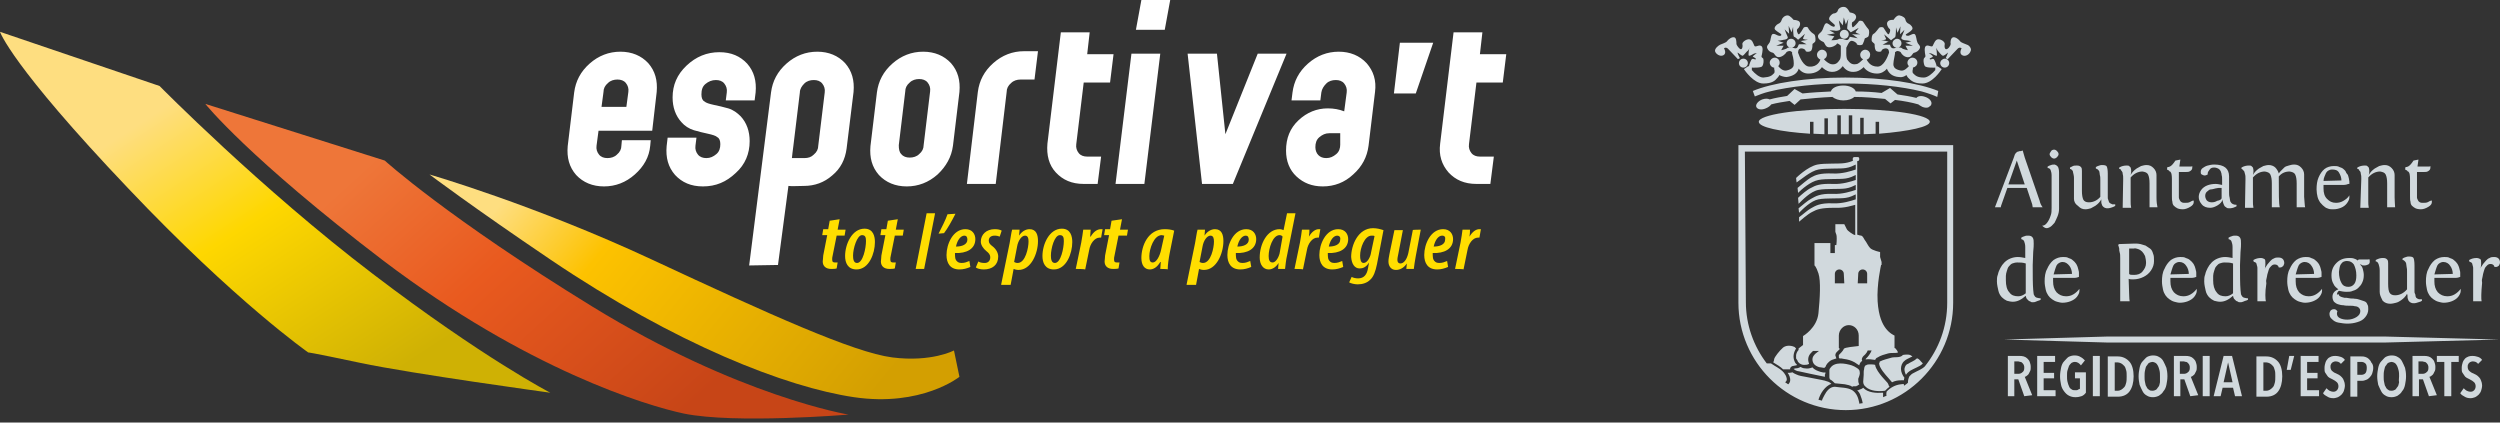
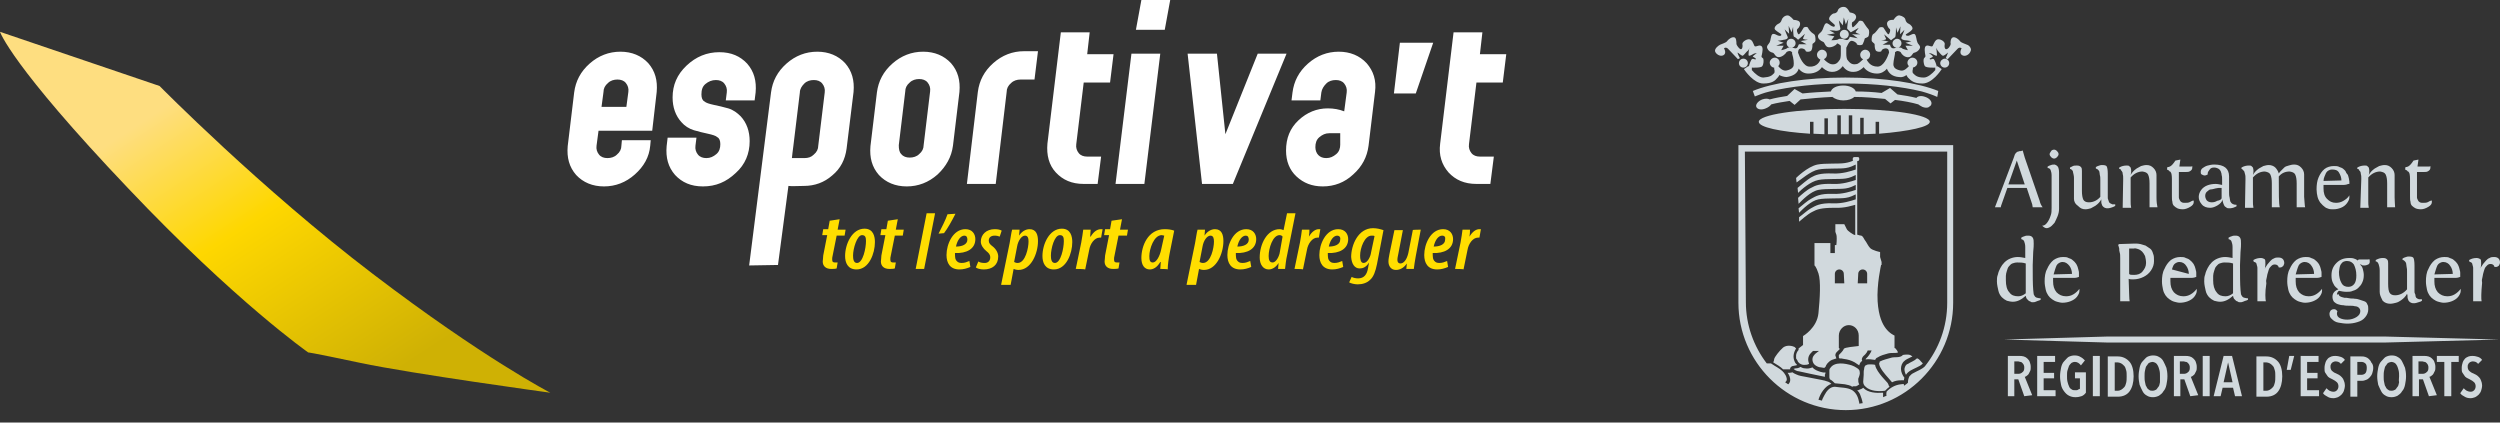
<svg xmlns="http://www.w3.org/2000/svg" width="355" height="60" viewBox="0 0 355 60" fill="none">
  <rect x="0" y="0" width="355" height="60" fill="#333333" stroke="none" />
  <path d="M90.144 24.777C88.874 25.907 87.391 26.471 85.768 26.471C84.144 26.471 82.803 25.907 81.814 24.848C80.826 23.718 80.473 22.377 80.614 20.753L81.532 13.13C81.744 11.506 82.45 10.165 83.72 9.035C84.991 7.906 86.474 7.341 88.097 7.341C89.721 7.341 91.062 7.906 92.05 8.965C93.038 10.094 93.391 11.436 93.25 13.059L92.615 18.565H84.991L84.709 20.683C84.638 21.177 84.779 21.601 85.062 21.953C85.344 22.306 85.768 22.448 86.262 22.448C86.756 22.448 87.25 22.306 87.603 21.953C88.026 21.601 88.238 21.177 88.238 20.683L88.309 19.906H92.403L92.332 20.683C92.191 22.306 91.415 23.648 90.144 24.777ZM85.415 15.177H88.944L89.227 13.059C89.297 12.565 89.156 12.142 88.874 11.789C88.591 11.436 88.168 11.294 87.674 11.294C87.179 11.294 86.685 11.436 86.332 11.789C85.909 12.142 85.697 12.565 85.697 13.059L85.415 15.177ZM94.803 19.553H98.897L98.756 20.683C98.686 21.177 98.827 21.601 99.109 21.953C99.391 22.306 99.815 22.448 100.309 22.448C100.874 22.448 101.297 22.236 101.721 21.883C102.145 21.53 102.286 21.036 102.286 20.471C102.286 19.977 102.145 19.624 101.862 19.483C101.65 19.271 101.156 19.13 100.521 18.989C99.886 18.848 99.25 18.706 98.544 18.495C97.839 18.283 97.203 17.859 96.78 17.365C95.933 16.448 95.509 15.247 95.509 13.836C95.509 12.071 96.144 10.588 97.486 9.318C98.827 8.047 100.38 7.412 102.145 7.412C103.839 7.412 105.109 7.977 106.098 9.035C107.086 10.165 107.439 11.506 107.298 13.13L107.157 14.259H103.062L103.203 13.13C103.274 12.636 103.133 12.212 102.85 11.859C102.568 11.506 102.145 11.365 101.65 11.365C101.086 11.365 100.592 11.577 100.168 11.93C99.745 12.283 99.603 12.777 99.603 13.412C99.603 13.906 99.745 14.259 100.027 14.4C100.239 14.612 100.733 14.753 101.368 14.895C102.003 15.036 102.709 15.177 103.415 15.389C104.121 15.6 104.686 16.024 105.18 16.518C106.027 17.436 106.451 18.636 106.451 20.048C106.451 21.812 105.815 23.365 104.474 24.565C103.133 25.836 101.65 26.471 99.815 26.471C98.121 26.471 96.85 25.907 95.862 24.848C94.874 23.718 94.521 22.377 94.662 20.753L94.803 19.553ZM106.38 37.695L109.486 13.13C109.698 11.506 110.404 10.165 111.674 9.035C112.945 7.906 114.427 7.341 116.051 7.341C117.674 7.341 119.016 7.906 120.004 8.965C120.992 10.094 121.345 11.436 121.204 13.059L120.216 21.107C120.004 22.66 119.369 23.93 118.169 24.918C117.039 25.907 115.698 26.401 114.145 26.401C113.298 26.401 112.451 26.471 111.957 26.401L110.474 37.625L106.38 37.695ZM112.451 22.448C112.451 22.448 113.651 22.448 114.216 22.448C114.78 22.448 115.204 22.306 115.557 21.953C115.98 21.601 116.192 21.177 116.192 20.683L117.11 13.13C117.18 12.636 117.039 12.212 116.757 11.859C116.474 11.506 116.051 11.365 115.557 11.365C115.063 11.365 114.569 11.506 114.216 11.859C113.863 12.212 113.58 12.636 113.58 13.13L112.663 20.683C112.592 21.107 112.451 22.448 112.451 22.448ZM133.134 24.777C131.863 25.907 130.381 26.471 128.757 26.471C127.134 26.471 125.792 25.907 124.804 24.848C123.816 23.718 123.463 22.377 123.604 20.753L124.522 13.13C124.734 11.506 125.439 10.165 126.71 9.035C127.981 7.906 129.463 7.341 131.087 7.341C132.71 7.341 134.052 7.906 135.04 8.965C136.028 10.094 136.381 11.436 136.24 13.059L135.322 20.683C135.11 22.306 134.334 23.648 133.134 24.777ZM127.981 21.883C128.263 22.236 128.687 22.377 129.181 22.377C129.675 22.377 130.169 22.236 130.522 21.883C130.946 21.53 131.157 21.107 131.157 20.612L132.075 12.989C132.146 12.494 132.004 12.071 131.722 11.718C131.44 11.365 131.016 11.224 130.522 11.224C130.028 11.224 129.534 11.365 129.181 11.718C128.757 12.071 128.545 12.494 128.545 12.989L127.628 20.612C127.628 21.177 127.698 21.601 127.981 21.883ZM137.299 26.118L138.852 13.059C139.063 11.436 139.769 10.094 141.04 8.965C142.311 7.835 143.793 7.271 145.417 7.271H147.393L146.899 11.294H144.922C144.428 11.294 143.934 11.436 143.581 11.789C143.158 12.142 142.946 12.565 142.946 13.059L141.393 26.118H137.299ZM155.864 26.118H153.887C152.193 26.118 150.923 25.554 149.934 24.495C148.946 23.436 148.593 22.024 148.734 20.401L150.64 4.588H154.735L154.382 7.694H158.123L157.629 11.718H153.887L152.829 20.471C152.758 20.965 152.899 21.389 153.182 21.742C153.464 22.095 153.887 22.236 154.382 22.236H156.358L155.864 26.118ZM158.405 26.118L160.664 7.624H164.758L162.5 26.118H158.405ZM161.299 4.235L162.076 -0H166.17L165.394 4.235H161.299ZM170.688 26.118L168.641 7.624H172.806L174.006 19.059L178.594 7.624H182.688L175.065 26.118H170.688ZM187.842 26.471C186.289 26.471 185.088 25.977 184.1 25.059C183.112 24.142 182.618 22.871 182.618 21.389C182.618 19.624 183.183 18.212 184.383 17.083C185.583 15.953 186.994 15.389 188.547 15.389C189.395 15.389 190.171 15.53 190.877 15.812L191.23 13.13C191.3 12.636 191.159 12.212 190.877 11.859C190.595 11.506 190.171 11.365 189.677 11.365C189.183 11.365 188.689 11.506 188.336 11.859C187.983 12.212 187.7 12.636 187.63 13.13L187.489 14.259H183.394L183.535 13.13C183.747 11.506 184.453 10.165 185.724 9.035C186.994 7.906 188.477 7.341 190.1 7.341C191.724 7.341 193.065 7.906 194.053 8.965C195.042 10.094 195.465 11.436 195.254 13.059L194.336 20.683C194.124 22.306 193.418 23.648 192.148 24.777C190.948 25.907 189.465 26.471 187.842 26.471ZM188.336 22.448C188.9 22.448 189.324 22.236 189.747 21.883C190.171 21.53 190.312 21.036 190.312 20.542C190.312 20.048 190.312 18.918 190.312 18.918C190.312 18.918 189.183 18.918 188.759 18.918C188.194 18.918 187.771 19.13 187.347 19.483C186.924 19.836 186.783 20.33 186.783 20.895C186.783 21.318 186.924 21.742 187.206 22.024C187.489 22.306 187.842 22.448 188.336 22.448ZM197.936 13.271L198.783 6.071H203.513L201.042 13.271H197.936ZM211.631 26.118H209.654C207.96 26.118 206.689 25.554 205.701 24.495C204.713 23.365 204.289 22.024 204.501 20.401L206.407 4.588H210.501L210.148 7.694H213.889L213.395 11.718H209.654L208.595 20.471C208.525 20.965 208.666 21.389 208.948 21.742C209.23 22.095 209.654 22.236 210.148 22.236H212.125L211.631 26.118Z" fill="white" />
  <path d="M119.228 31.13L118.945 32.613H120.075L119.933 33.46H118.804L118.239 36.283C118.169 36.495 118.169 36.707 118.169 36.848C118.169 37.201 118.31 37.272 118.592 37.272C118.733 37.272 118.875 37.272 118.945 37.272L118.804 38.119C118.592 38.189 118.239 38.189 118.027 38.189C117.251 38.189 116.827 37.766 116.827 37.13C116.827 36.919 116.898 36.636 116.898 36.283L117.463 33.389H116.757L116.898 32.542H117.604L117.816 31.342L119.228 31.13ZM124.239 34.377C124.239 36.001 123.392 38.26 121.628 38.26C120.357 38.26 120.004 37.272 120.004 36.354C120.004 34.66 120.992 32.472 122.757 32.472C124.028 32.472 124.239 33.601 124.239 34.377ZM121.133 36.283C121.133 36.778 121.204 37.342 121.698 37.342C122.545 37.342 122.969 35.225 122.969 34.236C122.969 33.742 122.898 33.389 122.404 33.389C121.698 33.389 121.133 35.295 121.133 36.283ZM127.487 31.13L127.204 32.613H128.334L128.193 33.46H127.063L126.498 36.283C126.428 36.495 126.428 36.707 126.428 36.848C126.428 37.201 126.569 37.272 126.851 37.272C126.992 37.272 127.134 37.272 127.204 37.272L127.063 38.119C126.851 38.189 126.498 38.189 126.287 38.189C125.51 38.189 125.087 37.766 125.087 37.13C125.087 36.919 125.157 36.636 125.157 36.283L125.722 33.389H125.016L125.157 32.542H125.863L126.075 31.342L127.487 31.13ZM130.028 38.189L131.581 30.283H132.781L131.228 38.189H130.028ZM135.675 30.354C135.181 31.342 134.546 32.472 134.052 33.107L133.275 33.178C133.699 32.33 134.263 31.271 134.546 30.424L135.675 30.354ZM137.793 37.907C137.299 38.119 136.805 38.26 136.24 38.26C134.899 38.26 134.404 37.342 134.404 36.213C134.404 34.66 135.322 32.542 137.087 32.542C138.075 32.542 138.499 33.248 138.499 33.954C138.499 35.366 137.228 36.001 135.605 35.931C135.605 36.072 135.605 36.495 135.675 36.778C135.816 37.13 136.099 37.342 136.522 37.342C137.016 37.342 137.299 37.201 137.652 37.06L137.793 37.907ZM136.946 33.46C136.452 33.46 135.957 34.025 135.746 35.013C136.593 35.013 137.369 34.73 137.369 34.025C137.369 33.672 137.228 33.46 136.946 33.46ZM138.922 37.13C139.134 37.272 139.416 37.342 139.84 37.342C140.334 37.342 140.616 36.989 140.616 36.566C140.616 36.142 140.405 35.931 140.052 35.648C139.628 35.295 139.275 34.801 139.275 34.307C139.275 33.319 140.052 32.542 141.252 32.542C141.675 32.542 142.028 32.613 142.24 32.754L141.958 33.601C141.816 33.53 141.534 33.46 141.252 33.46C140.687 33.46 140.405 33.742 140.405 34.166C140.405 34.519 140.616 34.73 140.899 34.942C141.464 35.366 141.746 35.931 141.746 36.425C141.746 37.625 140.899 38.26 139.699 38.26C139.205 38.26 138.711 38.119 138.569 37.978L138.922 37.13ZM142.169 40.378L143.369 34.519C143.511 33.813 143.581 33.107 143.722 32.613H144.781L144.711 33.46C145.064 32.895 145.628 32.542 146.193 32.542C147.181 32.542 147.393 33.389 147.393 34.236C147.393 36.001 146.405 38.331 144.64 38.331C144.358 38.331 144.075 38.26 143.934 38.189L143.511 40.448H142.169V40.378ZM144.005 37.201C144.146 37.272 144.287 37.342 144.499 37.342C145.628 37.342 146.052 35.154 146.052 34.307C146.052 33.883 145.981 33.46 145.558 33.46C145.064 33.46 144.57 34.166 144.428 35.013L144.005 37.201ZM152.264 34.377C152.264 36.001 151.417 38.26 149.652 38.26C148.381 38.26 148.028 37.272 148.028 36.354C148.028 34.66 149.017 32.472 150.782 32.472C152.052 32.472 152.264 33.601 152.264 34.377ZM149.229 36.283C149.229 36.778 149.299 37.342 149.793 37.342C150.64 37.342 151.064 35.225 151.064 34.236C151.064 33.742 150.993 33.389 150.499 33.389C149.723 33.389 149.229 35.295 149.229 36.283ZM152.758 38.189L153.535 34.448C153.676 33.742 153.746 33.107 153.817 32.613H154.876C154.876 32.895 154.805 33.178 154.805 33.601H154.876C155.299 32.895 155.793 32.542 156.358 32.542C156.429 32.542 156.499 32.542 156.57 32.542L156.358 33.742C156.288 33.742 156.217 33.742 156.146 33.742C155.44 33.742 154.805 34.589 154.664 35.507L154.099 38.26C153.958 38.189 152.758 38.189 152.758 38.189ZM159.323 31.13L159.041 32.613H160.17L160.029 33.46H158.829L158.264 36.283C158.194 36.495 158.194 36.707 158.194 36.848C158.194 37.201 158.335 37.272 158.617 37.272C158.758 37.272 158.899 37.272 158.97 37.272L158.829 38.119C158.617 38.189 158.264 38.189 158.052 38.189C157.276 38.189 156.852 37.766 156.852 37.13C156.852 36.919 156.923 36.636 156.923 36.283L157.488 33.389H156.782L156.923 32.542H157.629L157.841 31.342L159.323 31.13ZM164.758 38.189C164.758 37.907 164.829 37.554 164.829 37.201H164.758C164.264 38.048 163.7 38.26 163.276 38.26C162.5 38.26 162.076 37.625 162.076 36.636C162.076 34.942 162.994 32.542 165.394 32.542C165.888 32.542 166.382 32.613 166.735 32.754L166.1 35.931C165.958 36.636 165.817 37.625 165.817 38.26C165.817 38.189 164.758 38.189 164.758 38.189ZM165.323 33.46C165.182 33.46 165.111 33.389 164.97 33.389C163.841 33.389 163.205 35.366 163.205 36.354C163.205 36.919 163.276 37.272 163.7 37.272C164.194 37.272 164.688 36.425 164.9 35.366L165.323 33.46ZM168.5 40.378L169.7 34.519C169.841 33.813 169.912 33.107 170.053 32.613H171.112L171.041 33.46C171.394 32.895 171.959 32.542 172.523 32.542C173.512 32.542 173.723 33.389 173.723 34.236C173.723 36.001 172.735 38.331 170.97 38.331C170.688 38.331 170.406 38.26 170.264 38.189L169.841 40.448H168.5V40.378ZM170.335 37.201C170.476 37.272 170.617 37.342 170.829 37.342C171.959 37.342 172.382 35.154 172.382 34.307C172.382 33.883 172.312 33.46 171.888 33.46C171.394 33.46 170.9 34.166 170.759 35.013L170.335 37.201ZM177.677 37.907C177.182 38.119 176.688 38.26 176.124 38.26C174.782 38.26 174.288 37.342 174.288 36.213C174.288 34.66 175.206 32.542 176.971 32.542C177.959 32.542 178.382 33.248 178.382 33.954C178.382 35.366 177.112 36.001 175.488 35.931C175.488 36.072 175.488 36.495 175.559 36.778C175.7 37.13 175.982 37.342 176.406 37.342C176.9 37.342 177.182 37.201 177.535 37.06L177.677 37.907ZM176.9 33.46C176.406 33.46 175.912 34.025 175.7 35.013C176.547 35.013 177.324 34.73 177.324 34.025C177.324 33.672 177.182 33.46 176.9 33.46ZM183.959 30.283L182.759 36.283C182.618 36.848 182.547 37.625 182.477 38.189H181.488L181.559 37.342C181.206 37.907 180.712 38.26 180.147 38.26C179.371 38.26 178.877 37.554 178.877 36.566C178.877 34.66 179.935 32.542 181.7 32.542C181.912 32.542 182.124 32.613 182.265 32.683L182.759 30.283H183.959ZM182.124 33.601C182.053 33.46 181.841 33.389 181.7 33.389C180.712 33.389 180.147 35.295 180.147 36.354C180.147 36.919 180.288 37.272 180.712 37.272C181.065 37.272 181.488 36.778 181.7 36.001L182.124 33.601ZM183.818 38.189L184.594 34.448C184.736 33.742 184.806 33.107 184.877 32.613H185.936C185.936 32.895 185.936 33.178 185.865 33.601C186.289 32.895 186.783 32.542 187.277 32.542C187.347 32.542 187.418 32.542 187.489 32.542L187.277 33.742C187.206 33.742 187.136 33.742 187.065 33.742C186.359 33.742 185.724 34.589 185.583 35.507L185.018 38.26C185.018 38.189 183.818 38.189 183.818 38.189ZM190.736 37.907C190.242 38.119 189.747 38.26 189.183 38.26C187.842 38.26 187.347 37.342 187.347 36.213C187.347 34.66 188.265 32.542 190.03 32.542C191.018 32.542 191.442 33.248 191.442 33.954C191.442 35.366 190.171 36.001 188.547 35.931C188.547 36.072 188.547 36.495 188.618 36.778C188.759 37.13 189.042 37.342 189.465 37.342C189.959 37.342 190.242 37.201 190.595 37.06L190.736 37.907ZM189.889 33.46C189.395 33.46 188.9 34.025 188.689 35.013C189.536 35.013 190.312 34.73 190.312 34.025C190.383 33.672 190.171 33.46 189.889 33.46ZM191.936 39.319C192.148 39.46 192.571 39.531 192.853 39.531C193.701 39.531 194.124 38.966 194.265 38.048L194.406 37.272C193.983 37.978 193.489 38.119 193.065 38.119C192.359 38.119 191.936 37.483 191.865 36.495C191.865 34.801 192.853 32.401 194.971 32.401C195.536 32.401 196.03 32.542 196.454 32.683L195.536 37.483C195.324 38.542 195.042 39.319 194.548 39.742C194.124 40.166 193.489 40.378 192.783 40.378C192.359 40.378 191.795 40.236 191.583 40.095L191.936 39.319ZM195.183 33.53C195.112 33.46 194.971 33.46 194.759 33.46C193.771 33.46 193.136 35.225 193.136 36.283C193.136 36.778 193.206 37.342 193.63 37.342C194.195 37.342 194.618 36.425 194.689 35.86L195.183 33.53ZM201.748 32.613L201.042 36.354C200.901 37.06 200.83 37.695 200.76 38.189H199.701L199.771 37.413C199.348 38.048 198.783 38.331 198.218 38.331C197.512 38.331 197.159 37.766 197.159 37.13C197.159 36.778 197.23 36.495 197.301 36.072L198.007 32.683H199.207L198.571 36.001C198.501 36.354 198.43 36.636 198.43 36.919C198.43 37.201 198.571 37.413 198.854 37.413C199.348 37.413 199.771 36.848 199.983 35.931L200.618 32.683C200.477 32.613 201.748 32.613 201.748 32.613ZM205.63 37.907C205.136 38.119 204.642 38.26 204.077 38.26C202.736 38.26 202.242 37.342 202.242 36.213C202.242 34.66 203.16 32.542 204.924 32.542C205.913 32.542 206.336 33.248 206.336 33.954C206.336 35.366 205.066 36.001 203.442 35.931C203.442 36.072 203.442 36.495 203.513 36.778C203.654 37.13 203.936 37.342 204.36 37.342C204.854 37.342 205.136 37.201 205.489 37.06L205.63 37.907ZM204.783 33.46C204.289 33.46 203.795 34.025 203.583 35.013C204.43 35.013 205.207 34.73 205.207 34.025C205.277 33.672 205.136 33.46 204.783 33.46ZM206.619 38.189L207.395 34.448C207.536 33.742 207.607 33.107 207.678 32.613H208.736C208.736 32.895 208.736 33.178 208.666 33.601C209.089 32.895 209.583 32.542 210.078 32.542C210.148 32.542 210.219 32.542 210.289 32.542L210.078 33.742C210.007 33.742 209.936 33.742 209.866 33.742C209.16 33.742 208.525 34.589 208.383 35.507L207.819 38.26C207.819 38.189 206.619 38.189 206.619 38.189Z" fill="#FFDE00" />
  <path d="M22.66 12.212C22.66 12.212 36.989 26.754 52.943 38.895C68.685 50.896 78.144 55.767 78.144 55.767C78.144 55.767 58.52 53.084 51.178 51.531C43.837 49.978 43.766 50.049 43.766 50.049C43.766 50.049 33.46 42.848 18.212 26.754C1.553 9.247 0 4.518 0 4.518L22.66 12.212Z" fill="url(#paint0_linear_3_19)" />
-   <path d="M54.637 22.801C54.637 22.801 63.461 30.848 84.144 43.554C104.968 56.331 120.498 58.872 120.498 58.872C120.498 58.872 104.403 60.214 97.133 58.731C91.768 57.602 74.826 52.449 54.496 37.06C35.225 22.377 29.154 14.753 29.154 14.753L54.637 22.801Z" fill="url(#paint1_linear_3_19)" />
-   <path d="M60.99 24.777C60.99 24.777 75.885 29.083 92.544 36.848C109.204 44.613 121.204 50.049 126.71 50.755C132.287 51.46 135.463 49.766 135.463 49.766L136.24 53.508C136.24 53.508 130.875 57.814 121.275 56.402C111.674 54.99 96.003 48.919 78.144 36.848C67.273 29.507 60.99 24.777 60.99 24.777Z" fill="url(#paint2_linear_3_19)" />
-   <path d="M287.233 21.389C287.304 21.601 287.374 21.953 287.515 22.377L289.633 28.518C289.704 28.871 289.845 29.154 290.057 29.436H288.645C288.645 29.295 288.574 29.154 288.574 29.013L287.798 26.683H285.045L284.127 29.295V29.366V29.436H283.28L285.962 22.377C286.033 22.236 286.033 22.095 286.104 21.953C286.174 21.812 286.245 21.742 286.315 21.671C286.386 21.601 286.457 21.53 286.598 21.53C286.668 21.459 286.809 21.459 286.88 21.459C286.951 21.459 287.021 21.459 287.162 21.389C287.092 21.389 287.162 21.389 287.233 21.389ZM287.515 26.189L286.386 22.801L285.186 26.189H287.515ZM292.245 23.718C292.316 23.86 292.386 24.142 292.386 24.495C292.386 24.636 292.386 24.918 292.386 25.413V29.648C292.386 30.001 292.316 30.354 292.174 30.707C292.033 31.06 291.892 31.342 291.751 31.625C291.539 31.836 291.398 32.048 291.186 32.189C290.974 32.33 290.763 32.401 290.621 32.401C290.41 32.401 290.198 32.26 289.986 32.048C290.268 32.048 290.48 31.907 290.692 31.625C290.904 31.342 291.045 31.06 291.186 30.636C291.327 30.283 291.327 29.93 291.327 29.507C291.327 29.154 291.327 28.307 291.327 26.965V24.918C291.327 24.565 291.257 24.354 291.186 24.142C291.116 23.93 290.904 23.86 290.763 23.86V23.648L290.904 23.577C290.974 23.506 291.116 23.506 291.257 23.436C291.398 23.365 291.61 23.365 291.751 23.365C291.963 23.436 292.104 23.506 292.245 23.718ZM291.257 22.306C291.398 22.448 291.539 22.518 291.68 22.518C291.821 22.518 291.963 22.448 292.104 22.306C292.245 22.165 292.316 22.024 292.316 21.883C292.316 21.742 292.245 21.601 292.104 21.459C291.963 21.318 291.821 21.248 291.68 21.248C291.539 21.248 291.327 21.318 291.257 21.459C291.186 21.601 291.045 21.742 291.045 21.883C291.045 22.024 291.116 22.165 291.257 22.306ZM294.504 28.236V26.613C294.504 26.048 294.504 25.554 294.504 25.271C294.504 24.989 294.433 24.707 294.363 24.424C294.363 24.283 294.292 24.212 294.221 24.142C294.151 24.071 294.08 24.001 294.01 24.001H293.939V23.789C294.08 23.718 294.221 23.648 294.363 23.577C294.504 23.506 294.716 23.506 294.927 23.506C295.21 23.506 295.351 23.577 295.492 23.718C295.633 23.86 295.633 24.071 295.633 24.283C295.633 24.495 295.633 24.848 295.633 25.271V27.107C295.633 27.671 295.704 28.095 295.845 28.377C295.986 28.589 296.198 28.73 296.622 28.73C297.257 28.73 297.822 28.448 298.245 27.954C298.245 26.965 298.245 26.189 298.245 25.554C298.245 25.271 298.245 25.059 298.175 24.848C298.175 24.636 298.104 24.495 298.104 24.354C298.033 24.212 297.963 24.142 297.892 24.071C297.822 24.001 297.751 24.001 297.61 23.93V23.718L297.751 23.648C297.822 23.577 297.963 23.577 298.104 23.506C298.245 23.436 298.386 23.436 298.528 23.436C298.88 23.436 299.092 23.506 299.163 23.648C299.233 23.789 299.304 24.142 299.304 24.636V27.601C299.304 27.742 299.304 27.883 299.304 28.024C299.304 28.166 299.304 28.236 299.375 28.377C299.375 28.448 299.445 28.518 299.445 28.589C299.445 28.66 299.516 28.73 299.516 28.73C299.516 28.801 299.586 28.801 299.657 28.871C299.728 28.871 299.728 28.942 299.798 28.942C299.798 28.942 299.869 28.942 299.939 29.013C300.01 29.013 300.01 29.013 300.081 29.013C300.081 29.013 300.151 29.013 300.222 29.013C300.292 29.013 300.292 29.013 300.363 29.013V29.224C300.292 29.295 300.151 29.366 299.939 29.436C299.728 29.507 299.516 29.577 299.304 29.577C299.163 29.577 299.022 29.577 298.88 29.507C298.739 29.436 298.669 29.366 298.598 29.295C298.528 29.224 298.457 29.083 298.457 29.013C298.386 28.871 298.386 28.801 298.386 28.66C298.386 28.518 298.386 28.448 298.386 28.307C298.316 28.448 298.175 28.66 298.033 28.801C297.892 28.942 297.751 29.083 297.539 29.224C297.327 29.366 297.116 29.436 296.904 29.577C296.622 29.648 296.41 29.718 296.127 29.718C295.704 29.718 295.422 29.577 295.139 29.295C294.645 28.942 294.504 28.589 294.504 28.236ZM306.363 29.436H305.234C305.234 29.224 305.234 29.013 305.234 28.871V26.048C305.234 25.483 305.163 25.059 305.022 24.777C304.881 24.495 304.598 24.424 304.245 24.354C303.61 24.354 303.045 24.636 302.551 25.201C302.551 26.613 302.551 27.742 302.551 28.589C302.551 28.871 302.551 29.154 302.622 29.507H301.422V29.436L301.492 25.413C301.492 25.13 301.492 24.918 301.422 24.707C301.422 24.495 301.351 24.354 301.281 24.283C301.21 24.212 301.139 24.142 301.139 24.071C301.139 24.001 300.998 24.001 300.998 24.001H300.928V23.789C301.281 23.577 301.633 23.506 301.986 23.506C302.128 23.506 302.269 23.506 302.339 23.577C302.41 23.648 302.481 23.718 302.551 23.789C302.551 23.86 302.622 24.001 302.622 24.142C302.622 24.283 302.622 24.354 302.622 24.495L302.551 24.848C302.622 24.707 302.763 24.495 302.904 24.354C303.045 24.212 303.186 24.071 303.398 23.93C303.61 23.789 303.822 23.718 304.034 23.577C304.316 23.506 304.528 23.436 304.81 23.436C305.234 23.436 305.516 23.577 305.798 23.86C306.081 24.142 306.222 24.495 306.222 24.848C306.222 24.918 306.222 25.271 306.222 25.977C306.222 26.683 306.222 27.318 306.222 28.024C306.222 28.66 306.292 29.154 306.363 29.436ZM309.61 22.659L309.469 23.648H310.881C310.951 23.648 311.093 23.648 311.163 23.648C311.234 23.648 311.304 23.577 311.304 23.577C311.304 23.577 311.304 23.648 311.304 23.789C311.304 24.001 311.234 24.142 311.022 24.283C310.81 24.424 310.669 24.424 310.387 24.424C310.316 24.424 310.175 24.424 309.963 24.424C309.751 24.424 309.61 24.424 309.54 24.424C309.469 24.424 309.398 24.424 309.398 24.424V27.46C309.398 27.671 309.398 27.883 309.398 28.024C309.398 28.166 309.469 28.307 309.54 28.448C309.61 28.589 309.681 28.66 309.822 28.73C309.963 28.801 310.104 28.801 310.316 28.801C310.528 28.801 310.81 28.801 311.022 28.66C311.234 28.518 311.375 28.518 311.446 28.448C311.516 28.518 311.516 28.589 311.516 28.66C311.516 28.942 311.375 29.154 311.022 29.366C310.669 29.577 310.316 29.718 309.963 29.718C309.61 29.718 309.328 29.648 309.187 29.577C309.046 29.507 308.834 29.366 308.693 29.224C308.551 29.083 308.481 28.871 308.481 28.66C308.41 28.448 308.41 28.166 308.41 27.813C308.41 27.601 308.41 27.248 308.41 26.613C308.41 25.977 308.41 25.624 308.41 25.413C308.41 24.918 308.34 24.565 308.269 24.495C308.198 24.424 308.198 24.354 308.128 24.354C308.057 24.354 308.057 24.283 307.987 24.212C307.916 24.212 307.916 24.142 307.845 24.142C307.845 24.142 307.775 24.142 307.775 24.071H307.704L307.775 23.718C307.775 23.718 307.845 23.718 307.916 23.718C307.987 23.718 308.057 23.648 308.128 23.648C308.269 23.577 308.34 23.506 308.481 23.365C308.622 23.224 308.763 23.012 308.904 22.801L309.61 22.659ZM316.74 28.66C316.881 28.942 317.163 29.083 317.587 29.083V29.295C317.446 29.366 317.305 29.436 317.093 29.507C316.881 29.577 316.669 29.577 316.528 29.577C316.387 29.577 316.246 29.577 316.105 29.436C315.963 29.366 315.893 29.295 315.822 29.154C315.752 29.013 315.752 28.942 315.681 28.801C315.681 28.66 315.61 28.589 315.61 28.518C315.61 28.448 315.61 28.377 315.61 28.307C315.54 28.66 315.257 28.942 314.905 29.154C314.552 29.366 314.199 29.507 313.846 29.507C313.352 29.507 312.928 29.366 312.646 29.013C312.363 28.66 312.222 28.377 312.222 27.954C312.222 27.601 312.363 27.248 312.575 26.965C312.787 26.683 313.069 26.471 313.422 26.33C313.775 26.189 314.199 26.118 314.622 26.118C314.905 26.118 315.187 26.189 315.54 26.26C315.54 25.907 315.54 25.695 315.54 25.554C315.54 25.271 315.54 25.059 315.469 24.848C315.469 24.636 315.399 24.495 315.328 24.283C315.257 24.142 315.116 24.001 314.975 23.93C314.834 23.86 314.622 23.789 314.41 23.789C314.128 23.789 313.916 23.86 313.775 24.071C313.634 24.283 313.493 24.424 313.493 24.636C313.493 24.636 313.493 24.636 313.493 24.707C313.493 24.777 313.493 24.777 313.493 24.777C313.352 24.848 313.21 24.918 313.069 24.918C312.928 24.918 312.787 24.848 312.646 24.777C312.504 24.707 312.504 24.565 312.504 24.424C312.504 24.212 312.575 24.001 312.787 23.86C312.999 23.718 313.21 23.577 313.493 23.506C313.775 23.436 314.057 23.365 314.41 23.365C315.822 23.365 316.528 23.93 316.528 25.059C316.528 25.059 316.528 25.201 316.528 25.342C316.528 25.483 316.528 25.695 316.528 26.048C316.528 26.401 316.528 26.824 316.528 27.318C316.528 27.53 316.528 27.813 316.599 28.024C316.669 28.377 316.669 28.589 316.74 28.66ZM315.469 28.166V26.683C315.399 26.683 315.328 26.683 315.187 26.683C315.116 26.683 314.905 26.683 314.622 26.754C314.34 26.824 314.128 26.895 313.916 26.895C313.704 26.895 313.563 27.107 313.352 27.248C313.21 27.389 313.14 27.601 313.14 27.813C313.14 28.024 313.21 28.236 313.352 28.448C313.493 28.589 313.704 28.73 314.057 28.73C314.34 28.73 314.622 28.66 314.834 28.518C315.257 28.448 315.399 28.307 315.469 28.166ZM327.328 29.436H326.128C326.128 29.224 326.128 29.083 326.128 28.871V26.048C326.128 25.483 326.058 25.059 325.917 24.777C325.775 24.495 325.493 24.424 325.14 24.354C324.505 24.354 324.011 24.565 323.587 25.059C323.587 27.46 323.587 28.942 323.728 29.436H322.599C322.599 29.224 322.599 29.013 322.599 28.871V26.048C322.599 25.483 322.528 25.059 322.387 24.777C322.246 24.495 321.964 24.424 321.611 24.354C320.975 24.354 320.411 24.636 319.916 25.201C319.916 26.613 319.916 27.742 319.916 28.589C319.916 28.871 319.916 29.154 319.987 29.507H318.787V29.436L318.858 25.413C318.858 25.13 318.858 24.918 318.787 24.707C318.716 24.495 318.716 24.354 318.646 24.283C318.575 24.212 318.505 24.142 318.434 24.071C318.363 24.001 318.434 24.001 318.363 24.001H318.293V23.789C318.646 23.577 318.999 23.506 319.352 23.506C319.493 23.506 319.634 23.506 319.705 23.577C319.775 23.648 319.846 23.718 319.916 23.789C319.916 23.86 319.987 24.001 319.987 24.142C319.987 24.283 319.987 24.354 319.987 24.495L319.916 24.848C319.987 24.707 320.128 24.495 320.269 24.354C320.411 24.212 320.552 24.071 320.764 23.93C320.975 23.789 321.187 23.718 321.399 23.577C321.681 23.506 321.893 23.436 322.175 23.436C322.528 23.436 322.881 23.577 323.093 23.789C323.305 24.001 323.517 24.354 323.587 24.636C323.658 24.495 323.799 24.354 323.94 24.212C324.081 24.071 324.222 23.93 324.364 23.789C324.505 23.648 324.717 23.577 324.999 23.506C325.211 23.436 325.493 23.365 325.775 23.365C326.199 23.365 326.481 23.506 326.764 23.789C327.046 24.071 327.187 24.424 327.187 24.777C327.187 24.848 327.187 25.201 327.187 25.907C327.187 26.613 327.187 27.248 327.187 27.954C327.258 28.66 327.258 29.154 327.328 29.436ZM333.47 26.118C333.329 26.189 333.046 26.26 332.764 26.26H329.94C329.94 26.401 329.94 26.542 329.94 26.754C329.94 27.389 330.081 27.883 330.434 28.236C330.787 28.589 331.14 28.801 331.705 28.801C332.058 28.801 332.411 28.73 332.764 28.518C333.117 28.307 333.399 28.095 333.611 27.742V27.813C333.611 27.883 333.611 27.954 333.611 28.024C333.611 28.307 333.47 28.589 333.258 28.871C333.046 29.154 332.764 29.366 332.411 29.507C332.058 29.648 331.705 29.718 331.352 29.718C331.07 29.718 330.858 29.718 330.646 29.648C330.434 29.577 330.223 29.507 330.011 29.295C329.799 29.154 329.658 28.942 329.446 28.73C329.305 28.518 329.164 28.236 329.093 27.954C329.023 27.671 328.952 27.248 328.952 26.895C328.952 26.26 329.023 25.695 329.234 25.201C329.446 24.707 329.729 24.283 330.081 24.001C330.434 23.718 330.929 23.577 331.423 23.577C331.705 23.577 331.987 23.577 332.199 23.718C332.411 23.789 332.623 23.86 332.764 24.001C332.905 24.142 333.046 24.212 333.117 24.424C333.187 24.636 333.329 24.707 333.399 24.848C333.47 24.989 333.47 25.13 333.54 25.342C333.54 25.483 333.611 25.624 333.611 25.765C333.611 25.836 333.611 25.977 333.611 26.118H333.47ZM331.14 24.071C330.929 24.071 330.787 24.142 330.646 24.212C330.505 24.283 330.364 24.424 330.293 24.565C330.223 24.707 330.152 24.918 330.081 25.059C330.011 25.201 329.94 25.483 329.94 25.695L332.482 25.624C332.482 25.201 332.34 24.848 332.129 24.495C331.917 24.142 331.564 24.071 331.14 24.071ZM340.105 29.436H338.976C338.976 29.224 338.976 29.013 338.976 28.871V26.048C338.976 25.483 338.905 25.059 338.764 24.777C338.623 24.495 338.341 24.424 337.988 24.354C337.352 24.354 336.788 24.636 336.293 25.201C336.293 26.613 336.293 27.742 336.293 28.589C336.293 28.871 336.293 29.154 336.364 29.507H335.164V29.436L335.305 25.413C335.305 25.13 335.305 24.918 335.235 24.707C335.235 24.495 335.164 24.354 335.093 24.283C335.023 24.212 334.952 24.142 334.952 24.071C334.952 24.001 334.811 24.001 334.811 24.001H334.74V23.789C335.093 23.577 335.446 23.506 335.799 23.506C335.941 23.506 336.082 23.506 336.152 23.577C336.223 23.648 336.293 23.718 336.364 23.789C336.364 23.86 336.435 24.001 336.435 24.142C336.435 24.283 336.435 24.354 336.435 24.495L336.364 24.848C336.435 24.707 336.576 24.495 336.717 24.354C336.858 24.212 336.999 24.071 337.211 23.93C337.423 23.789 337.635 23.718 337.846 23.577C338.129 23.506 338.341 23.436 338.623 23.436C339.047 23.436 339.329 23.577 339.611 23.86C339.894 24.142 340.035 24.495 340.035 24.848C340.035 24.918 340.035 25.271 340.035 25.977C340.035 26.683 340.035 27.318 340.035 28.024C340.035 28.66 340.105 29.154 340.105 29.436ZM343.423 22.659L343.282 23.648H344.694C344.764 23.648 344.906 23.648 344.976 23.648C345.047 23.648 345.117 23.577 345.117 23.577C345.117 23.577 345.117 23.648 345.117 23.789C345.117 24.001 345.047 24.142 344.835 24.283C344.623 24.424 344.482 24.424 344.2 24.424C344.129 24.424 343.988 24.424 343.776 24.424C343.564 24.424 343.423 24.424 343.353 24.424C343.282 24.424 343.211 24.424 343.211 24.424V27.46C343.211 27.671 343.211 27.883 343.211 28.024C343.211 28.166 343.282 28.307 343.353 28.448C343.423 28.589 343.494 28.66 343.635 28.73C343.776 28.801 343.917 28.801 344.129 28.801C344.341 28.801 344.623 28.801 344.835 28.66C345.047 28.518 345.188 28.518 345.258 28.448C345.329 28.518 345.329 28.589 345.329 28.66C345.329 28.942 345.188 29.154 344.835 29.366C344.482 29.577 344.129 29.718 343.776 29.718C343.423 29.718 343.141 29.648 343 29.577C342.858 29.507 342.647 29.366 342.505 29.224C342.364 29.083 342.294 28.871 342.294 28.66C342.223 28.448 342.223 28.166 342.223 27.813C342.223 27.601 342.223 27.248 342.223 26.613C342.223 25.977 342.223 25.624 342.223 25.413C342.223 24.918 342.152 24.565 342.082 24.495C342.011 24.424 342.011 24.354 341.941 24.354C341.87 24.354 341.87 24.283 341.8 24.212C341.729 24.212 341.729 24.142 341.658 24.142C341.658 24.142 341.588 24.142 341.588 24.071H341.517L341.588 23.718C341.588 23.718 341.658 23.718 341.729 23.718C341.8 23.718 341.87 23.648 341.941 23.648C342.082 23.577 342.152 23.506 342.294 23.365C342.435 23.224 342.576 23.012 342.717 22.801L343.423 22.659ZM289.774 42.354V42.566C289.633 42.637 289.492 42.707 289.421 42.707C289.351 42.707 289.28 42.778 289.068 42.848C288.927 42.919 288.786 42.919 288.645 42.919C288.574 42.919 288.433 42.919 288.362 42.848C288.292 42.778 288.151 42.778 288.08 42.707C288.01 42.637 287.939 42.566 287.798 42.425C287.727 42.284 287.657 42.142 287.657 42.001C287.021 42.566 286.457 42.848 285.821 42.848C285.539 42.848 285.256 42.778 284.974 42.707C284.692 42.566 284.48 42.425 284.268 42.213C284.056 42.001 283.845 41.648 283.774 41.295C283.703 40.942 283.562 40.448 283.562 39.954C283.562 39.601 283.562 39.319 283.703 38.966C283.774 38.613 283.915 38.331 284.056 38.048C284.198 37.766 284.409 37.483 284.621 37.272C284.833 37.06 285.115 36.848 285.468 36.707C285.821 36.566 286.174 36.495 286.527 36.495C286.88 36.495 287.233 36.566 287.586 36.636V35.083C287.586 34.73 287.515 34.519 287.445 34.307C287.374 34.095 287.233 34.025 287.021 33.954V33.742L287.162 33.672C287.233 33.601 287.374 33.601 287.515 33.53C287.657 33.46 287.868 33.46 288.01 33.46C288.292 33.46 288.504 33.53 288.645 33.742C288.786 33.954 288.786 34.236 288.786 34.589C288.786 34.801 288.786 35.154 288.715 35.789C288.715 36.425 288.645 37.06 288.645 37.625C288.645 39.107 288.645 40.307 288.715 41.154C288.715 41.366 288.786 41.578 288.786 41.789C288.857 41.931 288.927 42.072 288.998 42.142C289.068 42.213 289.21 42.284 289.28 42.284C289.492 42.354 289.633 42.354 289.774 42.354ZM286.598 42.072C286.951 42.072 287.304 41.931 287.657 41.648V41.437C287.657 41.366 287.657 40.942 287.657 40.307C287.657 39.672 287.657 39.248 287.657 39.178V37.413C287.233 37.272 286.88 37.272 286.457 37.272C286.174 37.272 285.962 37.342 285.751 37.413C285.539 37.483 285.398 37.695 285.256 37.836C285.115 37.978 285.045 38.26 284.974 38.472C284.904 38.684 284.833 38.966 284.833 39.178C284.833 39.389 284.833 39.601 284.833 39.813C284.833 40.519 284.974 41.154 285.327 41.507C285.609 41.931 286.033 42.072 286.598 42.072ZM295.21 39.319C295.069 39.389 294.786 39.46 294.504 39.46H291.539C291.539 39.601 291.539 39.742 291.539 39.954C291.539 40.59 291.68 41.084 292.033 41.507C292.386 41.86 292.81 42.072 293.374 42.072C293.727 42.072 294.08 42.001 294.433 41.789C294.786 41.578 295.069 41.295 295.28 41.013V41.084C295.28 41.154 295.28 41.225 295.28 41.295C295.28 41.578 295.139 41.86 294.927 42.142C294.716 42.425 294.363 42.637 294.01 42.778C293.657 42.919 293.233 42.989 292.88 42.989C292.598 42.989 292.386 42.919 292.104 42.848C291.821 42.778 291.61 42.637 291.398 42.495C291.186 42.354 290.974 42.142 290.833 41.931C290.692 41.719 290.551 41.437 290.48 41.084C290.41 40.731 290.339 40.378 290.339 39.954C290.339 39.319 290.41 38.684 290.692 38.189C290.904 37.695 291.186 37.272 291.61 36.919C292.033 36.636 292.457 36.495 292.951 36.495C293.233 36.495 293.516 36.495 293.727 36.636C293.939 36.707 294.151 36.778 294.292 36.919C294.433 37.06 294.574 37.13 294.716 37.342C294.857 37.483 294.927 37.695 294.998 37.836C295.069 37.978 295.069 38.119 295.139 38.331C295.21 38.542 295.21 38.684 295.21 38.754C295.21 38.895 295.21 38.966 295.21 39.107V39.319ZM292.88 37.201C292.668 37.201 292.527 37.272 292.386 37.342C292.245 37.413 292.104 37.554 292.033 37.695C291.963 37.836 291.892 38.048 291.821 38.26C291.751 38.472 291.68 38.684 291.61 38.966L294.221 38.895C294.221 38.472 294.08 38.048 293.869 37.766C293.586 37.413 293.304 37.201 292.88 37.201ZM302.41 42.778H301.069V42.566C301.069 42.284 301.069 41.86 301.069 41.084C301.069 40.307 301.069 39.813 301.069 39.46C301.069 39.248 301.069 38.895 301.069 38.472C301.069 38.048 301.069 37.695 301.069 37.483C301.069 37.272 301.069 36.989 301.069 36.636C301.069 36.283 301.069 36.072 300.998 35.86C300.928 35.648 300.928 35.507 300.928 35.295C300.857 35.083 300.857 34.942 300.786 34.872L300.857 34.66L303.045 34.589H303.186C303.469 34.589 303.681 34.589 303.963 34.66C304.245 34.73 304.457 34.801 304.669 34.872C304.881 35.013 305.092 35.154 305.304 35.295C305.516 35.436 305.657 35.719 305.728 36.001C305.869 36.283 305.869 36.636 305.869 37.06C305.869 37.554 305.728 37.978 305.445 38.401C305.163 38.825 304.81 39.107 304.387 39.319C303.963 39.531 303.469 39.672 302.904 39.672C302.692 39.672 302.481 39.672 302.269 39.601C302.339 41.437 302.339 42.495 302.41 42.778ZM303.045 39.036C303.539 39.036 303.963 38.895 304.245 38.542C304.528 38.189 304.739 37.836 304.739 37.342C304.739 36.989 304.669 36.636 304.598 36.354C304.457 36.072 304.316 35.86 304.175 35.719C304.034 35.578 303.822 35.436 303.61 35.366C303.398 35.295 303.186 35.225 302.975 35.295H302.339C302.339 35.578 302.339 36.707 302.339 38.542V38.895C302.41 39.036 302.692 39.036 303.045 39.036ZM311.869 39.319C311.728 39.389 311.446 39.46 311.163 39.46H308.198C308.198 39.601 308.198 39.742 308.198 39.954C308.198 40.59 308.34 41.084 308.693 41.507C309.045 41.86 309.469 42.072 310.034 42.072C310.387 42.072 310.74 42.001 311.093 41.789C311.446 41.578 311.728 41.295 311.94 41.013V41.084C311.94 41.154 311.94 41.225 311.94 41.295C311.94 41.578 311.799 41.86 311.587 42.142C311.375 42.425 311.022 42.637 310.669 42.778C310.316 42.919 309.893 42.989 309.54 42.989C309.257 42.989 309.046 42.919 308.763 42.848C308.481 42.778 308.269 42.637 308.057 42.495C307.845 42.354 307.634 42.142 307.493 41.931C307.351 41.719 307.21 41.437 307.14 41.084C307.069 40.731 306.998 40.378 306.998 39.954C306.998 39.319 307.069 38.684 307.351 38.189C307.563 37.695 307.845 37.272 308.269 36.919C308.693 36.636 309.116 36.495 309.61 36.495C309.893 36.495 310.175 36.495 310.387 36.636C310.599 36.707 310.81 36.778 310.951 36.919C311.093 37.06 311.234 37.13 311.375 37.342C311.516 37.483 311.587 37.695 311.657 37.836C311.728 37.978 311.728 38.119 311.799 38.331C311.869 38.542 311.869 38.684 311.869 38.754C311.869 38.895 311.869 38.966 311.869 39.107V39.319ZM309.469 37.201C309.257 37.201 309.116 37.272 308.975 37.342C308.834 37.413 308.693 37.554 308.622 37.695C308.551 37.836 308.481 38.048 308.41 38.26C308.34 38.472 308.269 38.684 308.198 38.966L310.81 38.895C310.81 38.472 310.669 38.048 310.457 37.766C310.246 37.413 309.893 37.201 309.469 37.201ZM319.211 42.354V42.566C319.069 42.637 318.928 42.707 318.858 42.707C318.787 42.707 318.716 42.778 318.505 42.848C318.363 42.919 318.222 42.919 318.081 42.919C318.011 42.919 317.869 42.919 317.799 42.848C317.728 42.778 317.587 42.778 317.516 42.707C317.446 42.637 317.375 42.566 317.234 42.425C317.163 42.284 317.093 42.142 317.093 42.001C316.458 42.566 315.893 42.848 315.257 42.848C314.975 42.848 314.693 42.778 314.41 42.707C314.128 42.566 313.916 42.425 313.704 42.213C313.493 42.001 313.281 41.648 313.21 41.295C313.14 40.942 312.999 40.448 312.999 39.954C312.999 39.601 312.999 39.319 313.14 38.966C313.21 38.613 313.352 38.331 313.493 38.048C313.634 37.766 313.846 37.483 314.057 37.272C314.269 37.06 314.552 36.848 314.905 36.707C315.257 36.566 315.61 36.495 315.963 36.495C316.316 36.495 316.669 36.566 317.022 36.636V35.083C317.022 34.73 316.952 34.519 316.881 34.307C316.81 34.095 316.669 34.025 316.458 33.954V33.742L316.599 33.672C316.669 33.601 316.81 33.601 316.952 33.53C317.093 33.46 317.305 33.46 317.446 33.46C317.728 33.46 317.94 33.53 318.081 33.742C318.222 33.954 318.222 34.236 318.222 34.589C318.222 34.801 318.222 35.154 318.152 35.789C318.152 36.425 318.081 37.06 318.081 37.625C318.081 39.107 318.081 40.307 318.152 41.154C318.152 41.366 318.222 41.578 318.222 41.789C318.293 41.931 318.363 42.072 318.434 42.142C318.505 42.213 318.646 42.284 318.716 42.284C318.928 42.354 319.069 42.354 319.211 42.354ZM316.034 42.072C316.387 42.072 316.74 41.931 317.093 41.648V41.437C317.093 41.366 317.093 40.942 317.093 40.307C317.093 39.672 317.093 39.248 317.093 39.178V37.413C316.669 37.272 316.316 37.272 315.893 37.272C315.61 37.272 315.399 37.342 315.187 37.413C314.975 37.483 314.834 37.695 314.693 37.836C314.552 37.978 314.481 38.26 314.41 38.472C314.34 38.684 314.269 38.966 314.269 39.178C314.269 39.389 314.269 39.601 314.269 39.813C314.269 40.519 314.41 41.084 314.763 41.507C315.046 41.931 315.469 42.072 316.034 42.072ZM321.752 42.778H320.552C320.552 42.637 320.552 42.001 320.552 41.084C320.552 40.095 320.552 39.248 320.552 38.613C320.552 38.401 320.552 38.26 320.552 38.048C320.552 37.836 320.481 37.766 320.481 37.695C320.481 37.625 320.411 37.483 320.411 37.413C320.34 37.342 320.34 37.272 320.269 37.272C320.269 37.272 320.199 37.201 320.128 37.201C320.058 37.201 320.058 37.201 320.058 37.13H319.987V36.919C320.34 36.707 320.693 36.636 321.046 36.636C321.258 36.636 321.399 36.707 321.54 36.778C321.681 36.848 321.681 37.06 321.681 37.272C321.681 37.342 321.681 37.483 321.681 37.625L321.611 38.189C321.611 38.119 321.681 38.048 321.681 37.978C321.752 37.907 321.822 37.766 321.964 37.554C322.105 37.413 322.246 37.201 322.387 37.06C322.528 36.919 322.669 36.778 322.881 36.707C323.093 36.566 323.305 36.566 323.517 36.566C323.799 36.566 324.011 36.636 324.152 36.778C324.293 36.919 324.364 37.13 324.364 37.342C324.364 37.483 324.293 37.625 324.222 37.766C324.081 37.907 323.94 37.978 323.799 37.978C323.728 37.978 323.658 37.978 323.587 37.978C323.517 37.695 323.305 37.554 323.022 37.554C322.811 37.554 322.669 37.625 322.528 37.766C322.387 37.907 322.246 38.048 322.175 38.26C322.105 38.472 322.034 38.684 321.964 38.966C321.893 39.248 321.893 39.46 321.822 39.672C321.752 39.883 321.822 40.095 321.822 40.236C321.611 41.578 321.681 42.495 321.752 42.778ZM329.658 39.319C329.517 39.389 329.234 39.46 328.952 39.46H325.987C325.987 39.601 325.987 39.742 325.987 39.954C325.987 40.59 326.128 41.084 326.481 41.507C326.834 41.86 327.258 42.072 327.823 42.072C328.176 42.072 328.528 42.001 328.881 41.789C329.234 41.578 329.517 41.295 329.729 41.013V41.084C329.729 41.154 329.729 41.225 329.729 41.295C329.729 41.578 329.587 41.86 329.376 42.142C329.164 42.425 328.811 42.637 328.458 42.778C328.105 42.919 327.681 42.989 327.328 42.989C327.046 42.989 326.834 42.919 326.552 42.848C326.27 42.778 326.058 42.637 325.846 42.495C325.634 42.354 325.423 42.142 325.281 41.931C325.14 41.719 324.999 41.437 324.928 41.084C324.858 40.731 324.787 40.378 324.787 39.954C324.787 39.319 324.858 38.684 325.14 38.189C325.352 37.695 325.634 37.272 326.058 36.919C326.481 36.636 326.905 36.495 327.399 36.495C327.681 36.495 327.964 36.495 328.176 36.636C328.387 36.707 328.599 36.778 328.74 36.919C328.881 37.06 329.023 37.13 329.164 37.342C329.305 37.483 329.376 37.695 329.446 37.836C329.517 37.978 329.517 38.119 329.587 38.331C329.658 38.542 329.658 38.684 329.658 38.754C329.658 38.895 329.658 38.966 329.658 39.107V39.319ZM327.258 37.201C327.046 37.201 326.905 37.272 326.764 37.342C326.623 37.413 326.481 37.554 326.411 37.695C326.34 37.836 326.27 38.048 326.199 38.26C326.128 38.472 326.058 38.684 325.987 38.966L328.599 38.895C328.599 38.472 328.458 38.048 328.246 37.766C328.034 37.413 327.681 37.201 327.258 37.201ZM332.129 41.86C332.129 42.001 332.27 42.072 332.411 42.142C332.552 42.213 332.693 42.213 332.905 42.284C333.117 42.284 333.329 42.284 333.611 42.354C333.893 42.425 334.105 42.354 334.388 42.425C334.67 42.425 334.882 42.495 335.093 42.566C335.305 42.637 335.517 42.707 335.729 42.778C335.941 42.848 336.082 42.989 336.152 43.201C336.293 43.413 336.293 43.625 336.293 43.907C336.293 44.331 336.152 44.684 335.87 45.037C335.588 45.39 335.235 45.601 334.74 45.743C334.317 45.884 333.823 45.954 333.329 45.954C332.905 45.954 332.482 45.884 332.058 45.813C331.634 45.743 331.352 45.531 331.14 45.319C330.858 45.107 330.787 44.825 330.787 44.542C330.787 44.401 330.858 44.26 330.929 44.119C331.07 43.978 331.211 43.907 331.423 43.907C331.493 43.907 331.564 43.907 331.705 43.978C331.776 44.048 331.846 44.119 331.917 44.19C331.846 44.331 331.846 44.472 331.846 44.542C331.846 44.825 331.987 45.037 332.27 45.178C332.552 45.319 332.905 45.39 333.329 45.39C333.823 45.39 334.246 45.248 334.599 45.037C334.952 44.825 335.164 44.542 335.164 44.19C335.164 43.978 335.093 43.837 334.952 43.695C334.811 43.554 334.599 43.484 334.388 43.484C334.176 43.413 333.893 43.413 333.611 43.413C333.329 43.413 333.046 43.413 332.764 43.343C332.482 43.343 332.199 43.272 331.987 43.201C331.776 43.131 331.564 42.989 331.423 42.848C331.282 42.637 331.211 42.425 331.211 42.142C331.211 41.648 331.493 41.295 332.058 41.084C331.776 40.872 331.493 40.66 331.352 40.307C331.14 39.954 331.07 39.601 331.07 39.107C331.07 38.401 331.282 37.836 331.776 37.342C332.27 36.848 332.835 36.636 333.611 36.636C333.823 36.636 334.035 36.636 334.246 36.707C334.458 36.778 334.67 36.848 334.74 36.989L334.952 36.848H336.011C336.082 36.848 336.223 36.848 336.293 36.848C336.364 36.848 336.435 36.778 336.435 36.778C336.505 36.919 336.505 36.989 336.505 37.13C336.505 37.342 336.435 37.483 336.293 37.554C336.152 37.625 335.941 37.695 335.729 37.695C335.588 37.695 335.446 37.695 335.376 37.625C335.305 37.554 335.235 37.554 335.164 37.554H335.093C335.305 37.695 335.446 37.907 335.517 38.189C335.588 38.472 335.658 38.754 335.658 39.036C335.658 39.46 335.588 39.813 335.446 40.095C335.305 40.448 335.093 40.66 334.882 40.872C334.67 41.084 334.388 41.225 334.105 41.295C333.823 41.437 333.54 41.437 333.187 41.437C332.835 41.437 332.482 41.366 332.129 41.295C331.917 41.437 331.846 41.648 331.846 41.86C332.058 41.719 332.058 41.789 332.129 41.86ZM333.258 37.06C333.046 37.06 332.835 37.13 332.693 37.201C332.552 37.342 332.411 37.483 332.34 37.625C332.27 37.836 332.199 37.978 332.199 38.119C332.199 38.26 332.129 38.472 332.129 38.613C332.129 39.248 332.27 39.813 332.482 40.166C332.693 40.59 333.046 40.731 333.47 40.731C333.823 40.731 334.105 40.59 334.317 40.307C334.529 40.025 334.599 39.601 334.599 39.107C334.599 38.472 334.458 37.978 334.246 37.554C334.035 37.272 333.752 37.06 333.258 37.06ZM337.917 41.437V39.813C337.917 39.178 337.917 38.754 337.917 38.401C337.917 38.048 337.846 37.766 337.776 37.554C337.705 37.413 337.705 37.342 337.635 37.272C337.564 37.201 337.493 37.13 337.423 37.13H337.352V36.919C337.493 36.848 337.635 36.778 337.846 36.707C338.058 36.636 338.199 36.636 338.411 36.636C338.694 36.636 338.835 36.707 338.976 36.848C339.117 36.989 339.117 37.201 339.117 37.413C339.117 37.695 339.117 37.978 339.117 38.401V40.307C339.117 40.942 339.188 41.366 339.329 41.578C339.47 41.789 339.682 41.931 340.105 41.931C340.741 41.931 341.305 41.648 341.8 41.084C341.8 40.095 341.8 39.248 341.8 38.613C341.8 38.331 341.8 38.119 341.729 37.836C341.729 37.625 341.658 37.483 341.658 37.342C341.588 37.201 341.517 37.13 341.447 37.06C341.376 36.989 341.305 36.919 341.164 36.919V36.707L341.305 36.636C341.376 36.566 341.517 36.566 341.658 36.495C341.8 36.425 341.941 36.425 342.082 36.425C342.435 36.425 342.647 36.495 342.717 36.636C342.788 36.778 342.858 37.13 342.858 37.695V40.942C342.858 41.084 342.858 41.225 342.858 41.366C342.858 41.507 342.858 41.578 342.929 41.719C343 41.86 343 41.86 343 42.001C343 42.142 343.07 42.142 343.07 42.213C343.07 42.284 343.141 42.284 343.211 42.354C343.282 42.425 343.282 42.425 343.353 42.425C343.353 42.425 343.423 42.495 343.494 42.495C343.564 42.495 343.564 42.495 343.635 42.495C343.635 42.495 343.705 42.495 343.776 42.495C343.847 42.495 343.847 42.495 343.917 42.495V42.707C343.847 42.778 343.705 42.848 343.423 42.919C343.211 42.989 343 43.06 342.788 43.06C342.647 43.06 342.505 43.06 342.364 42.989C342.223 42.919 342.152 42.848 342.082 42.778C342.011 42.707 341.941 42.566 341.941 42.495C341.87 42.354 341.87 42.284 341.87 42.142C341.87 42.001 341.87 41.86 341.8 41.719C341.729 41.86 341.588 42.072 341.447 42.213C341.305 42.354 341.164 42.495 340.952 42.637C340.741 42.778 340.529 42.919 340.247 42.989C339.964 43.06 339.682 43.131 339.399 43.131C338.976 43.131 338.623 42.989 338.341 42.707C338.058 42.142 337.917 41.86 337.917 41.437ZM349.353 39.319C349.212 39.389 348.929 39.46 348.647 39.46H345.682C345.682 39.601 345.682 39.742 345.682 39.954C345.682 40.59 345.823 41.084 346.176 41.507C346.529 41.86 346.953 42.072 347.517 42.072C347.87 42.072 348.223 42.001 348.576 41.789C348.929 41.578 349.212 41.295 349.423 41.013V41.084C349.423 41.154 349.423 41.225 349.423 41.295C349.423 41.578 349.282 41.86 349.07 42.142C348.859 42.425 348.506 42.637 348.153 42.778C347.8 42.919 347.376 42.989 347.023 42.989C346.741 42.989 346.529 42.919 346.247 42.848C345.964 42.778 345.753 42.637 345.541 42.495C345.329 42.354 345.117 42.142 344.976 41.931C344.835 41.719 344.694 41.437 344.623 41.084C344.553 40.731 344.482 40.378 344.482 39.954C344.482 39.319 344.553 38.684 344.835 38.189C345.047 37.695 345.329 37.272 345.753 36.919C346.176 36.636 346.6 36.495 347.094 36.495C347.376 36.495 347.659 36.495 347.87 36.636C348.082 36.707 348.294 36.778 348.435 36.919C348.576 37.06 348.717 37.13 348.859 37.342C349 37.483 349.07 37.695 349.141 37.836C349.212 37.978 349.212 38.119 349.282 38.331C349.353 38.542 349.353 38.684 349.353 38.754C349.353 38.895 349.353 38.966 349.353 39.107V39.319ZM346.953 37.201C346.741 37.201 346.6 37.272 346.458 37.342C346.317 37.413 346.176 37.554 346.106 37.695C346.035 37.836 345.964 38.048 345.894 38.26C345.823 38.472 345.753 38.684 345.682 38.966L348.294 38.895C348.294 38.472 348.153 38.048 347.941 37.766C347.729 37.413 347.376 37.201 346.953 37.201ZM352.388 42.778H351.188C351.188 42.637 351.188 42.001 351.188 41.084C351.188 40.095 351.188 39.248 351.188 38.613C351.188 38.401 351.188 38.26 351.188 38.048C351.188 37.836 351.117 37.766 351.117 37.695C351.117 37.625 351.047 37.483 351.047 37.413C350.976 37.342 350.976 37.272 350.906 37.272C350.906 37.272 350.835 37.201 350.765 37.201C350.694 37.201 350.694 37.201 350.694 37.13H350.623V36.919C350.976 36.707 351.329 36.636 351.682 36.636C351.894 36.636 352.035 36.707 352.176 36.778C352.318 36.848 352.318 37.06 352.318 37.272C352.318 37.342 352.318 37.483 352.318 37.625L352.247 38.119C352.247 38.048 352.318 37.978 352.318 37.907C352.388 37.836 352.459 37.695 352.6 37.483C352.741 37.342 352.882 37.13 353.023 36.989C353.165 36.848 353.306 36.707 353.518 36.636C353.729 36.495 353.941 36.495 354.153 36.495C354.435 36.495 354.647 36.566 354.788 36.707C354.929 36.848 355 37.06 355 37.272C355 37.413 354.929 37.554 354.859 37.695C354.718 37.836 354.576 37.907 354.435 37.907C354.365 37.907 354.294 37.907 354.223 37.907C354.153 37.625 353.941 37.483 353.659 37.483C353.447 37.483 353.306 37.554 353.165 37.695C353.023 37.836 352.882 37.978 352.812 38.189C352.741 38.401 352.67 38.613 352.6 38.895C352.529 39.178 352.529 39.389 352.459 39.601C352.388 39.813 352.459 40.025 352.459 40.166C352.318 41.578 352.318 42.495 352.388 42.778ZM246.855 42.989C246.855 51.39 253.702 58.237 262.103 58.237C270.503 58.237 277.35 51.39 277.35 42.989V20.612H246.855V42.989ZM247.773 21.53H276.503V42.989C276.503 46.449 275.303 49.554 273.327 52.025C272.903 52.449 272.268 52.66 271.774 52.943C271.633 53.013 271.491 53.084 271.421 53.155C271.35 53.225 271.209 53.366 271.138 53.437C270.997 53.719 270.927 54.002 270.927 54.355C270.785 54.496 270.574 54.637 270.362 54.778C270.362 54.708 270.362 54.708 270.362 54.637C270.362 54.637 270.362 54.637 270.362 54.566C270.221 54.496 270.08 54.566 269.938 54.566C269.162 54.637 268.385 55.06 267.891 55.625C267.891 55.766 267.821 55.978 267.891 56.19C267.75 56.261 267.538 56.331 267.397 56.402C267.397 56.19 267.397 55.978 267.397 55.766C266.409 55.837 265.209 55.766 264.573 55.06C264.432 55.202 264.22 55.272 264.009 55.343C263.938 55.413 263.797 55.413 263.726 55.413C263.868 55.555 264.079 55.837 264.15 56.049C264.291 56.402 264.432 56.825 264.503 57.249C264.362 57.249 264.15 57.319 264.009 57.319C264.009 57.249 264.009 57.249 264.009 57.178C263.868 56.472 263.656 55.837 263.02 55.413C262.315 54.99 261.397 55.06 260.55 54.919C259.844 54.919 259.35 55.555 259.067 56.119C258.926 56.402 258.785 56.614 258.714 56.896C258.573 56.825 258.361 56.825 258.22 56.755C258.503 55.837 259.138 54.849 260.056 54.496C259.914 54.355 259.773 54.284 259.632 54.213C259.279 54.072 258.926 54.002 258.573 53.931C257.867 53.79 257.161 53.649 256.385 53.508C255.961 53.437 255.467 53.366 255.044 53.155C254.903 53.084 254.691 53.013 254.55 52.872C254.267 52.943 254.055 52.943 253.844 52.943C253.914 53.013 253.914 53.084 253.985 53.155C254.197 53.508 254.338 54.072 254.055 54.425C253.985 54.496 253.985 54.566 253.914 54.566C253.773 54.496 253.632 54.355 253.491 54.284L253.561 54.213C253.844 54.002 253.703 53.578 253.561 53.296C253.491 53.155 253.35 53.013 253.279 52.872C253.208 52.872 253.208 52.802 253.138 52.731C252.714 52.307 252.079 52.025 251.585 51.672C251.514 51.672 251.514 51.602 251.514 51.602C251.373 51.602 251.161 51.602 251.02 51.602C251.02 51.602 250.949 51.602 250.879 51.602C249.044 49.202 247.914 46.166 247.914 42.919L247.773 21.53ZM267.891 54.213C267.679 54.002 267.468 53.719 267.256 53.508C266.903 53.084 266.338 52.378 266.268 51.813C266.056 51.743 265.773 51.743 265.562 51.743C265.421 51.743 265.209 51.743 265.068 51.813C265.068 51.813 264.997 51.884 264.926 51.884C264.926 51.884 264.856 51.884 264.856 51.955C264.856 51.955 264.856 51.955 264.785 52.025C264.785 52.025 264.785 52.025 264.785 52.096C264.785 52.166 264.715 52.166 264.715 52.237C264.715 52.237 264.715 52.237 264.715 52.307V52.378C264.644 52.59 264.644 52.731 264.644 52.943V53.013C264.644 53.084 264.644 53.155 264.644 53.225C264.644 53.578 264.573 53.861 264.573 54.213C264.573 54.496 264.715 54.778 264.926 54.919C265.279 55.272 265.773 55.413 266.197 55.484C266.691 55.555 267.185 55.555 267.679 55.484C267.891 55.272 268.103 55.06 268.315 54.919C268.315 54.919 268.315 54.849 268.244 54.849C268.103 54.425 268.032 54.355 267.891 54.213ZM266.974 51.319C266.903 51.39 266.903 51.319 266.903 51.39C266.903 51.39 266.903 51.39 266.903 51.46C266.903 51.531 266.832 51.602 266.832 51.602C266.832 51.743 266.903 51.955 266.974 52.096C267.397 52.943 268.103 53.578 268.668 54.284C269.091 54.072 269.515 54.002 269.938 54.002C270.08 54.002 270.221 54.002 270.362 54.002C270.362 53.861 270.362 53.79 270.432 53.649C270.15 53.296 269.938 52.802 269.938 52.378C269.938 51.955 270.08 51.531 270.432 51.249C270.644 51.037 270.997 50.896 271.28 50.755C271.35 50.684 271.491 50.684 271.562 50.613C271.421 50.543 271.28 50.401 271.209 50.401C271.068 50.331 270.574 50.331 270.221 50.401C269.797 50.896 269.021 50.613 268.456 50.825C267.962 50.966 267.397 51.107 266.974 51.319ZM270.432 52.378C270.432 52.66 270.503 52.943 270.644 53.225C270.997 52.66 271.633 52.449 272.197 52.166C272.48 52.025 272.762 51.884 272.903 51.743C272.974 51.672 273.044 51.602 273.044 51.602C272.974 51.531 272.903 51.46 272.833 51.39C272.691 51.249 272.621 51.107 272.409 50.966C272.338 50.896 272.268 50.896 272.197 50.896C271.844 51.249 271.35 51.39 270.927 51.672C270.644 51.743 270.503 52.025 270.432 52.378ZM253.773 52.449C253.844 52.449 253.985 52.449 254.055 52.449C254.055 52.449 254.055 52.449 254.126 52.449H254.197C254.197 52.378 254.197 52.307 254.197 52.307C254.267 52.096 254.479 51.955 254.691 51.955C254.761 51.955 254.903 51.884 255.044 51.884C255.044 51.884 255.114 51.884 255.185 51.813C255.044 51.672 254.903 51.531 254.832 51.319C254.55 50.684 254.691 50.049 255.044 49.484C254.973 49.413 254.903 49.343 254.832 49.272C254.55 49.131 253.773 48.919 253.208 49.343C252.644 49.837 252.008 50.684 251.938 50.966C251.938 51.107 251.867 51.319 251.797 51.46C252.291 51.743 252.855 52.096 253.208 52.449C253.491 52.449 253.632 52.449 253.773 52.449ZM259.209 52.872C258.997 52.943 258.785 52.872 258.503 52.802C258.079 52.66 257.656 52.519 257.373 52.166C257.02 52.307 256.667 52.378 256.314 52.307C256.103 52.307 255.891 52.237 255.679 52.096C255.467 52.237 255.256 52.307 254.973 52.307C254.903 52.307 254.761 52.378 254.691 52.378L254.761 52.449C254.832 52.519 254.903 52.519 254.973 52.59C255.114 52.66 255.326 52.731 255.467 52.731C256.032 52.872 256.526 52.943 257.091 53.084C257.797 53.225 258.432 53.366 259.138 53.508C259.138 53.366 259.138 53.296 259.138 53.155C259.209 53.155 259.209 53.013 259.209 52.872ZM264.079 52.802C264.079 52.519 263.868 52.378 263.656 52.237C263.444 52.096 263.162 51.955 262.95 51.884C262.032 51.602 260.55 51.319 259.914 52.237C259.844 52.307 259.773 52.449 259.773 52.519C259.773 52.59 259.773 52.66 259.773 52.66V52.731C259.773 52.731 259.773 52.731 259.773 52.802C259.773 52.872 259.773 52.943 259.773 52.943C259.773 53.084 259.773 53.155 259.773 53.296C259.773 53.366 259.773 53.437 259.773 53.437V53.508C259.773 53.508 259.773 53.508 259.773 53.578C259.773 53.719 259.844 53.79 259.844 53.861C260.126 54.002 260.338 54.213 260.55 54.425C261.044 54.496 261.538 54.496 261.962 54.566C262.315 54.637 262.738 54.708 263.02 54.919C263.091 54.849 263.162 54.849 263.232 54.849C263.232 54.849 263.232 54.849 263.303 54.849C263.373 54.849 263.373 54.849 263.444 54.849H263.515C263.585 54.849 263.656 54.849 263.656 54.778C263.656 54.778 263.656 54.778 263.726 54.778C263.726 54.778 263.797 54.778 263.797 54.708C263.868 54.708 263.868 54.637 263.938 54.637C263.938 54.637 264.009 54.637 264.009 54.566C263.868 54.355 263.868 54.072 263.868 53.79C264.009 53.437 264.15 53.084 264.079 52.802ZM258.22 24.071C259.279 23.86 261.256 24.001 262.103 23.86C262.667 23.789 263.232 23.506 263.515 23.365V24.071C262.879 24.283 261.609 24.707 260.267 24.636C258.432 24.565 257.797 24.848 257.161 25.201C256.667 25.483 255.679 26.33 255.255 26.683L255.326 27.389C255.82 26.895 257.091 25.765 258.22 25.554C259.279 25.342 261.256 25.483 262.103 25.342C262.667 25.271 263.232 24.989 263.515 24.848V25.554C262.879 25.765 261.609 26.189 260.267 26.118C258.432 26.048 257.797 26.33 257.161 26.683C256.667 26.895 255.75 27.671 255.326 28.095L255.397 28.942C255.891 28.448 257.091 27.177 258.22 26.965C259.279 26.754 261.256 26.895 262.103 26.754C262.667 26.683 263.232 26.401 263.515 26.26V26.965C262.879 27.177 261.609 27.601 260.267 27.53C258.432 27.46 257.797 27.883 257.161 28.236C256.738 28.448 255.82 29.224 255.397 29.577L255.467 30.213C256.032 29.648 257.161 28.518 258.22 28.307C259.279 28.095 261.256 28.236 262.103 28.095C262.667 28.024 263.232 27.742 263.515 27.601V28.307C262.879 28.518 261.609 28.942 260.267 28.871C258.432 28.801 257.797 29.224 257.161 29.577C256.738 29.789 255.961 30.495 255.467 30.848V31.483C255.467 31.483 256.738 30.354 257.373 30.072C258.009 29.718 258.644 29.507 260.479 29.507C262.032 29.577 263.091 29.154 263.444 29.083V33.389C263.373 33.389 263.303 33.319 263.232 33.319C263.091 33.248 262.385 32.825 262.244 32.542C262.103 32.26 261.891 31.836 261.891 31.836H260.62V32.895C260.62 32.895 260.691 33.177 260.762 33.319C260.832 33.46 260.832 34.236 260.762 34.801H260.55V35.931H259.914V34.519H257.656V37.695C257.656 37.695 257.867 37.766 258.22 38.825C258.573 39.883 258.432 42.354 258.22 44.472C258.009 46.59 256.032 47.719 256.032 47.719V48.99C255.82 49.131 255.608 49.343 255.397 49.484C255.397 49.554 255.397 49.625 255.397 49.696C255.185 49.907 255.044 50.26 255.044 50.472C255.044 50.613 255.044 50.684 255.044 50.825C255.044 50.896 255.044 50.966 255.114 50.966C255.114 51.037 255.114 51.037 255.185 51.107C255.255 51.178 255.255 51.249 255.255 51.249C255.326 51.319 255.256 51.319 255.326 51.39C255.397 51.46 255.467 51.531 255.538 51.602C255.75 51.743 255.961 51.813 256.173 51.813C256.385 51.813 256.667 51.813 256.879 51.672V51.602C256.667 51.107 256.738 50.543 257.161 50.119C257.232 50.049 257.303 49.978 257.444 49.837H258.291C258.22 49.907 258.079 49.978 258.009 50.049C257.797 50.19 257.656 50.331 257.514 50.543C257.232 50.966 257.373 51.602 257.797 51.884C258.009 52.025 258.291 52.166 258.573 52.166C258.714 52.166 258.856 52.237 258.997 52.237C259.067 52.237 259.067 52.237 259.138 52.166L259.209 52.096C259.279 52.025 259.279 51.884 259.35 51.813C259.42 51.672 259.491 51.602 259.632 51.46C259.844 51.249 260.056 51.107 260.338 51.037C260.479 50.966 260.62 50.966 260.762 50.896C260.691 50.755 260.691 50.613 260.62 50.472C260.62 50.26 260.691 50.119 260.832 49.978C260.903 49.907 261.044 49.766 261.115 49.696C261.185 49.625 261.185 49.625 261.256 49.554C261.185 49.484 261.185 49.484 261.115 49.413V47.648C261.115 46.872 261.75 46.166 262.526 46.166C263.303 46.166 263.938 46.801 263.938 47.648V49.131C263.232 49.202 262.032 49.343 261.891 49.484C261.891 49.484 261.82 49.484 261.82 49.554C261.75 49.696 261.609 49.907 261.467 50.049C261.397 50.119 261.256 50.26 261.185 50.331C261.185 50.331 261.185 50.401 261.115 50.401C261.115 50.401 261.115 50.401 261.115 50.472C261.115 50.472 261.115 50.543 261.115 50.613V50.684V50.755C261.115 50.825 261.185 50.825 261.185 50.896C261.397 50.896 261.609 50.896 261.82 50.966C262.385 51.037 262.879 51.178 263.373 51.46C263.585 51.602 263.797 51.743 264.009 51.884C264.079 51.672 264.15 51.39 264.432 51.249C264.362 51.107 264.362 50.966 264.432 50.825C264.503 50.613 264.715 50.472 264.856 50.331C264.997 50.19 265.138 49.978 265.209 49.766H265.773C265.703 49.978 265.562 50.19 265.421 50.401C265.279 50.613 265.138 50.755 264.997 50.896L264.926 50.966V51.037C265.35 50.966 265.773 51.037 266.268 51.107C266.338 50.966 266.409 50.825 266.621 50.755C267.044 50.472 267.609 50.331 268.103 50.19C268.385 50.119 268.668 50.119 268.95 50.119C269.091 50.119 269.374 50.119 269.515 50.049C269.444 49.837 269.303 49.625 269.162 49.484C269.162 49.484 269.091 49.413 269.021 49.413V47.648C269.021 47.648 268.315 47.366 267.75 46.59C267.326 46.025 266.762 44.966 266.621 42.778C266.479 40.378 267.115 37.625 267.115 37.625H267.185V37.201L266.974 36.495V35.789C266.974 35.789 265.915 35.578 265.562 35.225C265.279 34.942 264.997 34.307 264.856 34.166C264.715 34.025 264.573 33.53 264.291 33.46C264.15 33.46 263.938 33.389 263.726 33.319V22.871H263.797C263.938 22.871 264.009 22.73 264.009 22.659V22.518C264.009 22.377 263.938 22.306 263.797 22.306H263.303C263.162 22.306 263.091 22.448 263.091 22.518V22.659C263.091 22.73 263.091 22.801 263.162 22.801C262.879 22.942 262.456 23.083 261.962 23.154C261.115 23.295 259.138 23.154 258.079 23.365C256.667 23.648 255.044 25.271 255.044 25.271L255.114 25.907C255.679 25.554 257.091 24.283 258.22 24.071ZM261.891 40.236H260.55V38.895C260.55 38.542 260.832 38.26 261.185 38.26C261.538 38.26 261.82 38.542 261.82 38.895L261.891 40.236ZM263.868 38.895C263.868 38.542 264.15 38.26 264.503 38.26C264.856 38.26 265.138 38.542 265.138 38.895V40.236H263.797L263.868 38.895ZM274.033 17.295C274.033 16.306 268.597 15.459 261.891 15.459C255.185 15.459 249.749 16.306 249.749 17.295C249.749 18.071 252.785 18.706 257.02 18.989V17.295H257.514V18.989C258.009 18.989 258.573 19.059 259.067 19.059V16.8H259.562V19.059C259.985 19.059 260.479 19.059 260.903 19.059V16.377H261.397V19.059C261.538 19.059 261.679 19.059 261.82 19.059C262.032 19.059 262.315 19.059 262.526 19.059V16.377H263.02V19.059C263.373 19.059 263.797 19.059 264.15 19.059V16.73H264.644V19.059C265.209 19.059 265.773 18.989 266.338 18.989V17.295H266.832V18.989C271.138 18.636 274.033 18 274.033 17.295ZM275.233 12.918C272.48 11.789 267.609 11.012 262.032 11.012C256.456 11.012 251.585 11.789 248.902 12.918L249.185 13.694C249.749 13.483 250.385 13.2 251.302 12.989C254.197 12.283 258.009 11.859 262.103 11.859C266.197 11.859 270.009 12.283 272.903 12.989C273.891 13.271 274.456 13.483 275.091 13.765L275.233 12.918ZM274.244 14.824C274.386 14.471 274.033 13.977 273.397 13.765C272.833 13.553 272.338 13.624 272.127 13.906C271.28 13.694 270.432 13.553 269.444 13.412L268.385 12.494L267.185 13.2C265.985 13.059 264.785 12.989 263.515 12.989C263.373 12.494 262.597 12.142 261.75 12.142C260.832 12.142 260.126 12.494 259.985 12.989C258.573 13.059 257.232 13.13 255.961 13.271L254.832 12.636L253.773 13.624C252.855 13.765 252.079 13.906 251.302 14.118C251.02 13.977 250.667 13.977 250.244 14.118C249.679 14.33 249.255 14.824 249.396 15.177C249.538 15.53 250.102 15.671 250.738 15.389C251.091 15.247 251.373 15.036 251.514 14.824C252.291 14.612 253.208 14.471 254.126 14.33L254.832 14.895L255.679 14.118C257.091 13.977 258.573 13.836 260.197 13.765C260.55 14.047 261.115 14.259 261.75 14.259C262.456 14.259 263.02 14.047 263.303 13.765C264.785 13.765 266.268 13.906 267.679 14.047L268.456 14.683L269.091 14.189C270.291 14.33 271.421 14.541 272.409 14.824C272.55 14.965 272.762 15.036 272.974 15.177C273.327 15.318 273.609 15.318 273.821 15.247C274.033 15.106 274.244 14.965 274.244 14.824ZM261.891 4.235C262.244 4.235 262.526 4.518 262.526 4.871C262.526 5.224 262.244 5.506 261.891 5.506C261.538 5.506 261.256 5.224 261.256 4.871C261.256 4.518 261.538 4.235 261.891 4.235ZM254.338 5.506C254.691 5.506 254.973 5.788 254.973 6.141C254.973 6.494 254.691 6.777 254.338 6.777C253.985 6.777 253.702 6.494 253.702 6.141C253.702 5.788 253.985 5.506 254.338 5.506ZM247.561 8.33C247.914 8.33 248.196 8.612 248.196 8.965C248.196 9.318 247.914 9.6 247.561 9.6C247.208 9.6 246.926 9.318 246.926 8.965C246.926 8.612 247.208 8.33 247.561 8.33ZM269.374 5.506C269.727 5.506 270.009 5.788 270.009 6.141C270.009 6.494 269.727 6.777 269.374 6.777C269.021 6.777 268.738 6.494 268.738 6.141C268.738 5.788 269.091 5.506 269.374 5.506ZM276.15 8.33C276.503 8.33 276.786 8.612 276.786 8.965C276.786 9.318 276.503 9.6 276.15 9.6C275.797 9.6 275.515 9.318 275.515 8.965C275.515 8.612 275.868 8.33 276.15 8.33ZM279.327 6.353C279.045 6.212 278.48 6.071 278.339 5.859C278.197 5.647 277.703 5.224 277.35 5.294C276.997 5.365 276.927 6 276.997 6.212C276.997 6.494 276.644 6.988 276.362 6.988C276.15 6.988 276.08 6.635 276.15 6.282C276.221 6 275.727 5.577 275.233 5.577C274.809 5.577 274.597 6.212 274.456 6.494C274.315 6.777 273.891 6.353 273.538 6.494C273.185 6.635 273.327 7.482 273.397 7.835C273.468 8.188 273.256 8.118 273.185 8.33C273.115 8.471 273.115 9.035 273.327 9.388C273.538 9.671 274.809 9.6 274.809 9.6V9.953C274.386 10.447 273.75 11.012 273.185 11.012C272.268 11.012 271.985 10.73 271.703 10.447L271.632 10.377C271.562 10.306 271.562 9.953 271.632 9.812C271.632 9.741 271.632 9.671 271.632 9.6C271.985 9.53 272.268 9.247 272.268 8.894C272.268 8.471 271.915 8.188 271.562 8.188C271.209 8.188 270.856 8.541 270.856 8.894C270.856 9.106 270.927 9.247 271.068 9.388L270.997 9.459C270.856 9.6 270.432 10.094 269.938 10.024C269.162 9.883 268.95 9.6 268.879 9.318C268.809 9.106 268.95 8.259 269.091 7.624C269.091 7.553 269.091 7.553 269.091 7.553C269.091 7.482 269.091 7.482 269.091 7.412C269.232 7.341 269.303 7.271 269.303 7.271C269.374 7.2 269.868 7.271 269.938 7.482C270.009 7.694 270.503 8.188 270.997 8.118C271.491 8.118 271.562 7.482 271.844 7.482C272.127 7.412 272.48 7.2 272.621 6.847C272.762 6.494 272.338 6.282 272.268 6C272.127 5.718 272.127 5.082 271.915 4.871C271.703 4.659 271.209 5.082 270.927 5.082C270.644 5.082 270.574 4.941 270.644 4.871C270.715 4.8 271.28 4.518 271.491 4.235C271.774 3.953 271.28 3.459 271.068 3.388C270.856 3.318 270.644 3.106 270.574 2.824C270.574 2.541 270.15 2.259 269.727 2.188C269.303 2.118 268.879 2.824 268.879 2.824C268.879 2.824 268.244 2.753 268.032 3.106C267.821 3.388 268.103 3.953 268.315 4.094C268.527 4.235 268.315 4.8 268.174 4.871C268.032 4.941 267.538 4.024 267.468 3.953C267.397 3.812 266.974 3.812 266.832 3.953C266.691 4.094 266.338 4.659 266.056 4.8C265.773 4.941 265.773 5.435 265.773 5.718C265.773 6 266.197 6.141 266.197 6.282C266.197 6.424 266.197 6.847 266.338 7.13C266.479 7.412 267.185 7.412 267.185 7.2C267.185 6.988 267.821 6.706 268.103 6.988C268.174 7.059 268.244 7.271 268.244 7.412V7.482C268.032 8.118 267.468 9.459 266.621 9.459C265.491 9.459 265.209 8.612 265.138 8.612C265.138 8.541 265.068 8.541 265.068 8.471C265.35 8.4 265.562 8.118 265.562 7.765C265.562 7.341 265.209 7.059 264.856 7.059C264.503 7.059 264.15 7.412 264.15 7.765C264.15 8.047 264.291 8.33 264.573 8.4C264.291 8.683 263.868 9.106 263.585 9.106C262.879 9.247 262.597 8.824 262.315 8.471C262.244 8.33 262.173 8.047 262.173 7.624C262.173 7.341 262.173 7.059 262.173 6.777C262.315 6.494 262.526 6 262.738 5.859C263.02 5.647 263.656 6.071 263.656 6.212C263.585 6.424 264.362 6.494 264.503 6.282C264.644 6 264.785 5.577 264.785 5.506C264.785 5.365 265.279 5.365 265.35 5.082C265.421 4.8 265.491 4.306 265.279 4.094C265.068 3.882 264.715 3.318 264.573 3.106C264.432 2.894 264.009 2.894 263.938 3.035C263.868 3.176 263.232 3.882 263.091 3.882C262.95 3.812 262.879 3.176 263.091 3.106C263.303 3.035 263.726 2.541 263.515 2.188C263.373 1.835 262.668 1.765 262.668 1.765C262.668 1.765 262.315 0.988 261.891 0.988C261.467 0.918 261.044 1.2 260.973 1.482C260.903 1.765 260.62 1.906 260.409 1.906C260.197 1.906 259.562 2.471 259.773 2.824C259.985 3.106 260.55 3.459 260.55 3.6C260.55 3.741 260.479 3.882 260.197 3.741C259.914 3.671 259.491 3.176 259.279 3.318C258.997 3.459 258.926 4.094 258.714 4.376C258.573 4.659 258.15 4.8 258.15 5.153C258.15 5.506 258.503 5.788 258.856 5.929C259.138 6 259.138 6.635 259.632 6.706C260.126 6.777 260.762 6.424 260.832 6.212C260.903 6.071 261.256 6.353 261.397 6.494C261.397 6.777 261.397 7.2 261.397 7.624C261.397 8.047 261.326 8.4 261.256 8.471C260.973 8.894 260.691 9.247 259.985 9.106C259.703 9.035 259.209 8.683 258.997 8.4C259.279 8.259 259.42 8.047 259.42 7.765C259.42 7.341 259.067 7.059 258.714 7.059C258.361 7.059 258.009 7.412 258.009 7.765C258.009 8.118 258.22 8.33 258.503 8.471C258.503 8.471 258.432 8.541 258.432 8.612C258.432 8.612 258.079 9.53 256.95 9.459C256.103 9.459 255.538 8.118 255.326 7.482C255.326 7.412 255.326 7.412 255.326 7.412C255.326 7.271 255.397 7.059 255.467 6.988C255.75 6.706 256.385 6.988 256.385 7.2C256.385 7.412 257.091 7.412 257.232 7.13C257.373 6.847 257.373 6.424 257.373 6.282C257.373 6.141 257.797 6.071 257.797 5.718C257.797 5.365 257.797 4.941 257.514 4.8C257.232 4.659 256.808 4.165 256.738 3.953C256.667 3.741 256.173 3.812 256.103 3.953C256.032 4.094 255.538 4.941 255.397 4.871C255.255 4.8 255.044 4.235 255.255 4.094C255.467 3.953 255.75 3.459 255.538 3.106C255.326 2.824 254.691 2.824 254.691 2.824C254.691 2.824 254.197 2.188 253.844 2.188C253.42 2.188 253.067 2.541 252.997 2.824C252.926 3.106 252.714 3.318 252.502 3.388C252.291 3.459 251.797 3.953 252.079 4.235C252.361 4.518 252.926 4.8 252.926 4.871C252.997 4.941 252.926 5.153 252.644 5.082C252.361 5.082 251.938 4.659 251.655 4.871C251.444 5.082 251.444 5.718 251.302 6C251.161 6.282 250.808 6.494 250.949 6.847C251.091 7.2 251.373 7.412 251.726 7.482C252.008 7.553 252.079 8.118 252.573 8.118C253.067 8.118 253.561 7.624 253.632 7.482C253.702 7.271 254.197 7.2 254.267 7.271C254.267 7.271 254.408 7.341 254.479 7.412C254.479 7.482 254.479 7.482 254.479 7.553C254.479 7.553 254.479 7.553 254.479 7.624C254.691 8.259 254.761 9.035 254.691 9.318C254.62 9.6 254.338 9.883 253.632 10.024C253.208 10.094 252.714 9.671 252.573 9.459L252.502 9.388C252.644 9.247 252.714 9.106 252.714 8.894C252.714 8.471 252.361 8.188 252.008 8.188C251.655 8.188 251.302 8.541 251.302 8.894C251.302 9.247 251.585 9.6 251.938 9.6C251.938 9.671 251.938 9.741 251.938 9.812C252.008 9.953 252.008 10.306 251.938 10.377L251.867 10.447C251.585 10.73 251.373 10.941 250.385 11.012C249.82 11.012 249.185 10.447 248.761 9.953V9.6C248.761 9.6 250.102 9.671 250.244 9.388C250.455 9.106 250.455 8.541 250.385 8.33C250.314 8.188 250.032 8.188 250.173 7.835C250.244 7.482 250.455 6.635 250.032 6.494C249.679 6.353 249.255 6.777 249.114 6.494C248.973 6.212 248.832 5.577 248.338 5.577C247.914 5.577 247.349 6 247.42 6.282C247.491 6.565 247.42 6.988 247.208 6.988C246.996 6.988 246.573 6.424 246.573 6.212C246.573 6 246.573 5.294 246.22 5.294C245.867 5.224 245.373 5.647 245.232 5.859C245.09 6.071 244.526 6.212 244.243 6.353C243.961 6.494 243.467 6.918 243.537 7.271C243.608 7.624 244.243 8.118 244.738 7.835C245.232 7.553 244.808 6.847 244.808 6.847C244.808 6.847 245.09 6.635 245.373 6.918C245.655 7.2 246.785 8.4 246.785 8.4L247.067 8.259C247.067 8.259 246.573 7.341 246.785 7.482C246.996 7.624 247.349 7.977 247.491 7.906C247.632 7.835 248.055 7.271 248.196 7.2C248.338 7.13 248.408 6.777 248.408 6.777C248.408 6.777 248.196 7.835 248.338 7.906C248.479 7.977 248.902 7.694 249.044 7.624C249.185 7.553 249.467 7.553 249.467 7.553C249.467 7.553 248.832 7.977 248.902 8.047C248.973 8.118 249.396 8.259 249.326 8.4C249.255 8.541 248.973 8.259 248.761 8.4C248.62 8.541 248.408 9.106 248.338 9.459C248.338 9.459 248.338 9.388 248.267 9.388L247.632 9.812C247.773 10.024 249.044 11.859 250.385 11.859C251.655 11.859 252.079 11.435 252.361 11.083L252.432 11.012C252.573 10.871 252.644 10.73 252.644 10.659C252.926 10.8 253.35 10.941 253.702 10.941C254.62 10.8 255.185 10.447 255.397 9.812V9.741C255.75 10.165 256.173 10.447 256.808 10.447C257.867 10.447 258.432 9.953 258.714 9.53C258.997 9.812 259.42 10.094 259.773 10.165C260.832 10.377 261.397 9.741 261.679 9.388C261.962 9.812 262.526 10.377 263.585 10.165C263.938 10.094 264.362 9.812 264.644 9.53C264.926 9.953 265.562 10.447 266.55 10.447C267.115 10.447 267.609 10.165 267.962 9.741V9.812C268.244 10.447 268.738 10.871 269.656 10.941C270.08 11.012 270.432 10.871 270.715 10.659C270.785 10.8 270.856 10.941 270.927 11.012L270.997 11.083C271.35 11.435 271.774 11.859 272.974 11.859C274.386 11.859 275.586 10.024 275.727 9.812L275.091 9.388C275.091 9.388 275.091 9.459 275.021 9.459C274.95 9.106 274.738 8.541 274.597 8.4C274.386 8.259 274.174 8.541 274.033 8.4C273.891 8.259 274.386 8.188 274.456 8.047C274.527 7.906 273.891 7.553 273.891 7.553C273.891 7.553 274.174 7.553 274.315 7.624C274.456 7.694 274.95 7.977 275.021 7.906C275.091 7.835 274.95 6.777 274.95 6.777C274.95 6.777 275.091 7.13 275.162 7.2C275.233 7.271 275.727 7.906 275.868 7.906C276.009 7.977 276.433 7.624 276.574 7.482C276.715 7.341 276.291 8.259 276.291 8.259L276.574 8.4C276.574 8.4 277.703 7.2 277.986 6.918C278.268 6.635 278.55 6.847 278.55 6.847C278.55 6.847 278.127 7.553 278.621 7.835C279.115 8.118 279.68 7.694 279.821 7.271C280.033 6.918 279.609 6.424 279.327 6.353ZM254.832 6.847C254.338 6.706 253.844 6.706 253.773 6.847C253.632 6.988 252.926 7.13 252.926 7.13L253.279 6.494H252.22L253.279 6.071L252.432 5.788C252.432 5.788 253.067 5.718 253.279 5.647C253.491 5.647 253.985 5.506 253.844 5.224C253.703 4.941 253.42 4.165 253.42 4.165L254.055 4.8L253.985 3.671L254.408 4.588L254.62 3.812C254.62 3.812 254.62 5.224 254.761 5.224C254.903 5.224 255.326 5.647 255.326 5.647L256.314 4.8C256.314 4.8 256.103 5.224 256.032 5.435C255.961 5.647 256.738 5.647 256.738 5.647C256.738 5.647 256.032 5.788 255.891 5.788C255.75 5.859 255.608 5.788 255.608 5.788L256.526 6.282H255.467C255.326 6.353 255.326 6.988 254.832 6.847ZM261.044 5.577C260.903 5.718 260.056 5.718 260.056 5.718L260.479 5.153L259.42 4.941L260.55 4.729L259.773 4.306C259.773 4.306 260.409 4.306 260.691 4.376C260.903 4.376 261.397 4.306 261.326 4.024C261.256 3.741 261.115 2.894 261.115 2.894L261.679 3.6L261.82 2.471L262.103 3.459L262.456 2.682C262.456 2.682 262.244 4.094 262.315 4.094C262.385 4.165 262.809 4.588 262.809 4.588L263.938 3.953C263.938 3.953 263.656 4.376 263.515 4.518C263.373 4.659 264.15 4.871 264.15 4.871C264.15 4.871 263.373 4.871 263.232 4.871C263.091 4.871 262.95 4.8 262.95 4.8L263.797 5.435L262.668 5.224C262.668 5.224 262.526 5.859 262.032 5.647C261.679 5.506 261.185 5.435 261.044 5.577ZM268.385 6.353H267.326L268.244 5.859C268.244 5.859 268.103 5.929 267.962 5.859C267.821 5.788 267.115 5.718 267.115 5.718C267.115 5.718 267.821 5.718 267.821 5.506C267.75 5.365 267.538 4.871 267.538 4.871L268.527 5.718C268.527 5.718 268.95 5.365 269.091 5.294C269.232 5.224 269.232 3.882 269.232 3.882L269.444 4.659L269.868 3.741L269.797 4.871L270.432 4.235C270.432 4.235 270.15 5.012 270.009 5.294C269.868 5.577 270.362 5.718 270.574 5.718C270.785 5.718 271.421 5.859 271.421 5.859L270.574 6.071L271.632 6.494H270.574L270.927 7.13C270.927 7.13 270.15 6.988 270.08 6.847C269.938 6.706 269.444 6.706 269.021 6.847C268.456 6.988 268.385 6.353 268.385 6.353ZM287.445 56.261L286.598 53.861H286.033V56.261H285.115V50.543H286.739C286.951 50.543 287.162 50.543 287.374 50.613C287.586 50.684 287.727 50.755 287.868 50.896C288.01 51.037 288.151 51.178 288.221 51.39C288.292 51.602 288.362 51.813 288.362 52.096C288.362 52.307 288.362 52.519 288.292 52.66C288.221 52.802 288.151 52.943 288.08 53.084C288.01 53.225 287.868 53.296 287.798 53.366C287.727 53.437 287.586 53.508 287.515 53.508L288.574 56.119L287.445 56.261ZM287.445 52.237C287.445 52.096 287.445 51.955 287.374 51.813C287.304 51.672 287.233 51.602 287.162 51.531C287.092 51.46 287.021 51.39 286.88 51.39C286.809 51.39 286.668 51.319 286.598 51.319H286.033V53.084H286.598C286.809 53.084 287.021 53.013 287.162 52.872C287.374 52.731 287.445 52.519 287.445 52.237ZM289.28 56.261V50.543H291.821V51.39H290.198V52.943H291.68V53.719H290.198V55.413H291.892V56.261H289.28ZM295.563 56.261C295.351 56.331 295.069 56.402 294.716 56.402C294.363 56.402 294.08 56.331 293.798 56.19C293.516 56.049 293.304 55.837 293.092 55.555C292.88 55.272 292.739 54.99 292.668 54.637C292.598 54.284 292.527 53.861 292.527 53.437C292.527 53.013 292.598 52.59 292.668 52.237C292.739 51.884 292.88 51.531 293.092 51.319C293.304 51.107 293.516 50.825 293.727 50.684C294.01 50.543 294.292 50.472 294.574 50.472C294.927 50.472 295.21 50.543 295.422 50.684C295.704 50.825 295.845 50.966 296.057 51.178L295.492 51.884C295.28 51.602 294.998 51.39 294.645 51.39C294.433 51.39 294.292 51.46 294.151 51.531C294.01 51.672 293.869 51.813 293.798 51.955C293.727 52.166 293.657 52.378 293.586 52.59C293.516 52.802 293.516 53.084 293.516 53.366C293.516 53.649 293.516 53.931 293.586 54.213C293.657 54.496 293.727 54.708 293.798 54.849C293.869 55.06 294.01 55.202 294.151 55.272C294.292 55.413 294.504 55.413 294.716 55.413C294.857 55.413 294.998 55.413 295.069 55.343C295.139 55.272 295.28 55.272 295.351 55.202V53.719H294.645V52.872H296.198V55.766C295.986 56.049 295.774 56.19 295.563 56.261ZM297.186 56.261V50.543H298.175V56.261H297.186ZM302.975 53.437C302.975 54.355 302.763 55.06 302.41 55.555C302.057 56.049 301.492 56.331 300.716 56.331H299.304V50.613H300.716C301.422 50.613 301.986 50.896 302.41 51.39C302.763 51.813 302.975 52.519 302.975 53.437ZM301.986 53.437C301.986 53.084 301.986 52.802 301.916 52.59C301.845 52.307 301.775 52.096 301.633 51.955C301.492 51.813 301.351 51.672 301.21 51.602C301.069 51.531 300.857 51.46 300.716 51.46H300.292V55.484H300.716C300.928 55.484 301.069 55.413 301.21 55.343C301.351 55.272 301.492 55.131 301.633 54.99C301.775 54.849 301.845 54.637 301.916 54.355C301.986 54.072 301.986 53.79 301.986 53.437ZM307.775 53.437C307.775 53.861 307.704 54.284 307.634 54.637C307.563 54.99 307.422 55.343 307.21 55.555C307.069 55.837 306.787 56.049 306.575 56.19C306.292 56.331 306.01 56.402 305.728 56.402C305.375 56.402 305.092 56.331 304.881 56.19C304.598 56.049 304.387 55.837 304.245 55.555C304.104 55.272 303.963 54.99 303.822 54.637C303.751 54.284 303.681 53.861 303.681 53.437C303.681 53.013 303.751 52.59 303.822 52.237C303.892 51.884 304.034 51.531 304.245 51.319C304.457 51.107 304.669 50.825 304.881 50.684C305.163 50.543 305.445 50.472 305.728 50.472C306.081 50.472 306.363 50.543 306.575 50.684C306.857 50.825 307.069 51.037 307.21 51.319C307.351 51.602 307.493 51.884 307.634 52.237C307.704 52.519 307.775 52.943 307.775 53.437ZM306.716 53.437C306.716 53.155 306.716 52.872 306.645 52.59C306.575 52.307 306.504 52.096 306.434 51.955C306.363 51.813 306.222 51.602 306.081 51.531C305.94 51.46 305.798 51.39 305.657 51.39C305.516 51.39 305.304 51.46 305.163 51.531C305.022 51.602 304.951 51.813 304.81 51.955C304.669 52.096 304.669 52.378 304.598 52.59C304.528 52.872 304.528 53.155 304.528 53.437C304.528 53.719 304.528 54.002 304.598 54.284C304.669 54.566 304.669 54.778 304.81 54.919C304.881 55.131 305.022 55.272 305.163 55.343C305.304 55.484 305.445 55.484 305.657 55.484C305.869 55.484 306.01 55.413 306.151 55.343C306.292 55.272 306.363 55.06 306.504 54.919C306.645 54.778 306.645 54.496 306.716 54.284C306.716 54.002 306.716 53.719 306.716 53.437ZM311.022 56.261L310.175 53.861H309.61V56.261H308.693V50.543H310.316C310.528 50.543 310.74 50.543 310.951 50.613C311.163 50.684 311.304 50.755 311.446 50.896C311.587 51.037 311.728 51.178 311.799 51.39C311.869 51.602 311.94 51.813 311.94 52.096C311.94 52.307 311.94 52.519 311.869 52.66C311.799 52.802 311.728 52.943 311.657 53.084C311.587 53.225 311.446 53.296 311.375 53.366C311.304 53.437 311.163 53.508 311.093 53.508L312.151 56.119L311.022 56.261ZM310.951 52.237C310.951 52.096 310.951 51.955 310.881 51.813C310.81 51.672 310.74 51.602 310.669 51.531C310.599 51.46 310.528 51.39 310.387 51.39C310.316 51.39 310.175 51.319 310.104 51.319H309.54V53.084H310.104C310.316 53.084 310.528 53.013 310.669 52.872C310.881 52.731 310.951 52.519 310.951 52.237ZM312.787 56.261V50.543H313.775V56.261H312.787ZM317.375 56.261L317.093 55.06H315.61L315.328 56.261H314.34L315.752 50.543H316.952L318.363 56.261H317.375ZM316.387 51.46L315.752 54.284H317.022L316.387 51.46ZM324.081 53.437C324.081 54.355 323.87 55.06 323.517 55.555C323.164 56.049 322.599 56.331 321.822 56.331H320.411V50.613H321.822C322.528 50.613 323.093 50.896 323.517 51.39C323.87 51.813 324.081 52.519 324.081 53.437ZM323.093 53.437C323.093 53.084 323.093 52.802 323.022 52.59C322.952 52.307 322.881 52.096 322.74 51.955C322.599 51.813 322.458 51.672 322.317 51.602C322.175 51.531 321.964 51.46 321.822 51.46H321.399V55.484H321.822C322.034 55.484 322.175 55.413 322.317 55.343C322.458 55.272 322.599 55.131 322.74 54.99C322.881 54.849 322.952 54.637 323.022 54.355C323.093 54.072 323.093 53.79 323.093 53.437ZM325.07 50.543H325.775L325.281 52.519H324.717L325.07 50.543ZM326.693 56.261V50.543H329.234V51.39H327.611V52.943H329.093V53.719H327.611V55.413H329.305V56.261H326.693ZM332.411 51.672C332.199 51.39 331.917 51.319 331.634 51.319C331.564 51.319 331.493 51.319 331.352 51.39C331.282 51.39 331.211 51.46 331.14 51.531C331.07 51.602 330.999 51.672 330.999 51.743C330.929 51.813 330.929 51.955 330.929 52.096C330.929 52.307 330.999 52.519 331.14 52.66C331.282 52.802 331.493 52.943 331.705 53.013C331.846 53.084 331.987 53.155 332.129 53.225C332.27 53.296 332.411 53.437 332.552 53.578C332.693 53.719 332.764 53.861 332.835 54.072C332.905 54.213 332.976 54.496 332.976 54.708C332.976 54.99 332.905 55.272 332.835 55.484C332.764 55.696 332.623 55.908 332.482 56.049C332.34 56.19 332.129 56.331 331.987 56.402C331.776 56.472 331.564 56.543 331.352 56.543C330.999 56.543 330.717 56.472 330.505 56.331C330.223 56.19 330.011 56.049 329.87 55.837L330.364 55.131C330.505 55.272 330.646 55.413 330.787 55.484C330.929 55.555 331.14 55.625 331.352 55.625C331.564 55.625 331.705 55.555 331.846 55.413C331.987 55.272 332.058 55.06 332.058 54.849C332.058 54.637 331.987 54.425 331.846 54.284C331.705 54.143 331.493 54.002 331.211 53.861C331.07 53.79 330.929 53.719 330.787 53.649C330.646 53.578 330.505 53.437 330.434 53.296C330.364 53.155 330.223 53.013 330.152 52.872C330.082 52.731 330.081 52.519 330.081 52.237C330.081 51.955 330.152 51.672 330.223 51.46C330.293 51.249 330.434 51.037 330.576 50.896C330.717 50.755 330.929 50.684 331.07 50.613C331.282 50.543 331.423 50.543 331.634 50.543C331.917 50.543 332.199 50.613 332.411 50.684C332.623 50.755 332.835 50.896 332.976 51.107L332.411 51.672ZM336.999 52.237C336.999 52.519 336.929 52.802 336.858 53.013C336.788 53.225 336.646 53.437 336.505 53.578C336.364 53.719 336.223 53.861 336.011 53.931C335.799 54.002 335.658 54.072 335.446 54.072H334.74V56.331H333.752V50.613H335.305C335.517 50.613 335.658 50.613 335.87 50.684C336.082 50.755 336.223 50.825 336.364 50.966C336.505 51.107 336.646 51.249 336.717 51.46C336.929 51.672 336.999 51.955 336.999 52.237ZM336.082 52.237C336.082 51.955 336.011 51.672 335.87 51.602C335.729 51.46 335.517 51.39 335.305 51.39H334.74V53.225H335.305C335.517 53.225 335.729 53.155 335.87 53.013C336.011 52.872 336.082 52.59 336.082 52.237ZM341.658 53.437C341.658 53.861 341.588 54.284 341.517 54.637C341.447 54.99 341.305 55.343 341.094 55.555C340.952 55.837 340.67 56.049 340.458 56.19C340.176 56.331 339.894 56.402 339.611 56.402C339.258 56.402 338.976 56.331 338.764 56.19C338.482 56.049 338.27 55.837 338.129 55.555C337.988 55.272 337.846 54.99 337.705 54.637C337.635 54.284 337.564 53.861 337.564 53.437C337.564 53.013 337.635 52.59 337.705 52.237C337.776 51.884 337.917 51.531 338.129 51.319C338.341 51.107 338.552 50.825 338.764 50.684C339.046 50.543 339.329 50.472 339.611 50.472C339.964 50.472 340.247 50.543 340.458 50.684C340.741 50.825 340.952 51.037 341.094 51.319C341.235 51.602 341.376 51.884 341.517 52.237C341.588 52.519 341.658 52.943 341.658 53.437ZM340.67 53.437C340.67 53.155 340.67 52.872 340.599 52.59C340.529 52.307 340.458 52.096 340.388 51.955C340.317 51.813 340.176 51.602 340.035 51.531C339.894 51.46 339.752 51.39 339.611 51.39C339.47 51.39 339.258 51.46 339.117 51.531C338.976 51.602 338.905 51.813 338.764 51.955C338.623 52.096 338.623 52.378 338.552 52.59C338.482 52.872 338.482 53.155 338.482 53.437C338.482 53.719 338.482 54.002 338.552 54.284C338.623 54.566 338.623 54.778 338.764 54.919C338.835 55.131 338.976 55.272 339.117 55.343C339.258 55.484 339.399 55.484 339.611 55.484C339.823 55.484 339.964 55.413 340.105 55.343C340.247 55.272 340.317 55.06 340.458 54.919C340.599 54.778 340.599 54.496 340.67 54.284C340.599 54.002 340.67 53.719 340.67 53.437ZM344.906 56.261L344.058 53.861H343.494V56.261H342.576V50.543H344.2C344.411 50.543 344.623 50.543 344.835 50.613C345.047 50.684 345.188 50.755 345.329 50.896C345.47 51.037 345.611 51.178 345.682 51.39C345.753 51.602 345.823 51.813 345.823 52.096C345.823 52.307 345.823 52.519 345.753 52.66C345.682 52.802 345.611 52.943 345.541 53.084C345.47 53.225 345.329 53.296 345.258 53.366C345.188 53.437 345.047 53.508 344.976 53.508L346.035 56.119L344.906 56.261ZM344.835 52.237C344.835 52.096 344.835 51.955 344.764 51.813C344.694 51.672 344.623 51.602 344.553 51.531C344.482 51.46 344.411 51.39 344.27 51.39C344.2 51.39 344.058 51.319 343.988 51.319H343.423V53.084H343.988C344.2 53.084 344.411 53.013 344.553 52.872C344.764 52.731 344.835 52.519 344.835 52.237ZM348.082 51.39V56.261H347.094V51.39H346.035V50.543H349.141V51.39H348.082ZM351.894 51.672C351.682 51.39 351.4 51.319 351.117 51.319C351.047 51.319 350.976 51.319 350.835 51.39C350.765 51.39 350.694 51.46 350.623 51.531C350.553 51.602 350.482 51.672 350.482 51.743C350.412 51.813 350.412 51.955 350.412 52.096C350.412 52.307 350.482 52.519 350.623 52.66C350.765 52.802 350.976 52.943 351.188 53.013C351.329 53.084 351.47 53.155 351.612 53.225C351.753 53.296 351.894 53.437 352.035 53.578C352.176 53.719 352.247 53.861 352.318 54.072C352.388 54.213 352.459 54.496 352.459 54.708C352.459 54.99 352.388 55.272 352.318 55.484C352.247 55.696 352.106 55.908 351.965 56.049C351.823 56.19 351.612 56.331 351.47 56.402C351.259 56.472 351.047 56.543 350.835 56.543C350.482 56.543 350.2 56.472 349.988 56.331C349.706 56.19 349.494 56.049 349.353 55.837L349.847 55.131C349.988 55.272 350.129 55.413 350.27 55.484C350.412 55.555 350.623 55.625 350.835 55.625C351.047 55.625 351.188 55.555 351.329 55.413C351.47 55.272 351.541 55.06 351.541 54.849C351.541 54.637 351.47 54.425 351.329 54.284C351.188 54.143 350.976 54.002 350.694 53.861C350.553 53.79 350.412 53.719 350.27 53.649C350.129 53.578 349.988 53.437 349.917 53.296C349.847 53.155 349.706 53.013 349.635 52.872C349.564 52.731 349.564 52.519 349.564 52.237C349.564 51.955 349.635 51.672 349.706 51.46C349.776 51.249 349.917 51.037 350.059 50.896C350.2 50.755 350.412 50.684 350.553 50.613C350.765 50.543 350.906 50.543 351.117 50.543C351.4 50.543 351.682 50.613 351.894 50.684C352.106 50.755 352.318 50.896 352.459 51.107L351.894 51.672ZM354.859 48.213L338.764 48.637H299.163L284.551 48.213L299.163 47.79H338.764L354.859 48.213Z" fill="#D1D9DD" />
+   <path d="M287.233 21.389C287.304 21.601 287.374 21.953 287.515 22.377L289.633 28.518C289.704 28.871 289.845 29.154 290.057 29.436H288.645C288.645 29.295 288.574 29.154 288.574 29.013L287.798 26.683H285.045L284.127 29.295V29.366V29.436H283.28L285.962 22.377C286.033 22.236 286.033 22.095 286.104 21.953C286.174 21.812 286.245 21.742 286.315 21.671C286.386 21.601 286.457 21.53 286.598 21.53C286.668 21.459 286.809 21.459 286.88 21.459C286.951 21.459 287.021 21.459 287.162 21.389C287.092 21.389 287.162 21.389 287.233 21.389ZM287.515 26.189L286.386 22.801L285.186 26.189H287.515ZM292.245 23.718C292.316 23.86 292.386 24.142 292.386 24.495C292.386 24.636 292.386 24.918 292.386 25.413V29.648C292.386 30.001 292.316 30.354 292.174 30.707C292.033 31.06 291.892 31.342 291.751 31.625C291.539 31.836 291.398 32.048 291.186 32.189C290.974 32.33 290.763 32.401 290.621 32.401C290.41 32.401 290.198 32.26 289.986 32.048C290.268 32.048 290.48 31.907 290.692 31.625C290.904 31.342 291.045 31.06 291.186 30.636C291.327 30.283 291.327 29.93 291.327 29.507C291.327 29.154 291.327 28.307 291.327 26.965V24.918C291.327 24.565 291.257 24.354 291.186 24.142C291.116 23.93 290.904 23.86 290.763 23.86V23.648L290.904 23.577C290.974 23.506 291.116 23.506 291.257 23.436C291.398 23.365 291.61 23.365 291.751 23.365C291.963 23.436 292.104 23.506 292.245 23.718ZM291.257 22.306C291.398 22.448 291.539 22.518 291.68 22.518C291.821 22.518 291.963 22.448 292.104 22.306C292.245 22.165 292.316 22.024 292.316 21.883C292.316 21.742 292.245 21.601 292.104 21.459C291.963 21.318 291.821 21.248 291.68 21.248C291.539 21.248 291.327 21.318 291.257 21.459C291.186 21.601 291.045 21.742 291.045 21.883C291.045 22.024 291.116 22.165 291.257 22.306ZM294.504 28.236V26.613C294.504 26.048 294.504 25.554 294.504 25.271C294.504 24.989 294.433 24.707 294.363 24.424C294.363 24.283 294.292 24.212 294.221 24.142C294.151 24.071 294.08 24.001 294.01 24.001H293.939V23.789C294.08 23.718 294.221 23.648 294.363 23.577C294.504 23.506 294.716 23.506 294.927 23.506C295.21 23.506 295.351 23.577 295.492 23.718C295.633 23.86 295.633 24.071 295.633 24.283C295.633 24.495 295.633 24.848 295.633 25.271V27.107C295.633 27.671 295.704 28.095 295.845 28.377C295.986 28.589 296.198 28.73 296.622 28.73C297.257 28.73 297.822 28.448 298.245 27.954C298.245 26.965 298.245 26.189 298.245 25.554C298.245 25.271 298.245 25.059 298.175 24.848C298.175 24.636 298.104 24.495 298.104 24.354C298.033 24.212 297.963 24.142 297.892 24.071C297.822 24.001 297.751 24.001 297.61 23.93V23.718L297.751 23.648C297.822 23.577 297.963 23.577 298.104 23.506C298.245 23.436 298.386 23.436 298.528 23.436C298.88 23.436 299.092 23.506 299.163 23.648C299.233 23.789 299.304 24.142 299.304 24.636V27.601C299.304 27.742 299.304 27.883 299.304 28.024C299.304 28.166 299.304 28.236 299.375 28.377C299.375 28.448 299.445 28.518 299.445 28.589C299.445 28.66 299.516 28.73 299.516 28.73C299.516 28.801 299.586 28.801 299.657 28.871C299.728 28.871 299.728 28.942 299.798 28.942C299.798 28.942 299.869 28.942 299.939 29.013C300.01 29.013 300.01 29.013 300.081 29.013C300.081 29.013 300.151 29.013 300.222 29.013C300.292 29.013 300.292 29.013 300.363 29.013V29.224C300.292 29.295 300.151 29.366 299.939 29.436C299.728 29.507 299.516 29.577 299.304 29.577C299.163 29.577 299.022 29.577 298.88 29.507C298.739 29.436 298.669 29.366 298.598 29.295C298.528 29.224 298.457 29.083 298.457 29.013C298.386 28.871 298.386 28.801 298.386 28.66C298.386 28.518 298.386 28.448 298.386 28.307C298.316 28.448 298.175 28.66 298.033 28.801C297.892 28.942 297.751 29.083 297.539 29.224C297.327 29.366 297.116 29.436 296.904 29.577C296.622 29.648 296.41 29.718 296.127 29.718C295.704 29.718 295.422 29.577 295.139 29.295C294.645 28.942 294.504 28.589 294.504 28.236ZM306.363 29.436H305.234C305.234 29.224 305.234 29.013 305.234 28.871V26.048C305.234 25.483 305.163 25.059 305.022 24.777C304.881 24.495 304.598 24.424 304.245 24.354C303.61 24.354 303.045 24.636 302.551 25.201C302.551 26.613 302.551 27.742 302.551 28.589C302.551 28.871 302.551 29.154 302.622 29.507H301.422V29.436L301.492 25.413C301.492 25.13 301.492 24.918 301.422 24.707C301.422 24.495 301.351 24.354 301.281 24.283C301.21 24.212 301.139 24.142 301.139 24.071C301.139 24.001 300.998 24.001 300.998 24.001H300.928V23.789C301.281 23.577 301.633 23.506 301.986 23.506C302.128 23.506 302.269 23.506 302.339 23.577C302.41 23.648 302.481 23.718 302.551 23.789C302.551 23.86 302.622 24.001 302.622 24.142C302.622 24.283 302.622 24.354 302.622 24.495L302.551 24.848C302.622 24.707 302.763 24.495 302.904 24.354C303.045 24.212 303.186 24.071 303.398 23.93C303.61 23.789 303.822 23.718 304.034 23.577C304.316 23.506 304.528 23.436 304.81 23.436C305.234 23.436 305.516 23.577 305.798 23.86C306.081 24.142 306.222 24.495 306.222 24.848C306.222 24.918 306.222 25.271 306.222 25.977C306.222 26.683 306.222 27.318 306.222 28.024C306.222 28.66 306.292 29.154 306.363 29.436ZM309.61 22.659L309.469 23.648H310.881C310.951 23.648 311.093 23.648 311.163 23.648C311.234 23.648 311.304 23.577 311.304 23.577C311.304 23.577 311.304 23.648 311.304 23.789C311.304 24.001 311.234 24.142 311.022 24.283C310.81 24.424 310.669 24.424 310.387 24.424C310.316 24.424 310.175 24.424 309.963 24.424C309.751 24.424 309.61 24.424 309.54 24.424C309.469 24.424 309.398 24.424 309.398 24.424V27.46C309.398 27.671 309.398 27.883 309.398 28.024C309.398 28.166 309.469 28.307 309.54 28.448C309.61 28.589 309.681 28.66 309.822 28.73C309.963 28.801 310.104 28.801 310.316 28.801C310.528 28.801 310.81 28.801 311.022 28.66C311.234 28.518 311.375 28.518 311.446 28.448C311.516 28.518 311.516 28.589 311.516 28.66C311.516 28.942 311.375 29.154 311.022 29.366C310.669 29.577 310.316 29.718 309.963 29.718C309.61 29.718 309.328 29.648 309.187 29.577C309.046 29.507 308.834 29.366 308.693 29.224C308.551 29.083 308.481 28.871 308.481 28.66C308.41 28.448 308.41 28.166 308.41 27.813C308.41 27.601 308.41 27.248 308.41 26.613C308.41 25.977 308.41 25.624 308.41 25.413C308.41 24.918 308.34 24.565 308.269 24.495C308.198 24.424 308.198 24.354 308.128 24.354C308.057 24.354 308.057 24.283 307.987 24.212C307.916 24.212 307.916 24.142 307.845 24.142C307.845 24.142 307.775 24.142 307.775 24.071H307.704L307.775 23.718C307.775 23.718 307.845 23.718 307.916 23.718C307.987 23.718 308.057 23.648 308.128 23.648C308.269 23.577 308.34 23.506 308.481 23.365C308.622 23.224 308.763 23.012 308.904 22.801L309.61 22.659ZM316.74 28.66C316.881 28.942 317.163 29.083 317.587 29.083V29.295C317.446 29.366 317.305 29.436 317.093 29.507C316.881 29.577 316.669 29.577 316.528 29.577C316.387 29.577 316.246 29.577 316.105 29.436C315.963 29.366 315.893 29.295 315.822 29.154C315.752 29.013 315.752 28.942 315.681 28.801C315.681 28.66 315.61 28.589 315.61 28.518C315.61 28.448 315.61 28.377 315.61 28.307C315.54 28.66 315.257 28.942 314.905 29.154C314.552 29.366 314.199 29.507 313.846 29.507C313.352 29.507 312.928 29.366 312.646 29.013C312.363 28.66 312.222 28.377 312.222 27.954C312.222 27.601 312.363 27.248 312.575 26.965C312.787 26.683 313.069 26.471 313.422 26.33C313.775 26.189 314.199 26.118 314.622 26.118C314.905 26.118 315.187 26.189 315.54 26.26C315.54 25.907 315.54 25.695 315.54 25.554C315.54 25.271 315.54 25.059 315.469 24.848C315.469 24.636 315.399 24.495 315.328 24.283C315.257 24.142 315.116 24.001 314.975 23.93C314.834 23.86 314.622 23.789 314.41 23.789C314.128 23.789 313.916 23.86 313.775 24.071C313.634 24.283 313.493 24.424 313.493 24.636C313.493 24.636 313.493 24.636 313.493 24.707C313.493 24.777 313.493 24.777 313.493 24.777C313.352 24.848 313.21 24.918 313.069 24.918C312.928 24.918 312.787 24.848 312.646 24.777C312.504 24.707 312.504 24.565 312.504 24.424C312.504 24.212 312.575 24.001 312.787 23.86C312.999 23.718 313.21 23.577 313.493 23.506C313.775 23.436 314.057 23.365 314.41 23.365C315.822 23.365 316.528 23.93 316.528 25.059C316.528 25.059 316.528 25.201 316.528 25.342C316.528 25.483 316.528 25.695 316.528 26.048C316.528 26.401 316.528 26.824 316.528 27.318C316.528 27.53 316.528 27.813 316.599 28.024C316.669 28.377 316.669 28.589 316.74 28.66ZM315.469 28.166V26.683C315.399 26.683 315.328 26.683 315.187 26.683C315.116 26.683 314.905 26.683 314.622 26.754C314.34 26.824 314.128 26.895 313.916 26.895C313.704 26.895 313.563 27.107 313.352 27.248C313.21 27.389 313.14 27.601 313.14 27.813C313.14 28.024 313.21 28.236 313.352 28.448C313.493 28.589 313.704 28.73 314.057 28.73C314.34 28.73 314.622 28.66 314.834 28.518C315.257 28.448 315.399 28.307 315.469 28.166ZM327.328 29.436H326.128C326.128 29.224 326.128 29.083 326.128 28.871V26.048C326.128 25.483 326.058 25.059 325.917 24.777C325.775 24.495 325.493 24.424 325.14 24.354C324.505 24.354 324.011 24.565 323.587 25.059C323.587 27.46 323.587 28.942 323.728 29.436H322.599C322.599 29.224 322.599 29.013 322.599 28.871V26.048C322.599 25.483 322.528 25.059 322.387 24.777C322.246 24.495 321.964 24.424 321.611 24.354C320.975 24.354 320.411 24.636 319.916 25.201C319.916 26.613 319.916 27.742 319.916 28.589C319.916 28.871 319.916 29.154 319.987 29.507H318.787V29.436L318.858 25.413C318.858 25.13 318.858 24.918 318.787 24.707C318.716 24.495 318.716 24.354 318.646 24.283C318.575 24.212 318.505 24.142 318.434 24.071C318.363 24.001 318.434 24.001 318.363 24.001H318.293V23.789C318.646 23.577 318.999 23.506 319.352 23.506C319.493 23.506 319.634 23.506 319.705 23.577C319.775 23.648 319.846 23.718 319.916 23.789C319.916 23.86 319.987 24.001 319.987 24.142C319.987 24.283 319.987 24.354 319.987 24.495L319.916 24.848C319.987 24.707 320.128 24.495 320.269 24.354C320.411 24.212 320.552 24.071 320.764 23.93C320.975 23.789 321.187 23.718 321.399 23.577C321.681 23.506 321.893 23.436 322.175 23.436C322.528 23.436 322.881 23.577 323.093 23.789C323.305 24.001 323.517 24.354 323.587 24.636C323.658 24.495 323.799 24.354 323.94 24.212C324.081 24.071 324.222 23.93 324.364 23.789C324.505 23.648 324.717 23.577 324.999 23.506C325.211 23.436 325.493 23.365 325.775 23.365C326.199 23.365 326.481 23.506 326.764 23.789C327.046 24.071 327.187 24.424 327.187 24.777C327.187 24.848 327.187 25.201 327.187 25.907C327.187 26.613 327.187 27.248 327.187 27.954C327.258 28.66 327.258 29.154 327.328 29.436ZM333.47 26.118C333.329 26.189 333.046 26.26 332.764 26.26H329.94C329.94 26.401 329.94 26.542 329.94 26.754C329.94 27.389 330.081 27.883 330.434 28.236C330.787 28.589 331.14 28.801 331.705 28.801C332.058 28.801 332.411 28.73 332.764 28.518C333.117 28.307 333.399 28.095 333.611 27.742V27.813C333.611 27.883 333.611 27.954 333.611 28.024C333.611 28.307 333.47 28.589 333.258 28.871C333.046 29.154 332.764 29.366 332.411 29.507C332.058 29.648 331.705 29.718 331.352 29.718C331.07 29.718 330.858 29.718 330.646 29.648C330.434 29.577 330.223 29.507 330.011 29.295C329.799 29.154 329.658 28.942 329.446 28.73C329.305 28.518 329.164 28.236 329.093 27.954C329.023 27.671 328.952 27.248 328.952 26.895C328.952 26.26 329.023 25.695 329.234 25.201C329.446 24.707 329.729 24.283 330.081 24.001C330.434 23.718 330.929 23.577 331.423 23.577C331.705 23.577 331.987 23.577 332.199 23.718C332.411 23.789 332.623 23.86 332.764 24.001C332.905 24.142 333.046 24.212 333.117 24.424C333.187 24.636 333.329 24.707 333.399 24.848C333.47 24.989 333.47 25.13 333.54 25.342C333.54 25.483 333.611 25.624 333.611 25.765C333.611 25.836 333.611 25.977 333.611 26.118H333.47ZM331.14 24.071C330.929 24.071 330.787 24.142 330.646 24.212C330.505 24.283 330.364 24.424 330.293 24.565C330.223 24.707 330.152 24.918 330.081 25.059C330.011 25.201 329.94 25.483 329.94 25.695L332.482 25.624C332.482 25.201 332.34 24.848 332.129 24.495C331.917 24.142 331.564 24.071 331.14 24.071ZM340.105 29.436H338.976C338.976 29.224 338.976 29.013 338.976 28.871V26.048C338.976 25.483 338.905 25.059 338.764 24.777C338.623 24.495 338.341 24.424 337.988 24.354C337.352 24.354 336.788 24.636 336.293 25.201C336.293 26.613 336.293 27.742 336.293 28.589C336.293 28.871 336.293 29.154 336.364 29.507H335.164V29.436L335.305 25.413C335.305 25.13 335.305 24.918 335.235 24.707C335.235 24.495 335.164 24.354 335.093 24.283C335.023 24.212 334.952 24.142 334.952 24.071C334.952 24.001 334.811 24.001 334.811 24.001H334.74V23.789C335.093 23.577 335.446 23.506 335.799 23.506C335.941 23.506 336.082 23.506 336.152 23.577C336.223 23.648 336.293 23.718 336.364 23.789C336.364 23.86 336.435 24.001 336.435 24.142C336.435 24.283 336.435 24.354 336.435 24.495L336.364 24.848C336.435 24.707 336.576 24.495 336.717 24.354C336.858 24.212 336.999 24.071 337.211 23.93C337.423 23.789 337.635 23.718 337.846 23.577C338.129 23.506 338.341 23.436 338.623 23.436C339.047 23.436 339.329 23.577 339.611 23.86C339.894 24.142 340.035 24.495 340.035 24.848C340.035 24.918 340.035 25.271 340.035 25.977C340.035 26.683 340.035 27.318 340.035 28.024C340.035 28.66 340.105 29.154 340.105 29.436ZM343.423 22.659L343.282 23.648H344.694C344.764 23.648 344.906 23.648 344.976 23.648C345.047 23.648 345.117 23.577 345.117 23.577C345.117 23.577 345.117 23.648 345.117 23.789C345.117 24.001 345.047 24.142 344.835 24.283C344.623 24.424 344.482 24.424 344.2 24.424C344.129 24.424 343.988 24.424 343.776 24.424C343.564 24.424 343.423 24.424 343.353 24.424C343.282 24.424 343.211 24.424 343.211 24.424V27.46C343.211 27.671 343.211 27.883 343.211 28.024C343.211 28.166 343.282 28.307 343.353 28.448C343.423 28.589 343.494 28.66 343.635 28.73C343.776 28.801 343.917 28.801 344.129 28.801C344.341 28.801 344.623 28.801 344.835 28.66C345.047 28.518 345.188 28.518 345.258 28.448C345.329 28.518 345.329 28.589 345.329 28.66C345.329 28.942 345.188 29.154 344.835 29.366C344.482 29.577 344.129 29.718 343.776 29.718C343.423 29.718 343.141 29.648 343 29.577C342.858 29.507 342.647 29.366 342.505 29.224C342.364 29.083 342.294 28.871 342.294 28.66C342.223 28.448 342.223 28.166 342.223 27.813C342.223 27.601 342.223 27.248 342.223 26.613C342.223 25.977 342.223 25.624 342.223 25.413C342.223 24.918 342.152 24.565 342.082 24.495C342.011 24.424 342.011 24.354 341.941 24.354C341.87 24.354 341.87 24.283 341.8 24.212C341.729 24.212 341.729 24.142 341.658 24.142C341.658 24.142 341.588 24.142 341.588 24.071H341.517L341.588 23.718C341.588 23.718 341.658 23.718 341.729 23.718C341.8 23.718 341.87 23.648 341.941 23.648C342.082 23.577 342.152 23.506 342.294 23.365C342.435 23.224 342.576 23.012 342.717 22.801L343.423 22.659ZM289.774 42.354V42.566C289.633 42.637 289.492 42.707 289.421 42.707C289.351 42.707 289.28 42.778 289.068 42.848C288.927 42.919 288.786 42.919 288.645 42.919C288.574 42.919 288.433 42.919 288.362 42.848C288.292 42.778 288.151 42.778 288.08 42.707C288.01 42.637 287.939 42.566 287.798 42.425C287.727 42.284 287.657 42.142 287.657 42.001C287.021 42.566 286.457 42.848 285.821 42.848C285.539 42.848 285.256 42.778 284.974 42.707C284.692 42.566 284.48 42.425 284.268 42.213C284.056 42.001 283.845 41.648 283.774 41.295C283.703 40.942 283.562 40.448 283.562 39.954C283.562 39.601 283.562 39.319 283.703 38.966C283.774 38.613 283.915 38.331 284.056 38.048C284.198 37.766 284.409 37.483 284.621 37.272C284.833 37.06 285.115 36.848 285.468 36.707C285.821 36.566 286.174 36.495 286.527 36.495C286.88 36.495 287.233 36.566 287.586 36.636V35.083C287.586 34.73 287.515 34.519 287.445 34.307C287.374 34.095 287.233 34.025 287.021 33.954V33.742L287.162 33.672C287.233 33.601 287.374 33.601 287.515 33.53C287.657 33.46 287.868 33.46 288.01 33.46C288.292 33.46 288.504 33.53 288.645 33.742C288.786 33.954 288.786 34.236 288.786 34.589C288.786 34.801 288.786 35.154 288.715 35.789C288.715 36.425 288.645 37.06 288.645 37.625C288.645 39.107 288.645 40.307 288.715 41.154C288.715 41.366 288.786 41.578 288.786 41.789C288.857 41.931 288.927 42.072 288.998 42.142C289.068 42.213 289.21 42.284 289.28 42.284C289.492 42.354 289.633 42.354 289.774 42.354ZM286.598 42.072C286.951 42.072 287.304 41.931 287.657 41.648V41.437C287.657 41.366 287.657 40.942 287.657 40.307C287.657 39.672 287.657 39.248 287.657 39.178V37.413C287.233 37.272 286.88 37.272 286.457 37.272C286.174 37.272 285.962 37.342 285.751 37.413C285.539 37.483 285.398 37.695 285.256 37.836C285.115 37.978 285.045 38.26 284.974 38.472C284.904 38.684 284.833 38.966 284.833 39.178C284.833 39.389 284.833 39.601 284.833 39.813C284.833 40.519 284.974 41.154 285.327 41.507C285.609 41.931 286.033 42.072 286.598 42.072ZM295.21 39.319C295.069 39.389 294.786 39.46 294.504 39.46H291.539C291.539 39.601 291.539 39.742 291.539 39.954C291.539 40.59 291.68 41.084 292.033 41.507C292.386 41.86 292.81 42.072 293.374 42.072C293.727 42.072 294.08 42.001 294.433 41.789C294.786 41.578 295.069 41.295 295.28 41.013V41.084C295.28 41.154 295.28 41.225 295.28 41.295C295.28 41.578 295.139 41.86 294.927 42.142C294.716 42.425 294.363 42.637 294.01 42.778C293.657 42.919 293.233 42.989 292.88 42.989C292.598 42.989 292.386 42.919 292.104 42.848C291.821 42.778 291.61 42.637 291.398 42.495C291.186 42.354 290.974 42.142 290.833 41.931C290.692 41.719 290.551 41.437 290.48 41.084C290.41 40.731 290.339 40.378 290.339 39.954C290.339 39.319 290.41 38.684 290.692 38.189C290.904 37.695 291.186 37.272 291.61 36.919C292.033 36.636 292.457 36.495 292.951 36.495C293.233 36.495 293.516 36.495 293.727 36.636C293.939 36.707 294.151 36.778 294.292 36.919C294.433 37.06 294.574 37.13 294.716 37.342C294.857 37.483 294.927 37.695 294.998 37.836C295.069 37.978 295.069 38.119 295.139 38.331C295.21 38.542 295.21 38.684 295.21 38.754C295.21 38.895 295.21 38.966 295.21 39.107V39.319ZM292.88 37.201C292.668 37.201 292.527 37.272 292.386 37.342C292.245 37.413 292.104 37.554 292.033 37.695C291.963 37.836 291.892 38.048 291.821 38.26C291.751 38.472 291.68 38.684 291.61 38.966L294.221 38.895C294.221 38.472 294.08 38.048 293.869 37.766C293.586 37.413 293.304 37.201 292.88 37.201ZM302.41 42.778H301.069V42.566C301.069 42.284 301.069 41.86 301.069 41.084C301.069 40.307 301.069 39.813 301.069 39.46C301.069 39.248 301.069 38.895 301.069 38.472C301.069 38.048 301.069 37.695 301.069 37.483C301.069 37.272 301.069 36.989 301.069 36.636C301.069 36.283 301.069 36.072 300.998 35.86C300.928 35.648 300.928 35.507 300.928 35.295C300.857 35.083 300.857 34.942 300.786 34.872L300.857 34.66L303.045 34.589H303.186C303.469 34.589 303.681 34.589 303.963 34.66C304.245 34.73 304.457 34.801 304.669 34.872C304.881 35.013 305.092 35.154 305.304 35.295C305.516 35.436 305.657 35.719 305.728 36.001C305.869 36.283 305.869 36.636 305.869 37.06C305.869 37.554 305.728 37.978 305.445 38.401C305.163 38.825 304.81 39.107 304.387 39.319C303.963 39.531 303.469 39.672 302.904 39.672C302.692 39.672 302.481 39.672 302.269 39.601C302.339 41.437 302.339 42.495 302.41 42.778ZM303.045 39.036C303.539 39.036 303.963 38.895 304.245 38.542C304.528 38.189 304.739 37.836 304.739 37.342C304.739 36.989 304.669 36.636 304.598 36.354C304.457 36.072 304.316 35.86 304.175 35.719C304.034 35.578 303.822 35.436 303.61 35.366C303.398 35.295 303.186 35.225 302.975 35.295H302.339C302.339 35.578 302.339 36.707 302.339 38.542V38.895C302.41 39.036 302.692 39.036 303.045 39.036ZM311.869 39.319C311.728 39.389 311.446 39.46 311.163 39.46H308.198C308.198 39.601 308.198 39.742 308.198 39.954C308.198 40.59 308.34 41.084 308.693 41.507C309.045 41.86 309.469 42.072 310.034 42.072C310.387 42.072 310.74 42.001 311.093 41.789C311.446 41.578 311.728 41.295 311.94 41.013V41.084C311.94 41.154 311.94 41.225 311.94 41.295C311.94 41.578 311.799 41.86 311.587 42.142C311.375 42.425 311.022 42.637 310.669 42.778C310.316 42.919 309.893 42.989 309.54 42.989C309.257 42.989 309.046 42.919 308.763 42.848C308.481 42.778 308.269 42.637 308.057 42.495C307.845 42.354 307.634 42.142 307.493 41.931C307.351 41.719 307.21 41.437 307.14 41.084C307.069 40.731 306.998 40.378 306.998 39.954C306.998 39.319 307.069 38.684 307.351 38.189C307.563 37.695 307.845 37.272 308.269 36.919C308.693 36.636 309.116 36.495 309.61 36.495C309.893 36.495 310.175 36.495 310.387 36.636C310.599 36.707 310.81 36.778 310.951 36.919C311.093 37.06 311.234 37.13 311.375 37.342C311.516 37.483 311.587 37.695 311.657 37.836C311.728 37.978 311.728 38.119 311.799 38.331C311.869 38.542 311.869 38.684 311.869 38.754C311.869 38.895 311.869 38.966 311.869 39.107V39.319ZM309.469 37.201C309.257 37.201 309.116 37.272 308.975 37.342C308.834 37.413 308.693 37.554 308.622 37.695C308.551 37.836 308.481 38.048 308.41 38.26L310.81 38.895C310.81 38.472 310.669 38.048 310.457 37.766C310.246 37.413 309.893 37.201 309.469 37.201ZM319.211 42.354V42.566C319.069 42.637 318.928 42.707 318.858 42.707C318.787 42.707 318.716 42.778 318.505 42.848C318.363 42.919 318.222 42.919 318.081 42.919C318.011 42.919 317.869 42.919 317.799 42.848C317.728 42.778 317.587 42.778 317.516 42.707C317.446 42.637 317.375 42.566 317.234 42.425C317.163 42.284 317.093 42.142 317.093 42.001C316.458 42.566 315.893 42.848 315.257 42.848C314.975 42.848 314.693 42.778 314.41 42.707C314.128 42.566 313.916 42.425 313.704 42.213C313.493 42.001 313.281 41.648 313.21 41.295C313.14 40.942 312.999 40.448 312.999 39.954C312.999 39.601 312.999 39.319 313.14 38.966C313.21 38.613 313.352 38.331 313.493 38.048C313.634 37.766 313.846 37.483 314.057 37.272C314.269 37.06 314.552 36.848 314.905 36.707C315.257 36.566 315.61 36.495 315.963 36.495C316.316 36.495 316.669 36.566 317.022 36.636V35.083C317.022 34.73 316.952 34.519 316.881 34.307C316.81 34.095 316.669 34.025 316.458 33.954V33.742L316.599 33.672C316.669 33.601 316.81 33.601 316.952 33.53C317.093 33.46 317.305 33.46 317.446 33.46C317.728 33.46 317.94 33.53 318.081 33.742C318.222 33.954 318.222 34.236 318.222 34.589C318.222 34.801 318.222 35.154 318.152 35.789C318.152 36.425 318.081 37.06 318.081 37.625C318.081 39.107 318.081 40.307 318.152 41.154C318.152 41.366 318.222 41.578 318.222 41.789C318.293 41.931 318.363 42.072 318.434 42.142C318.505 42.213 318.646 42.284 318.716 42.284C318.928 42.354 319.069 42.354 319.211 42.354ZM316.034 42.072C316.387 42.072 316.74 41.931 317.093 41.648V41.437C317.093 41.366 317.093 40.942 317.093 40.307C317.093 39.672 317.093 39.248 317.093 39.178V37.413C316.669 37.272 316.316 37.272 315.893 37.272C315.61 37.272 315.399 37.342 315.187 37.413C314.975 37.483 314.834 37.695 314.693 37.836C314.552 37.978 314.481 38.26 314.41 38.472C314.34 38.684 314.269 38.966 314.269 39.178C314.269 39.389 314.269 39.601 314.269 39.813C314.269 40.519 314.41 41.084 314.763 41.507C315.046 41.931 315.469 42.072 316.034 42.072ZM321.752 42.778H320.552C320.552 42.637 320.552 42.001 320.552 41.084C320.552 40.095 320.552 39.248 320.552 38.613C320.552 38.401 320.552 38.26 320.552 38.048C320.552 37.836 320.481 37.766 320.481 37.695C320.481 37.625 320.411 37.483 320.411 37.413C320.34 37.342 320.34 37.272 320.269 37.272C320.269 37.272 320.199 37.201 320.128 37.201C320.058 37.201 320.058 37.201 320.058 37.13H319.987V36.919C320.34 36.707 320.693 36.636 321.046 36.636C321.258 36.636 321.399 36.707 321.54 36.778C321.681 36.848 321.681 37.06 321.681 37.272C321.681 37.342 321.681 37.483 321.681 37.625L321.611 38.189C321.611 38.119 321.681 38.048 321.681 37.978C321.752 37.907 321.822 37.766 321.964 37.554C322.105 37.413 322.246 37.201 322.387 37.06C322.528 36.919 322.669 36.778 322.881 36.707C323.093 36.566 323.305 36.566 323.517 36.566C323.799 36.566 324.011 36.636 324.152 36.778C324.293 36.919 324.364 37.13 324.364 37.342C324.364 37.483 324.293 37.625 324.222 37.766C324.081 37.907 323.94 37.978 323.799 37.978C323.728 37.978 323.658 37.978 323.587 37.978C323.517 37.695 323.305 37.554 323.022 37.554C322.811 37.554 322.669 37.625 322.528 37.766C322.387 37.907 322.246 38.048 322.175 38.26C322.105 38.472 322.034 38.684 321.964 38.966C321.893 39.248 321.893 39.46 321.822 39.672C321.752 39.883 321.822 40.095 321.822 40.236C321.611 41.578 321.681 42.495 321.752 42.778ZM329.658 39.319C329.517 39.389 329.234 39.46 328.952 39.46H325.987C325.987 39.601 325.987 39.742 325.987 39.954C325.987 40.59 326.128 41.084 326.481 41.507C326.834 41.86 327.258 42.072 327.823 42.072C328.176 42.072 328.528 42.001 328.881 41.789C329.234 41.578 329.517 41.295 329.729 41.013V41.084C329.729 41.154 329.729 41.225 329.729 41.295C329.729 41.578 329.587 41.86 329.376 42.142C329.164 42.425 328.811 42.637 328.458 42.778C328.105 42.919 327.681 42.989 327.328 42.989C327.046 42.989 326.834 42.919 326.552 42.848C326.27 42.778 326.058 42.637 325.846 42.495C325.634 42.354 325.423 42.142 325.281 41.931C325.14 41.719 324.999 41.437 324.928 41.084C324.858 40.731 324.787 40.378 324.787 39.954C324.787 39.319 324.858 38.684 325.14 38.189C325.352 37.695 325.634 37.272 326.058 36.919C326.481 36.636 326.905 36.495 327.399 36.495C327.681 36.495 327.964 36.495 328.176 36.636C328.387 36.707 328.599 36.778 328.74 36.919C328.881 37.06 329.023 37.13 329.164 37.342C329.305 37.483 329.376 37.695 329.446 37.836C329.517 37.978 329.517 38.119 329.587 38.331C329.658 38.542 329.658 38.684 329.658 38.754C329.658 38.895 329.658 38.966 329.658 39.107V39.319ZM327.258 37.201C327.046 37.201 326.905 37.272 326.764 37.342C326.623 37.413 326.481 37.554 326.411 37.695C326.34 37.836 326.27 38.048 326.199 38.26C326.128 38.472 326.058 38.684 325.987 38.966L328.599 38.895C328.599 38.472 328.458 38.048 328.246 37.766C328.034 37.413 327.681 37.201 327.258 37.201ZM332.129 41.86C332.129 42.001 332.27 42.072 332.411 42.142C332.552 42.213 332.693 42.213 332.905 42.284C333.117 42.284 333.329 42.284 333.611 42.354C333.893 42.425 334.105 42.354 334.388 42.425C334.67 42.425 334.882 42.495 335.093 42.566C335.305 42.637 335.517 42.707 335.729 42.778C335.941 42.848 336.082 42.989 336.152 43.201C336.293 43.413 336.293 43.625 336.293 43.907C336.293 44.331 336.152 44.684 335.87 45.037C335.588 45.39 335.235 45.601 334.74 45.743C334.317 45.884 333.823 45.954 333.329 45.954C332.905 45.954 332.482 45.884 332.058 45.813C331.634 45.743 331.352 45.531 331.14 45.319C330.858 45.107 330.787 44.825 330.787 44.542C330.787 44.401 330.858 44.26 330.929 44.119C331.07 43.978 331.211 43.907 331.423 43.907C331.493 43.907 331.564 43.907 331.705 43.978C331.776 44.048 331.846 44.119 331.917 44.19C331.846 44.331 331.846 44.472 331.846 44.542C331.846 44.825 331.987 45.037 332.27 45.178C332.552 45.319 332.905 45.39 333.329 45.39C333.823 45.39 334.246 45.248 334.599 45.037C334.952 44.825 335.164 44.542 335.164 44.19C335.164 43.978 335.093 43.837 334.952 43.695C334.811 43.554 334.599 43.484 334.388 43.484C334.176 43.413 333.893 43.413 333.611 43.413C333.329 43.413 333.046 43.413 332.764 43.343C332.482 43.343 332.199 43.272 331.987 43.201C331.776 43.131 331.564 42.989 331.423 42.848C331.282 42.637 331.211 42.425 331.211 42.142C331.211 41.648 331.493 41.295 332.058 41.084C331.776 40.872 331.493 40.66 331.352 40.307C331.14 39.954 331.07 39.601 331.07 39.107C331.07 38.401 331.282 37.836 331.776 37.342C332.27 36.848 332.835 36.636 333.611 36.636C333.823 36.636 334.035 36.636 334.246 36.707C334.458 36.778 334.67 36.848 334.74 36.989L334.952 36.848H336.011C336.082 36.848 336.223 36.848 336.293 36.848C336.364 36.848 336.435 36.778 336.435 36.778C336.505 36.919 336.505 36.989 336.505 37.13C336.505 37.342 336.435 37.483 336.293 37.554C336.152 37.625 335.941 37.695 335.729 37.695C335.588 37.695 335.446 37.695 335.376 37.625C335.305 37.554 335.235 37.554 335.164 37.554H335.093C335.305 37.695 335.446 37.907 335.517 38.189C335.588 38.472 335.658 38.754 335.658 39.036C335.658 39.46 335.588 39.813 335.446 40.095C335.305 40.448 335.093 40.66 334.882 40.872C334.67 41.084 334.388 41.225 334.105 41.295C333.823 41.437 333.54 41.437 333.187 41.437C332.835 41.437 332.482 41.366 332.129 41.295C331.917 41.437 331.846 41.648 331.846 41.86C332.058 41.719 332.058 41.789 332.129 41.86ZM333.258 37.06C333.046 37.06 332.835 37.13 332.693 37.201C332.552 37.342 332.411 37.483 332.34 37.625C332.27 37.836 332.199 37.978 332.199 38.119C332.199 38.26 332.129 38.472 332.129 38.613C332.129 39.248 332.27 39.813 332.482 40.166C332.693 40.59 333.046 40.731 333.47 40.731C333.823 40.731 334.105 40.59 334.317 40.307C334.529 40.025 334.599 39.601 334.599 39.107C334.599 38.472 334.458 37.978 334.246 37.554C334.035 37.272 333.752 37.06 333.258 37.06ZM337.917 41.437V39.813C337.917 39.178 337.917 38.754 337.917 38.401C337.917 38.048 337.846 37.766 337.776 37.554C337.705 37.413 337.705 37.342 337.635 37.272C337.564 37.201 337.493 37.13 337.423 37.13H337.352V36.919C337.493 36.848 337.635 36.778 337.846 36.707C338.058 36.636 338.199 36.636 338.411 36.636C338.694 36.636 338.835 36.707 338.976 36.848C339.117 36.989 339.117 37.201 339.117 37.413C339.117 37.695 339.117 37.978 339.117 38.401V40.307C339.117 40.942 339.188 41.366 339.329 41.578C339.47 41.789 339.682 41.931 340.105 41.931C340.741 41.931 341.305 41.648 341.8 41.084C341.8 40.095 341.8 39.248 341.8 38.613C341.8 38.331 341.8 38.119 341.729 37.836C341.729 37.625 341.658 37.483 341.658 37.342C341.588 37.201 341.517 37.13 341.447 37.06C341.376 36.989 341.305 36.919 341.164 36.919V36.707L341.305 36.636C341.376 36.566 341.517 36.566 341.658 36.495C341.8 36.425 341.941 36.425 342.082 36.425C342.435 36.425 342.647 36.495 342.717 36.636C342.788 36.778 342.858 37.13 342.858 37.695V40.942C342.858 41.084 342.858 41.225 342.858 41.366C342.858 41.507 342.858 41.578 342.929 41.719C343 41.86 343 41.86 343 42.001C343 42.142 343.07 42.142 343.07 42.213C343.07 42.284 343.141 42.284 343.211 42.354C343.282 42.425 343.282 42.425 343.353 42.425C343.353 42.425 343.423 42.495 343.494 42.495C343.564 42.495 343.564 42.495 343.635 42.495C343.635 42.495 343.705 42.495 343.776 42.495C343.847 42.495 343.847 42.495 343.917 42.495V42.707C343.847 42.778 343.705 42.848 343.423 42.919C343.211 42.989 343 43.06 342.788 43.06C342.647 43.06 342.505 43.06 342.364 42.989C342.223 42.919 342.152 42.848 342.082 42.778C342.011 42.707 341.941 42.566 341.941 42.495C341.87 42.354 341.87 42.284 341.87 42.142C341.87 42.001 341.87 41.86 341.8 41.719C341.729 41.86 341.588 42.072 341.447 42.213C341.305 42.354 341.164 42.495 340.952 42.637C340.741 42.778 340.529 42.919 340.247 42.989C339.964 43.06 339.682 43.131 339.399 43.131C338.976 43.131 338.623 42.989 338.341 42.707C338.058 42.142 337.917 41.86 337.917 41.437ZM349.353 39.319C349.212 39.389 348.929 39.46 348.647 39.46H345.682C345.682 39.601 345.682 39.742 345.682 39.954C345.682 40.59 345.823 41.084 346.176 41.507C346.529 41.86 346.953 42.072 347.517 42.072C347.87 42.072 348.223 42.001 348.576 41.789C348.929 41.578 349.212 41.295 349.423 41.013V41.084C349.423 41.154 349.423 41.225 349.423 41.295C349.423 41.578 349.282 41.86 349.07 42.142C348.859 42.425 348.506 42.637 348.153 42.778C347.8 42.919 347.376 42.989 347.023 42.989C346.741 42.989 346.529 42.919 346.247 42.848C345.964 42.778 345.753 42.637 345.541 42.495C345.329 42.354 345.117 42.142 344.976 41.931C344.835 41.719 344.694 41.437 344.623 41.084C344.553 40.731 344.482 40.378 344.482 39.954C344.482 39.319 344.553 38.684 344.835 38.189C345.047 37.695 345.329 37.272 345.753 36.919C346.176 36.636 346.6 36.495 347.094 36.495C347.376 36.495 347.659 36.495 347.87 36.636C348.082 36.707 348.294 36.778 348.435 36.919C348.576 37.06 348.717 37.13 348.859 37.342C349 37.483 349.07 37.695 349.141 37.836C349.212 37.978 349.212 38.119 349.282 38.331C349.353 38.542 349.353 38.684 349.353 38.754C349.353 38.895 349.353 38.966 349.353 39.107V39.319ZM346.953 37.201C346.741 37.201 346.6 37.272 346.458 37.342C346.317 37.413 346.176 37.554 346.106 37.695C346.035 37.836 345.964 38.048 345.894 38.26C345.823 38.472 345.753 38.684 345.682 38.966L348.294 38.895C348.294 38.472 348.153 38.048 347.941 37.766C347.729 37.413 347.376 37.201 346.953 37.201ZM352.388 42.778H351.188C351.188 42.637 351.188 42.001 351.188 41.084C351.188 40.095 351.188 39.248 351.188 38.613C351.188 38.401 351.188 38.26 351.188 38.048C351.188 37.836 351.117 37.766 351.117 37.695C351.117 37.625 351.047 37.483 351.047 37.413C350.976 37.342 350.976 37.272 350.906 37.272C350.906 37.272 350.835 37.201 350.765 37.201C350.694 37.201 350.694 37.201 350.694 37.13H350.623V36.919C350.976 36.707 351.329 36.636 351.682 36.636C351.894 36.636 352.035 36.707 352.176 36.778C352.318 36.848 352.318 37.06 352.318 37.272C352.318 37.342 352.318 37.483 352.318 37.625L352.247 38.119C352.247 38.048 352.318 37.978 352.318 37.907C352.388 37.836 352.459 37.695 352.6 37.483C352.741 37.342 352.882 37.13 353.023 36.989C353.165 36.848 353.306 36.707 353.518 36.636C353.729 36.495 353.941 36.495 354.153 36.495C354.435 36.495 354.647 36.566 354.788 36.707C354.929 36.848 355 37.06 355 37.272C355 37.413 354.929 37.554 354.859 37.695C354.718 37.836 354.576 37.907 354.435 37.907C354.365 37.907 354.294 37.907 354.223 37.907C354.153 37.625 353.941 37.483 353.659 37.483C353.447 37.483 353.306 37.554 353.165 37.695C353.023 37.836 352.882 37.978 352.812 38.189C352.741 38.401 352.67 38.613 352.6 38.895C352.529 39.178 352.529 39.389 352.459 39.601C352.388 39.813 352.459 40.025 352.459 40.166C352.318 41.578 352.318 42.495 352.388 42.778ZM246.855 42.989C246.855 51.39 253.702 58.237 262.103 58.237C270.503 58.237 277.35 51.39 277.35 42.989V20.612H246.855V42.989ZM247.773 21.53H276.503V42.989C276.503 46.449 275.303 49.554 273.327 52.025C272.903 52.449 272.268 52.66 271.774 52.943C271.633 53.013 271.491 53.084 271.421 53.155C271.35 53.225 271.209 53.366 271.138 53.437C270.997 53.719 270.927 54.002 270.927 54.355C270.785 54.496 270.574 54.637 270.362 54.778C270.362 54.708 270.362 54.708 270.362 54.637C270.362 54.637 270.362 54.637 270.362 54.566C270.221 54.496 270.08 54.566 269.938 54.566C269.162 54.637 268.385 55.06 267.891 55.625C267.891 55.766 267.821 55.978 267.891 56.19C267.75 56.261 267.538 56.331 267.397 56.402C267.397 56.19 267.397 55.978 267.397 55.766C266.409 55.837 265.209 55.766 264.573 55.06C264.432 55.202 264.22 55.272 264.009 55.343C263.938 55.413 263.797 55.413 263.726 55.413C263.868 55.555 264.079 55.837 264.15 56.049C264.291 56.402 264.432 56.825 264.503 57.249C264.362 57.249 264.15 57.319 264.009 57.319C264.009 57.249 264.009 57.249 264.009 57.178C263.868 56.472 263.656 55.837 263.02 55.413C262.315 54.99 261.397 55.06 260.55 54.919C259.844 54.919 259.35 55.555 259.067 56.119C258.926 56.402 258.785 56.614 258.714 56.896C258.573 56.825 258.361 56.825 258.22 56.755C258.503 55.837 259.138 54.849 260.056 54.496C259.914 54.355 259.773 54.284 259.632 54.213C259.279 54.072 258.926 54.002 258.573 53.931C257.867 53.79 257.161 53.649 256.385 53.508C255.961 53.437 255.467 53.366 255.044 53.155C254.903 53.084 254.691 53.013 254.55 52.872C254.267 52.943 254.055 52.943 253.844 52.943C253.914 53.013 253.914 53.084 253.985 53.155C254.197 53.508 254.338 54.072 254.055 54.425C253.985 54.496 253.985 54.566 253.914 54.566C253.773 54.496 253.632 54.355 253.491 54.284L253.561 54.213C253.844 54.002 253.703 53.578 253.561 53.296C253.491 53.155 253.35 53.013 253.279 52.872C253.208 52.872 253.208 52.802 253.138 52.731C252.714 52.307 252.079 52.025 251.585 51.672C251.514 51.672 251.514 51.602 251.514 51.602C251.373 51.602 251.161 51.602 251.02 51.602C251.02 51.602 250.949 51.602 250.879 51.602C249.044 49.202 247.914 46.166 247.914 42.919L247.773 21.53ZM267.891 54.213C267.679 54.002 267.468 53.719 267.256 53.508C266.903 53.084 266.338 52.378 266.268 51.813C266.056 51.743 265.773 51.743 265.562 51.743C265.421 51.743 265.209 51.743 265.068 51.813C265.068 51.813 264.997 51.884 264.926 51.884C264.926 51.884 264.856 51.884 264.856 51.955C264.856 51.955 264.856 51.955 264.785 52.025C264.785 52.025 264.785 52.025 264.785 52.096C264.785 52.166 264.715 52.166 264.715 52.237C264.715 52.237 264.715 52.237 264.715 52.307V52.378C264.644 52.59 264.644 52.731 264.644 52.943V53.013C264.644 53.084 264.644 53.155 264.644 53.225C264.644 53.578 264.573 53.861 264.573 54.213C264.573 54.496 264.715 54.778 264.926 54.919C265.279 55.272 265.773 55.413 266.197 55.484C266.691 55.555 267.185 55.555 267.679 55.484C267.891 55.272 268.103 55.06 268.315 54.919C268.315 54.919 268.315 54.849 268.244 54.849C268.103 54.425 268.032 54.355 267.891 54.213ZM266.974 51.319C266.903 51.39 266.903 51.319 266.903 51.39C266.903 51.39 266.903 51.39 266.903 51.46C266.903 51.531 266.832 51.602 266.832 51.602C266.832 51.743 266.903 51.955 266.974 52.096C267.397 52.943 268.103 53.578 268.668 54.284C269.091 54.072 269.515 54.002 269.938 54.002C270.08 54.002 270.221 54.002 270.362 54.002C270.362 53.861 270.362 53.79 270.432 53.649C270.15 53.296 269.938 52.802 269.938 52.378C269.938 51.955 270.08 51.531 270.432 51.249C270.644 51.037 270.997 50.896 271.28 50.755C271.35 50.684 271.491 50.684 271.562 50.613C271.421 50.543 271.28 50.401 271.209 50.401C271.068 50.331 270.574 50.331 270.221 50.401C269.797 50.896 269.021 50.613 268.456 50.825C267.962 50.966 267.397 51.107 266.974 51.319ZM270.432 52.378C270.432 52.66 270.503 52.943 270.644 53.225C270.997 52.66 271.633 52.449 272.197 52.166C272.48 52.025 272.762 51.884 272.903 51.743C272.974 51.672 273.044 51.602 273.044 51.602C272.974 51.531 272.903 51.46 272.833 51.39C272.691 51.249 272.621 51.107 272.409 50.966C272.338 50.896 272.268 50.896 272.197 50.896C271.844 51.249 271.35 51.39 270.927 51.672C270.644 51.743 270.503 52.025 270.432 52.378ZM253.773 52.449C253.844 52.449 253.985 52.449 254.055 52.449C254.055 52.449 254.055 52.449 254.126 52.449H254.197C254.197 52.378 254.197 52.307 254.197 52.307C254.267 52.096 254.479 51.955 254.691 51.955C254.761 51.955 254.903 51.884 255.044 51.884C255.044 51.884 255.114 51.884 255.185 51.813C255.044 51.672 254.903 51.531 254.832 51.319C254.55 50.684 254.691 50.049 255.044 49.484C254.973 49.413 254.903 49.343 254.832 49.272C254.55 49.131 253.773 48.919 253.208 49.343C252.644 49.837 252.008 50.684 251.938 50.966C251.938 51.107 251.867 51.319 251.797 51.46C252.291 51.743 252.855 52.096 253.208 52.449C253.491 52.449 253.632 52.449 253.773 52.449ZM259.209 52.872C258.997 52.943 258.785 52.872 258.503 52.802C258.079 52.66 257.656 52.519 257.373 52.166C257.02 52.307 256.667 52.378 256.314 52.307C256.103 52.307 255.891 52.237 255.679 52.096C255.467 52.237 255.256 52.307 254.973 52.307C254.903 52.307 254.761 52.378 254.691 52.378L254.761 52.449C254.832 52.519 254.903 52.519 254.973 52.59C255.114 52.66 255.326 52.731 255.467 52.731C256.032 52.872 256.526 52.943 257.091 53.084C257.797 53.225 258.432 53.366 259.138 53.508C259.138 53.366 259.138 53.296 259.138 53.155C259.209 53.155 259.209 53.013 259.209 52.872ZM264.079 52.802C264.079 52.519 263.868 52.378 263.656 52.237C263.444 52.096 263.162 51.955 262.95 51.884C262.032 51.602 260.55 51.319 259.914 52.237C259.844 52.307 259.773 52.449 259.773 52.519C259.773 52.59 259.773 52.66 259.773 52.66V52.731C259.773 52.731 259.773 52.731 259.773 52.802C259.773 52.872 259.773 52.943 259.773 52.943C259.773 53.084 259.773 53.155 259.773 53.296C259.773 53.366 259.773 53.437 259.773 53.437V53.508C259.773 53.508 259.773 53.508 259.773 53.578C259.773 53.719 259.844 53.79 259.844 53.861C260.126 54.002 260.338 54.213 260.55 54.425C261.044 54.496 261.538 54.496 261.962 54.566C262.315 54.637 262.738 54.708 263.02 54.919C263.091 54.849 263.162 54.849 263.232 54.849C263.232 54.849 263.232 54.849 263.303 54.849C263.373 54.849 263.373 54.849 263.444 54.849H263.515C263.585 54.849 263.656 54.849 263.656 54.778C263.656 54.778 263.656 54.778 263.726 54.778C263.726 54.778 263.797 54.778 263.797 54.708C263.868 54.708 263.868 54.637 263.938 54.637C263.938 54.637 264.009 54.637 264.009 54.566C263.868 54.355 263.868 54.072 263.868 53.79C264.009 53.437 264.15 53.084 264.079 52.802ZM258.22 24.071C259.279 23.86 261.256 24.001 262.103 23.86C262.667 23.789 263.232 23.506 263.515 23.365V24.071C262.879 24.283 261.609 24.707 260.267 24.636C258.432 24.565 257.797 24.848 257.161 25.201C256.667 25.483 255.679 26.33 255.255 26.683L255.326 27.389C255.82 26.895 257.091 25.765 258.22 25.554C259.279 25.342 261.256 25.483 262.103 25.342C262.667 25.271 263.232 24.989 263.515 24.848V25.554C262.879 25.765 261.609 26.189 260.267 26.118C258.432 26.048 257.797 26.33 257.161 26.683C256.667 26.895 255.75 27.671 255.326 28.095L255.397 28.942C255.891 28.448 257.091 27.177 258.22 26.965C259.279 26.754 261.256 26.895 262.103 26.754C262.667 26.683 263.232 26.401 263.515 26.26V26.965C262.879 27.177 261.609 27.601 260.267 27.53C258.432 27.46 257.797 27.883 257.161 28.236C256.738 28.448 255.82 29.224 255.397 29.577L255.467 30.213C256.032 29.648 257.161 28.518 258.22 28.307C259.279 28.095 261.256 28.236 262.103 28.095C262.667 28.024 263.232 27.742 263.515 27.601V28.307C262.879 28.518 261.609 28.942 260.267 28.871C258.432 28.801 257.797 29.224 257.161 29.577C256.738 29.789 255.961 30.495 255.467 30.848V31.483C255.467 31.483 256.738 30.354 257.373 30.072C258.009 29.718 258.644 29.507 260.479 29.507C262.032 29.577 263.091 29.154 263.444 29.083V33.389C263.373 33.389 263.303 33.319 263.232 33.319C263.091 33.248 262.385 32.825 262.244 32.542C262.103 32.26 261.891 31.836 261.891 31.836H260.62V32.895C260.62 32.895 260.691 33.177 260.762 33.319C260.832 33.46 260.832 34.236 260.762 34.801H260.55V35.931H259.914V34.519H257.656V37.695C257.656 37.695 257.867 37.766 258.22 38.825C258.573 39.883 258.432 42.354 258.22 44.472C258.009 46.59 256.032 47.719 256.032 47.719V48.99C255.82 49.131 255.608 49.343 255.397 49.484C255.397 49.554 255.397 49.625 255.397 49.696C255.185 49.907 255.044 50.26 255.044 50.472C255.044 50.613 255.044 50.684 255.044 50.825C255.044 50.896 255.044 50.966 255.114 50.966C255.114 51.037 255.114 51.037 255.185 51.107C255.255 51.178 255.255 51.249 255.255 51.249C255.326 51.319 255.256 51.319 255.326 51.39C255.397 51.46 255.467 51.531 255.538 51.602C255.75 51.743 255.961 51.813 256.173 51.813C256.385 51.813 256.667 51.813 256.879 51.672V51.602C256.667 51.107 256.738 50.543 257.161 50.119C257.232 50.049 257.303 49.978 257.444 49.837H258.291C258.22 49.907 258.079 49.978 258.009 50.049C257.797 50.19 257.656 50.331 257.514 50.543C257.232 50.966 257.373 51.602 257.797 51.884C258.009 52.025 258.291 52.166 258.573 52.166C258.714 52.166 258.856 52.237 258.997 52.237C259.067 52.237 259.067 52.237 259.138 52.166L259.209 52.096C259.279 52.025 259.279 51.884 259.35 51.813C259.42 51.672 259.491 51.602 259.632 51.46C259.844 51.249 260.056 51.107 260.338 51.037C260.479 50.966 260.62 50.966 260.762 50.896C260.691 50.755 260.691 50.613 260.62 50.472C260.62 50.26 260.691 50.119 260.832 49.978C260.903 49.907 261.044 49.766 261.115 49.696C261.185 49.625 261.185 49.625 261.256 49.554C261.185 49.484 261.185 49.484 261.115 49.413V47.648C261.115 46.872 261.75 46.166 262.526 46.166C263.303 46.166 263.938 46.801 263.938 47.648V49.131C263.232 49.202 262.032 49.343 261.891 49.484C261.891 49.484 261.82 49.484 261.82 49.554C261.75 49.696 261.609 49.907 261.467 50.049C261.397 50.119 261.256 50.26 261.185 50.331C261.185 50.331 261.185 50.401 261.115 50.401C261.115 50.401 261.115 50.401 261.115 50.472C261.115 50.472 261.115 50.543 261.115 50.613V50.684V50.755C261.115 50.825 261.185 50.825 261.185 50.896C261.397 50.896 261.609 50.896 261.82 50.966C262.385 51.037 262.879 51.178 263.373 51.46C263.585 51.602 263.797 51.743 264.009 51.884C264.079 51.672 264.15 51.39 264.432 51.249C264.362 51.107 264.362 50.966 264.432 50.825C264.503 50.613 264.715 50.472 264.856 50.331C264.997 50.19 265.138 49.978 265.209 49.766H265.773C265.703 49.978 265.562 50.19 265.421 50.401C265.279 50.613 265.138 50.755 264.997 50.896L264.926 50.966V51.037C265.35 50.966 265.773 51.037 266.268 51.107C266.338 50.966 266.409 50.825 266.621 50.755C267.044 50.472 267.609 50.331 268.103 50.19C268.385 50.119 268.668 50.119 268.95 50.119C269.091 50.119 269.374 50.119 269.515 50.049C269.444 49.837 269.303 49.625 269.162 49.484C269.162 49.484 269.091 49.413 269.021 49.413V47.648C269.021 47.648 268.315 47.366 267.75 46.59C267.326 46.025 266.762 44.966 266.621 42.778C266.479 40.378 267.115 37.625 267.115 37.625H267.185V37.201L266.974 36.495V35.789C266.974 35.789 265.915 35.578 265.562 35.225C265.279 34.942 264.997 34.307 264.856 34.166C264.715 34.025 264.573 33.53 264.291 33.46C264.15 33.46 263.938 33.389 263.726 33.319V22.871H263.797C263.938 22.871 264.009 22.73 264.009 22.659V22.518C264.009 22.377 263.938 22.306 263.797 22.306H263.303C263.162 22.306 263.091 22.448 263.091 22.518V22.659C263.091 22.73 263.091 22.801 263.162 22.801C262.879 22.942 262.456 23.083 261.962 23.154C261.115 23.295 259.138 23.154 258.079 23.365C256.667 23.648 255.044 25.271 255.044 25.271L255.114 25.907C255.679 25.554 257.091 24.283 258.22 24.071ZM261.891 40.236H260.55V38.895C260.55 38.542 260.832 38.26 261.185 38.26C261.538 38.26 261.82 38.542 261.82 38.895L261.891 40.236ZM263.868 38.895C263.868 38.542 264.15 38.26 264.503 38.26C264.856 38.26 265.138 38.542 265.138 38.895V40.236H263.797L263.868 38.895ZM274.033 17.295C274.033 16.306 268.597 15.459 261.891 15.459C255.185 15.459 249.749 16.306 249.749 17.295C249.749 18.071 252.785 18.706 257.02 18.989V17.295H257.514V18.989C258.009 18.989 258.573 19.059 259.067 19.059V16.8H259.562V19.059C259.985 19.059 260.479 19.059 260.903 19.059V16.377H261.397V19.059C261.538 19.059 261.679 19.059 261.82 19.059C262.032 19.059 262.315 19.059 262.526 19.059V16.377H263.02V19.059C263.373 19.059 263.797 19.059 264.15 19.059V16.73H264.644V19.059C265.209 19.059 265.773 18.989 266.338 18.989V17.295H266.832V18.989C271.138 18.636 274.033 18 274.033 17.295ZM275.233 12.918C272.48 11.789 267.609 11.012 262.032 11.012C256.456 11.012 251.585 11.789 248.902 12.918L249.185 13.694C249.749 13.483 250.385 13.2 251.302 12.989C254.197 12.283 258.009 11.859 262.103 11.859C266.197 11.859 270.009 12.283 272.903 12.989C273.891 13.271 274.456 13.483 275.091 13.765L275.233 12.918ZM274.244 14.824C274.386 14.471 274.033 13.977 273.397 13.765C272.833 13.553 272.338 13.624 272.127 13.906C271.28 13.694 270.432 13.553 269.444 13.412L268.385 12.494L267.185 13.2C265.985 13.059 264.785 12.989 263.515 12.989C263.373 12.494 262.597 12.142 261.75 12.142C260.832 12.142 260.126 12.494 259.985 12.989C258.573 13.059 257.232 13.13 255.961 13.271L254.832 12.636L253.773 13.624C252.855 13.765 252.079 13.906 251.302 14.118C251.02 13.977 250.667 13.977 250.244 14.118C249.679 14.33 249.255 14.824 249.396 15.177C249.538 15.53 250.102 15.671 250.738 15.389C251.091 15.247 251.373 15.036 251.514 14.824C252.291 14.612 253.208 14.471 254.126 14.33L254.832 14.895L255.679 14.118C257.091 13.977 258.573 13.836 260.197 13.765C260.55 14.047 261.115 14.259 261.75 14.259C262.456 14.259 263.02 14.047 263.303 13.765C264.785 13.765 266.268 13.906 267.679 14.047L268.456 14.683L269.091 14.189C270.291 14.33 271.421 14.541 272.409 14.824C272.55 14.965 272.762 15.036 272.974 15.177C273.327 15.318 273.609 15.318 273.821 15.247C274.033 15.106 274.244 14.965 274.244 14.824ZM261.891 4.235C262.244 4.235 262.526 4.518 262.526 4.871C262.526 5.224 262.244 5.506 261.891 5.506C261.538 5.506 261.256 5.224 261.256 4.871C261.256 4.518 261.538 4.235 261.891 4.235ZM254.338 5.506C254.691 5.506 254.973 5.788 254.973 6.141C254.973 6.494 254.691 6.777 254.338 6.777C253.985 6.777 253.702 6.494 253.702 6.141C253.702 5.788 253.985 5.506 254.338 5.506ZM247.561 8.33C247.914 8.33 248.196 8.612 248.196 8.965C248.196 9.318 247.914 9.6 247.561 9.6C247.208 9.6 246.926 9.318 246.926 8.965C246.926 8.612 247.208 8.33 247.561 8.33ZM269.374 5.506C269.727 5.506 270.009 5.788 270.009 6.141C270.009 6.494 269.727 6.777 269.374 6.777C269.021 6.777 268.738 6.494 268.738 6.141C268.738 5.788 269.091 5.506 269.374 5.506ZM276.15 8.33C276.503 8.33 276.786 8.612 276.786 8.965C276.786 9.318 276.503 9.6 276.15 9.6C275.797 9.6 275.515 9.318 275.515 8.965C275.515 8.612 275.868 8.33 276.15 8.33ZM279.327 6.353C279.045 6.212 278.48 6.071 278.339 5.859C278.197 5.647 277.703 5.224 277.35 5.294C276.997 5.365 276.927 6 276.997 6.212C276.997 6.494 276.644 6.988 276.362 6.988C276.15 6.988 276.08 6.635 276.15 6.282C276.221 6 275.727 5.577 275.233 5.577C274.809 5.577 274.597 6.212 274.456 6.494C274.315 6.777 273.891 6.353 273.538 6.494C273.185 6.635 273.327 7.482 273.397 7.835C273.468 8.188 273.256 8.118 273.185 8.33C273.115 8.471 273.115 9.035 273.327 9.388C273.538 9.671 274.809 9.6 274.809 9.6V9.953C274.386 10.447 273.75 11.012 273.185 11.012C272.268 11.012 271.985 10.73 271.703 10.447L271.632 10.377C271.562 10.306 271.562 9.953 271.632 9.812C271.632 9.741 271.632 9.671 271.632 9.6C271.985 9.53 272.268 9.247 272.268 8.894C272.268 8.471 271.915 8.188 271.562 8.188C271.209 8.188 270.856 8.541 270.856 8.894C270.856 9.106 270.927 9.247 271.068 9.388L270.997 9.459C270.856 9.6 270.432 10.094 269.938 10.024C269.162 9.883 268.95 9.6 268.879 9.318C268.809 9.106 268.95 8.259 269.091 7.624C269.091 7.553 269.091 7.553 269.091 7.553C269.091 7.482 269.091 7.482 269.091 7.412C269.232 7.341 269.303 7.271 269.303 7.271C269.374 7.2 269.868 7.271 269.938 7.482C270.009 7.694 270.503 8.188 270.997 8.118C271.491 8.118 271.562 7.482 271.844 7.482C272.127 7.412 272.48 7.2 272.621 6.847C272.762 6.494 272.338 6.282 272.268 6C272.127 5.718 272.127 5.082 271.915 4.871C271.703 4.659 271.209 5.082 270.927 5.082C270.644 5.082 270.574 4.941 270.644 4.871C270.715 4.8 271.28 4.518 271.491 4.235C271.774 3.953 271.28 3.459 271.068 3.388C270.856 3.318 270.644 3.106 270.574 2.824C270.574 2.541 270.15 2.259 269.727 2.188C269.303 2.118 268.879 2.824 268.879 2.824C268.879 2.824 268.244 2.753 268.032 3.106C267.821 3.388 268.103 3.953 268.315 4.094C268.527 4.235 268.315 4.8 268.174 4.871C268.032 4.941 267.538 4.024 267.468 3.953C267.397 3.812 266.974 3.812 266.832 3.953C266.691 4.094 266.338 4.659 266.056 4.8C265.773 4.941 265.773 5.435 265.773 5.718C265.773 6 266.197 6.141 266.197 6.282C266.197 6.424 266.197 6.847 266.338 7.13C266.479 7.412 267.185 7.412 267.185 7.2C267.185 6.988 267.821 6.706 268.103 6.988C268.174 7.059 268.244 7.271 268.244 7.412V7.482C268.032 8.118 267.468 9.459 266.621 9.459C265.491 9.459 265.209 8.612 265.138 8.612C265.138 8.541 265.068 8.541 265.068 8.471C265.35 8.4 265.562 8.118 265.562 7.765C265.562 7.341 265.209 7.059 264.856 7.059C264.503 7.059 264.15 7.412 264.15 7.765C264.15 8.047 264.291 8.33 264.573 8.4C264.291 8.683 263.868 9.106 263.585 9.106C262.879 9.247 262.597 8.824 262.315 8.471C262.244 8.33 262.173 8.047 262.173 7.624C262.173 7.341 262.173 7.059 262.173 6.777C262.315 6.494 262.526 6 262.738 5.859C263.02 5.647 263.656 6.071 263.656 6.212C263.585 6.424 264.362 6.494 264.503 6.282C264.644 6 264.785 5.577 264.785 5.506C264.785 5.365 265.279 5.365 265.35 5.082C265.421 4.8 265.491 4.306 265.279 4.094C265.068 3.882 264.715 3.318 264.573 3.106C264.432 2.894 264.009 2.894 263.938 3.035C263.868 3.176 263.232 3.882 263.091 3.882C262.95 3.812 262.879 3.176 263.091 3.106C263.303 3.035 263.726 2.541 263.515 2.188C263.373 1.835 262.668 1.765 262.668 1.765C262.668 1.765 262.315 0.988 261.891 0.988C261.467 0.918 261.044 1.2 260.973 1.482C260.903 1.765 260.62 1.906 260.409 1.906C260.197 1.906 259.562 2.471 259.773 2.824C259.985 3.106 260.55 3.459 260.55 3.6C260.55 3.741 260.479 3.882 260.197 3.741C259.914 3.671 259.491 3.176 259.279 3.318C258.997 3.459 258.926 4.094 258.714 4.376C258.573 4.659 258.15 4.8 258.15 5.153C258.15 5.506 258.503 5.788 258.856 5.929C259.138 6 259.138 6.635 259.632 6.706C260.126 6.777 260.762 6.424 260.832 6.212C260.903 6.071 261.256 6.353 261.397 6.494C261.397 6.777 261.397 7.2 261.397 7.624C261.397 8.047 261.326 8.4 261.256 8.471C260.973 8.894 260.691 9.247 259.985 9.106C259.703 9.035 259.209 8.683 258.997 8.4C259.279 8.259 259.42 8.047 259.42 7.765C259.42 7.341 259.067 7.059 258.714 7.059C258.361 7.059 258.009 7.412 258.009 7.765C258.009 8.118 258.22 8.33 258.503 8.471C258.503 8.471 258.432 8.541 258.432 8.612C258.432 8.612 258.079 9.53 256.95 9.459C256.103 9.459 255.538 8.118 255.326 7.482C255.326 7.412 255.326 7.412 255.326 7.412C255.326 7.271 255.397 7.059 255.467 6.988C255.75 6.706 256.385 6.988 256.385 7.2C256.385 7.412 257.091 7.412 257.232 7.13C257.373 6.847 257.373 6.424 257.373 6.282C257.373 6.141 257.797 6.071 257.797 5.718C257.797 5.365 257.797 4.941 257.514 4.8C257.232 4.659 256.808 4.165 256.738 3.953C256.667 3.741 256.173 3.812 256.103 3.953C256.032 4.094 255.538 4.941 255.397 4.871C255.255 4.8 255.044 4.235 255.255 4.094C255.467 3.953 255.75 3.459 255.538 3.106C255.326 2.824 254.691 2.824 254.691 2.824C254.691 2.824 254.197 2.188 253.844 2.188C253.42 2.188 253.067 2.541 252.997 2.824C252.926 3.106 252.714 3.318 252.502 3.388C252.291 3.459 251.797 3.953 252.079 4.235C252.361 4.518 252.926 4.8 252.926 4.871C252.997 4.941 252.926 5.153 252.644 5.082C252.361 5.082 251.938 4.659 251.655 4.871C251.444 5.082 251.444 5.718 251.302 6C251.161 6.282 250.808 6.494 250.949 6.847C251.091 7.2 251.373 7.412 251.726 7.482C252.008 7.553 252.079 8.118 252.573 8.118C253.067 8.118 253.561 7.624 253.632 7.482C253.702 7.271 254.197 7.2 254.267 7.271C254.267 7.271 254.408 7.341 254.479 7.412C254.479 7.482 254.479 7.482 254.479 7.553C254.479 7.553 254.479 7.553 254.479 7.624C254.691 8.259 254.761 9.035 254.691 9.318C254.62 9.6 254.338 9.883 253.632 10.024C253.208 10.094 252.714 9.671 252.573 9.459L252.502 9.388C252.644 9.247 252.714 9.106 252.714 8.894C252.714 8.471 252.361 8.188 252.008 8.188C251.655 8.188 251.302 8.541 251.302 8.894C251.302 9.247 251.585 9.6 251.938 9.6C251.938 9.671 251.938 9.741 251.938 9.812C252.008 9.953 252.008 10.306 251.938 10.377L251.867 10.447C251.585 10.73 251.373 10.941 250.385 11.012C249.82 11.012 249.185 10.447 248.761 9.953V9.6C248.761 9.6 250.102 9.671 250.244 9.388C250.455 9.106 250.455 8.541 250.385 8.33C250.314 8.188 250.032 8.188 250.173 7.835C250.244 7.482 250.455 6.635 250.032 6.494C249.679 6.353 249.255 6.777 249.114 6.494C248.973 6.212 248.832 5.577 248.338 5.577C247.914 5.577 247.349 6 247.42 6.282C247.491 6.565 247.42 6.988 247.208 6.988C246.996 6.988 246.573 6.424 246.573 6.212C246.573 6 246.573 5.294 246.22 5.294C245.867 5.224 245.373 5.647 245.232 5.859C245.09 6.071 244.526 6.212 244.243 6.353C243.961 6.494 243.467 6.918 243.537 7.271C243.608 7.624 244.243 8.118 244.738 7.835C245.232 7.553 244.808 6.847 244.808 6.847C244.808 6.847 245.09 6.635 245.373 6.918C245.655 7.2 246.785 8.4 246.785 8.4L247.067 8.259C247.067 8.259 246.573 7.341 246.785 7.482C246.996 7.624 247.349 7.977 247.491 7.906C247.632 7.835 248.055 7.271 248.196 7.2C248.338 7.13 248.408 6.777 248.408 6.777C248.408 6.777 248.196 7.835 248.338 7.906C248.479 7.977 248.902 7.694 249.044 7.624C249.185 7.553 249.467 7.553 249.467 7.553C249.467 7.553 248.832 7.977 248.902 8.047C248.973 8.118 249.396 8.259 249.326 8.4C249.255 8.541 248.973 8.259 248.761 8.4C248.62 8.541 248.408 9.106 248.338 9.459C248.338 9.459 248.338 9.388 248.267 9.388L247.632 9.812C247.773 10.024 249.044 11.859 250.385 11.859C251.655 11.859 252.079 11.435 252.361 11.083L252.432 11.012C252.573 10.871 252.644 10.73 252.644 10.659C252.926 10.8 253.35 10.941 253.702 10.941C254.62 10.8 255.185 10.447 255.397 9.812V9.741C255.75 10.165 256.173 10.447 256.808 10.447C257.867 10.447 258.432 9.953 258.714 9.53C258.997 9.812 259.42 10.094 259.773 10.165C260.832 10.377 261.397 9.741 261.679 9.388C261.962 9.812 262.526 10.377 263.585 10.165C263.938 10.094 264.362 9.812 264.644 9.53C264.926 9.953 265.562 10.447 266.55 10.447C267.115 10.447 267.609 10.165 267.962 9.741V9.812C268.244 10.447 268.738 10.871 269.656 10.941C270.08 11.012 270.432 10.871 270.715 10.659C270.785 10.8 270.856 10.941 270.927 11.012L270.997 11.083C271.35 11.435 271.774 11.859 272.974 11.859C274.386 11.859 275.586 10.024 275.727 9.812L275.091 9.388C275.091 9.388 275.091 9.459 275.021 9.459C274.95 9.106 274.738 8.541 274.597 8.4C274.386 8.259 274.174 8.541 274.033 8.4C273.891 8.259 274.386 8.188 274.456 8.047C274.527 7.906 273.891 7.553 273.891 7.553C273.891 7.553 274.174 7.553 274.315 7.624C274.456 7.694 274.95 7.977 275.021 7.906C275.091 7.835 274.95 6.777 274.95 6.777C274.95 6.777 275.091 7.13 275.162 7.2C275.233 7.271 275.727 7.906 275.868 7.906C276.009 7.977 276.433 7.624 276.574 7.482C276.715 7.341 276.291 8.259 276.291 8.259L276.574 8.4C276.574 8.4 277.703 7.2 277.986 6.918C278.268 6.635 278.55 6.847 278.55 6.847C278.55 6.847 278.127 7.553 278.621 7.835C279.115 8.118 279.68 7.694 279.821 7.271C280.033 6.918 279.609 6.424 279.327 6.353ZM254.832 6.847C254.338 6.706 253.844 6.706 253.773 6.847C253.632 6.988 252.926 7.13 252.926 7.13L253.279 6.494H252.22L253.279 6.071L252.432 5.788C252.432 5.788 253.067 5.718 253.279 5.647C253.491 5.647 253.985 5.506 253.844 5.224C253.703 4.941 253.42 4.165 253.42 4.165L254.055 4.8L253.985 3.671L254.408 4.588L254.62 3.812C254.62 3.812 254.62 5.224 254.761 5.224C254.903 5.224 255.326 5.647 255.326 5.647L256.314 4.8C256.314 4.8 256.103 5.224 256.032 5.435C255.961 5.647 256.738 5.647 256.738 5.647C256.738 5.647 256.032 5.788 255.891 5.788C255.75 5.859 255.608 5.788 255.608 5.788L256.526 6.282H255.467C255.326 6.353 255.326 6.988 254.832 6.847ZM261.044 5.577C260.903 5.718 260.056 5.718 260.056 5.718L260.479 5.153L259.42 4.941L260.55 4.729L259.773 4.306C259.773 4.306 260.409 4.306 260.691 4.376C260.903 4.376 261.397 4.306 261.326 4.024C261.256 3.741 261.115 2.894 261.115 2.894L261.679 3.6L261.82 2.471L262.103 3.459L262.456 2.682C262.456 2.682 262.244 4.094 262.315 4.094C262.385 4.165 262.809 4.588 262.809 4.588L263.938 3.953C263.938 3.953 263.656 4.376 263.515 4.518C263.373 4.659 264.15 4.871 264.15 4.871C264.15 4.871 263.373 4.871 263.232 4.871C263.091 4.871 262.95 4.8 262.95 4.8L263.797 5.435L262.668 5.224C262.668 5.224 262.526 5.859 262.032 5.647C261.679 5.506 261.185 5.435 261.044 5.577ZM268.385 6.353H267.326L268.244 5.859C268.244 5.859 268.103 5.929 267.962 5.859C267.821 5.788 267.115 5.718 267.115 5.718C267.115 5.718 267.821 5.718 267.821 5.506C267.75 5.365 267.538 4.871 267.538 4.871L268.527 5.718C268.527 5.718 268.95 5.365 269.091 5.294C269.232 5.224 269.232 3.882 269.232 3.882L269.444 4.659L269.868 3.741L269.797 4.871L270.432 4.235C270.432 4.235 270.15 5.012 270.009 5.294C269.868 5.577 270.362 5.718 270.574 5.718C270.785 5.718 271.421 5.859 271.421 5.859L270.574 6.071L271.632 6.494H270.574L270.927 7.13C270.927 7.13 270.15 6.988 270.08 6.847C269.938 6.706 269.444 6.706 269.021 6.847C268.456 6.988 268.385 6.353 268.385 6.353ZM287.445 56.261L286.598 53.861H286.033V56.261H285.115V50.543H286.739C286.951 50.543 287.162 50.543 287.374 50.613C287.586 50.684 287.727 50.755 287.868 50.896C288.01 51.037 288.151 51.178 288.221 51.39C288.292 51.602 288.362 51.813 288.362 52.096C288.362 52.307 288.362 52.519 288.292 52.66C288.221 52.802 288.151 52.943 288.08 53.084C288.01 53.225 287.868 53.296 287.798 53.366C287.727 53.437 287.586 53.508 287.515 53.508L288.574 56.119L287.445 56.261ZM287.445 52.237C287.445 52.096 287.445 51.955 287.374 51.813C287.304 51.672 287.233 51.602 287.162 51.531C287.092 51.46 287.021 51.39 286.88 51.39C286.809 51.39 286.668 51.319 286.598 51.319H286.033V53.084H286.598C286.809 53.084 287.021 53.013 287.162 52.872C287.374 52.731 287.445 52.519 287.445 52.237ZM289.28 56.261V50.543H291.821V51.39H290.198V52.943H291.68V53.719H290.198V55.413H291.892V56.261H289.28ZM295.563 56.261C295.351 56.331 295.069 56.402 294.716 56.402C294.363 56.402 294.08 56.331 293.798 56.19C293.516 56.049 293.304 55.837 293.092 55.555C292.88 55.272 292.739 54.99 292.668 54.637C292.598 54.284 292.527 53.861 292.527 53.437C292.527 53.013 292.598 52.59 292.668 52.237C292.739 51.884 292.88 51.531 293.092 51.319C293.304 51.107 293.516 50.825 293.727 50.684C294.01 50.543 294.292 50.472 294.574 50.472C294.927 50.472 295.21 50.543 295.422 50.684C295.704 50.825 295.845 50.966 296.057 51.178L295.492 51.884C295.28 51.602 294.998 51.39 294.645 51.39C294.433 51.39 294.292 51.46 294.151 51.531C294.01 51.672 293.869 51.813 293.798 51.955C293.727 52.166 293.657 52.378 293.586 52.59C293.516 52.802 293.516 53.084 293.516 53.366C293.516 53.649 293.516 53.931 293.586 54.213C293.657 54.496 293.727 54.708 293.798 54.849C293.869 55.06 294.01 55.202 294.151 55.272C294.292 55.413 294.504 55.413 294.716 55.413C294.857 55.413 294.998 55.413 295.069 55.343C295.139 55.272 295.28 55.272 295.351 55.202V53.719H294.645V52.872H296.198V55.766C295.986 56.049 295.774 56.19 295.563 56.261ZM297.186 56.261V50.543H298.175V56.261H297.186ZM302.975 53.437C302.975 54.355 302.763 55.06 302.41 55.555C302.057 56.049 301.492 56.331 300.716 56.331H299.304V50.613H300.716C301.422 50.613 301.986 50.896 302.41 51.39C302.763 51.813 302.975 52.519 302.975 53.437ZM301.986 53.437C301.986 53.084 301.986 52.802 301.916 52.59C301.845 52.307 301.775 52.096 301.633 51.955C301.492 51.813 301.351 51.672 301.21 51.602C301.069 51.531 300.857 51.46 300.716 51.46H300.292V55.484H300.716C300.928 55.484 301.069 55.413 301.21 55.343C301.351 55.272 301.492 55.131 301.633 54.99C301.775 54.849 301.845 54.637 301.916 54.355C301.986 54.072 301.986 53.79 301.986 53.437ZM307.775 53.437C307.775 53.861 307.704 54.284 307.634 54.637C307.563 54.99 307.422 55.343 307.21 55.555C307.069 55.837 306.787 56.049 306.575 56.19C306.292 56.331 306.01 56.402 305.728 56.402C305.375 56.402 305.092 56.331 304.881 56.19C304.598 56.049 304.387 55.837 304.245 55.555C304.104 55.272 303.963 54.99 303.822 54.637C303.751 54.284 303.681 53.861 303.681 53.437C303.681 53.013 303.751 52.59 303.822 52.237C303.892 51.884 304.034 51.531 304.245 51.319C304.457 51.107 304.669 50.825 304.881 50.684C305.163 50.543 305.445 50.472 305.728 50.472C306.081 50.472 306.363 50.543 306.575 50.684C306.857 50.825 307.069 51.037 307.21 51.319C307.351 51.602 307.493 51.884 307.634 52.237C307.704 52.519 307.775 52.943 307.775 53.437ZM306.716 53.437C306.716 53.155 306.716 52.872 306.645 52.59C306.575 52.307 306.504 52.096 306.434 51.955C306.363 51.813 306.222 51.602 306.081 51.531C305.94 51.46 305.798 51.39 305.657 51.39C305.516 51.39 305.304 51.46 305.163 51.531C305.022 51.602 304.951 51.813 304.81 51.955C304.669 52.096 304.669 52.378 304.598 52.59C304.528 52.872 304.528 53.155 304.528 53.437C304.528 53.719 304.528 54.002 304.598 54.284C304.669 54.566 304.669 54.778 304.81 54.919C304.881 55.131 305.022 55.272 305.163 55.343C305.304 55.484 305.445 55.484 305.657 55.484C305.869 55.484 306.01 55.413 306.151 55.343C306.292 55.272 306.363 55.06 306.504 54.919C306.645 54.778 306.645 54.496 306.716 54.284C306.716 54.002 306.716 53.719 306.716 53.437ZM311.022 56.261L310.175 53.861H309.61V56.261H308.693V50.543H310.316C310.528 50.543 310.74 50.543 310.951 50.613C311.163 50.684 311.304 50.755 311.446 50.896C311.587 51.037 311.728 51.178 311.799 51.39C311.869 51.602 311.94 51.813 311.94 52.096C311.94 52.307 311.94 52.519 311.869 52.66C311.799 52.802 311.728 52.943 311.657 53.084C311.587 53.225 311.446 53.296 311.375 53.366C311.304 53.437 311.163 53.508 311.093 53.508L312.151 56.119L311.022 56.261ZM310.951 52.237C310.951 52.096 310.951 51.955 310.881 51.813C310.81 51.672 310.74 51.602 310.669 51.531C310.599 51.46 310.528 51.39 310.387 51.39C310.316 51.39 310.175 51.319 310.104 51.319H309.54V53.084H310.104C310.316 53.084 310.528 53.013 310.669 52.872C310.881 52.731 310.951 52.519 310.951 52.237ZM312.787 56.261V50.543H313.775V56.261H312.787ZM317.375 56.261L317.093 55.06H315.61L315.328 56.261H314.34L315.752 50.543H316.952L318.363 56.261H317.375ZM316.387 51.46L315.752 54.284H317.022L316.387 51.46ZM324.081 53.437C324.081 54.355 323.87 55.06 323.517 55.555C323.164 56.049 322.599 56.331 321.822 56.331H320.411V50.613H321.822C322.528 50.613 323.093 50.896 323.517 51.39C323.87 51.813 324.081 52.519 324.081 53.437ZM323.093 53.437C323.093 53.084 323.093 52.802 323.022 52.59C322.952 52.307 322.881 52.096 322.74 51.955C322.599 51.813 322.458 51.672 322.317 51.602C322.175 51.531 321.964 51.46 321.822 51.46H321.399V55.484H321.822C322.034 55.484 322.175 55.413 322.317 55.343C322.458 55.272 322.599 55.131 322.74 54.99C322.881 54.849 322.952 54.637 323.022 54.355C323.093 54.072 323.093 53.79 323.093 53.437ZM325.07 50.543H325.775L325.281 52.519H324.717L325.07 50.543ZM326.693 56.261V50.543H329.234V51.39H327.611V52.943H329.093V53.719H327.611V55.413H329.305V56.261H326.693ZM332.411 51.672C332.199 51.39 331.917 51.319 331.634 51.319C331.564 51.319 331.493 51.319 331.352 51.39C331.282 51.39 331.211 51.46 331.14 51.531C331.07 51.602 330.999 51.672 330.999 51.743C330.929 51.813 330.929 51.955 330.929 52.096C330.929 52.307 330.999 52.519 331.14 52.66C331.282 52.802 331.493 52.943 331.705 53.013C331.846 53.084 331.987 53.155 332.129 53.225C332.27 53.296 332.411 53.437 332.552 53.578C332.693 53.719 332.764 53.861 332.835 54.072C332.905 54.213 332.976 54.496 332.976 54.708C332.976 54.99 332.905 55.272 332.835 55.484C332.764 55.696 332.623 55.908 332.482 56.049C332.34 56.19 332.129 56.331 331.987 56.402C331.776 56.472 331.564 56.543 331.352 56.543C330.999 56.543 330.717 56.472 330.505 56.331C330.223 56.19 330.011 56.049 329.87 55.837L330.364 55.131C330.505 55.272 330.646 55.413 330.787 55.484C330.929 55.555 331.14 55.625 331.352 55.625C331.564 55.625 331.705 55.555 331.846 55.413C331.987 55.272 332.058 55.06 332.058 54.849C332.058 54.637 331.987 54.425 331.846 54.284C331.705 54.143 331.493 54.002 331.211 53.861C331.07 53.79 330.929 53.719 330.787 53.649C330.646 53.578 330.505 53.437 330.434 53.296C330.364 53.155 330.223 53.013 330.152 52.872C330.082 52.731 330.081 52.519 330.081 52.237C330.081 51.955 330.152 51.672 330.223 51.46C330.293 51.249 330.434 51.037 330.576 50.896C330.717 50.755 330.929 50.684 331.07 50.613C331.282 50.543 331.423 50.543 331.634 50.543C331.917 50.543 332.199 50.613 332.411 50.684C332.623 50.755 332.835 50.896 332.976 51.107L332.411 51.672ZM336.999 52.237C336.999 52.519 336.929 52.802 336.858 53.013C336.788 53.225 336.646 53.437 336.505 53.578C336.364 53.719 336.223 53.861 336.011 53.931C335.799 54.002 335.658 54.072 335.446 54.072H334.74V56.331H333.752V50.613H335.305C335.517 50.613 335.658 50.613 335.87 50.684C336.082 50.755 336.223 50.825 336.364 50.966C336.505 51.107 336.646 51.249 336.717 51.46C336.929 51.672 336.999 51.955 336.999 52.237ZM336.082 52.237C336.082 51.955 336.011 51.672 335.87 51.602C335.729 51.46 335.517 51.39 335.305 51.39H334.74V53.225H335.305C335.517 53.225 335.729 53.155 335.87 53.013C336.011 52.872 336.082 52.59 336.082 52.237ZM341.658 53.437C341.658 53.861 341.588 54.284 341.517 54.637C341.447 54.99 341.305 55.343 341.094 55.555C340.952 55.837 340.67 56.049 340.458 56.19C340.176 56.331 339.894 56.402 339.611 56.402C339.258 56.402 338.976 56.331 338.764 56.19C338.482 56.049 338.27 55.837 338.129 55.555C337.988 55.272 337.846 54.99 337.705 54.637C337.635 54.284 337.564 53.861 337.564 53.437C337.564 53.013 337.635 52.59 337.705 52.237C337.776 51.884 337.917 51.531 338.129 51.319C338.341 51.107 338.552 50.825 338.764 50.684C339.046 50.543 339.329 50.472 339.611 50.472C339.964 50.472 340.247 50.543 340.458 50.684C340.741 50.825 340.952 51.037 341.094 51.319C341.235 51.602 341.376 51.884 341.517 52.237C341.588 52.519 341.658 52.943 341.658 53.437ZM340.67 53.437C340.67 53.155 340.67 52.872 340.599 52.59C340.529 52.307 340.458 52.096 340.388 51.955C340.317 51.813 340.176 51.602 340.035 51.531C339.894 51.46 339.752 51.39 339.611 51.39C339.47 51.39 339.258 51.46 339.117 51.531C338.976 51.602 338.905 51.813 338.764 51.955C338.623 52.096 338.623 52.378 338.552 52.59C338.482 52.872 338.482 53.155 338.482 53.437C338.482 53.719 338.482 54.002 338.552 54.284C338.623 54.566 338.623 54.778 338.764 54.919C338.835 55.131 338.976 55.272 339.117 55.343C339.258 55.484 339.399 55.484 339.611 55.484C339.823 55.484 339.964 55.413 340.105 55.343C340.247 55.272 340.317 55.06 340.458 54.919C340.599 54.778 340.599 54.496 340.67 54.284C340.599 54.002 340.67 53.719 340.67 53.437ZM344.906 56.261L344.058 53.861H343.494V56.261H342.576V50.543H344.2C344.411 50.543 344.623 50.543 344.835 50.613C345.047 50.684 345.188 50.755 345.329 50.896C345.47 51.037 345.611 51.178 345.682 51.39C345.753 51.602 345.823 51.813 345.823 52.096C345.823 52.307 345.823 52.519 345.753 52.66C345.682 52.802 345.611 52.943 345.541 53.084C345.47 53.225 345.329 53.296 345.258 53.366C345.188 53.437 345.047 53.508 344.976 53.508L346.035 56.119L344.906 56.261ZM344.835 52.237C344.835 52.096 344.835 51.955 344.764 51.813C344.694 51.672 344.623 51.602 344.553 51.531C344.482 51.46 344.411 51.39 344.27 51.39C344.2 51.39 344.058 51.319 343.988 51.319H343.423V53.084H343.988C344.2 53.084 344.411 53.013 344.553 52.872C344.764 52.731 344.835 52.519 344.835 52.237ZM348.082 51.39V56.261H347.094V51.39H346.035V50.543H349.141V51.39H348.082ZM351.894 51.672C351.682 51.39 351.4 51.319 351.117 51.319C351.047 51.319 350.976 51.319 350.835 51.39C350.765 51.39 350.694 51.46 350.623 51.531C350.553 51.602 350.482 51.672 350.482 51.743C350.412 51.813 350.412 51.955 350.412 52.096C350.412 52.307 350.482 52.519 350.623 52.66C350.765 52.802 350.976 52.943 351.188 53.013C351.329 53.084 351.47 53.155 351.612 53.225C351.753 53.296 351.894 53.437 352.035 53.578C352.176 53.719 352.247 53.861 352.318 54.072C352.388 54.213 352.459 54.496 352.459 54.708C352.459 54.99 352.388 55.272 352.318 55.484C352.247 55.696 352.106 55.908 351.965 56.049C351.823 56.19 351.612 56.331 351.47 56.402C351.259 56.472 351.047 56.543 350.835 56.543C350.482 56.543 350.2 56.472 349.988 56.331C349.706 56.19 349.494 56.049 349.353 55.837L349.847 55.131C349.988 55.272 350.129 55.413 350.27 55.484C350.412 55.555 350.623 55.625 350.835 55.625C351.047 55.625 351.188 55.555 351.329 55.413C351.47 55.272 351.541 55.06 351.541 54.849C351.541 54.637 351.47 54.425 351.329 54.284C351.188 54.143 350.976 54.002 350.694 53.861C350.553 53.79 350.412 53.719 350.27 53.649C350.129 53.578 349.988 53.437 349.917 53.296C349.847 53.155 349.706 53.013 349.635 52.872C349.564 52.731 349.564 52.519 349.564 52.237C349.564 51.955 349.635 51.672 349.706 51.46C349.776 51.249 349.917 51.037 350.059 50.896C350.2 50.755 350.412 50.684 350.553 50.613C350.765 50.543 350.906 50.543 351.117 50.543C351.4 50.543 351.682 50.613 351.894 50.684C352.106 50.755 352.318 50.896 352.459 51.107L351.894 51.672ZM354.859 48.213L338.764 48.637H299.163L284.551 48.213L299.163 47.79H338.764L354.859 48.213Z" fill="#D1D9DD" />
  <defs>
    <linearGradient id="paint0_linear_3_19" x1="27.342" y1="12.32" x2="54.47" y2="53.934" gradientUnits="userSpaceOnUse">
      <stop offset="0.005" stop-color="#FEDE80" />
      <stop offset="0.414" stop-color="#FED700" />
      <stop offset="1" stop-color="#CFB104" />
    </linearGradient>
    <linearGradient id="paint1_linear_3_19" x1="54.266" y1="14.227" x2="97.254" y2="61.423" gradientUnits="userSpaceOnUse">
      <stop offset="0.084" stop-color="#EE7639" />
      <stop offset="0.441" stop-color="#E95A1F" />
      <stop offset="0.964" stop-color="#C74517" />
    </linearGradient>
    <linearGradient id="paint2_linear_3_19" x1="77.883" y1="20.574" x2="124.503" y2="58.726" gradientUnits="userSpaceOnUse">
      <stop stop-color="#FEDE80" />
      <stop offset="0.256" stop-color="#FDC200" />
      <stop offset="0.966" stop-color="#D39F01" />
    </linearGradient>
  </defs>
</svg>